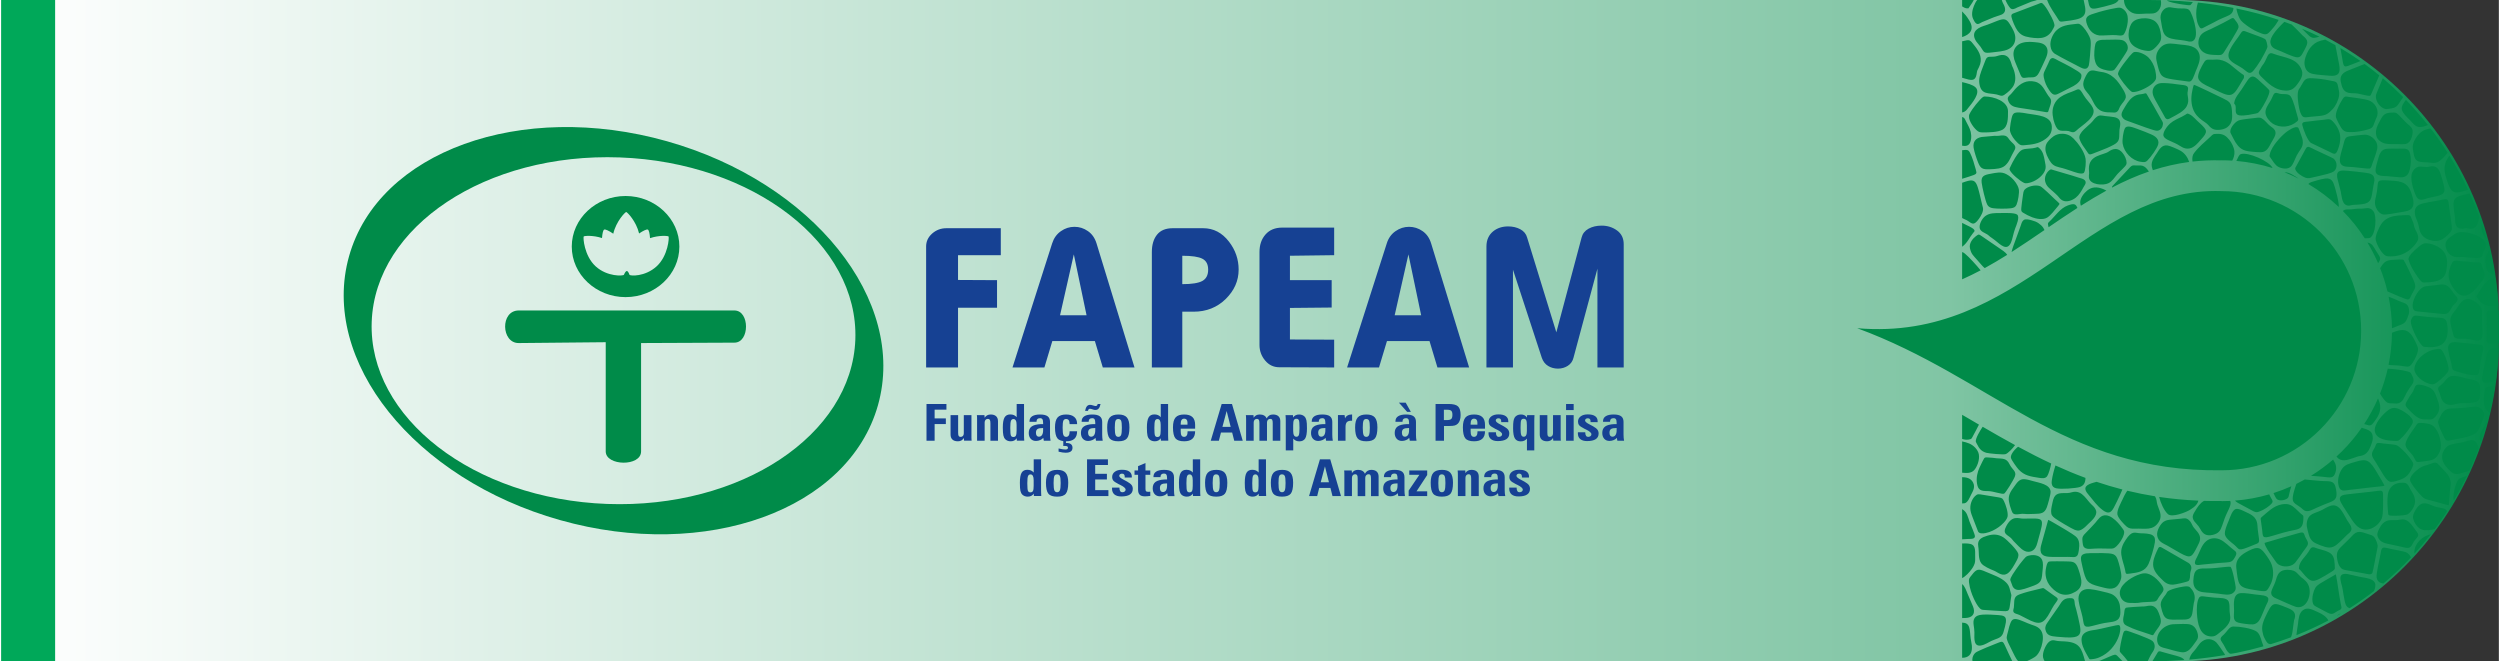
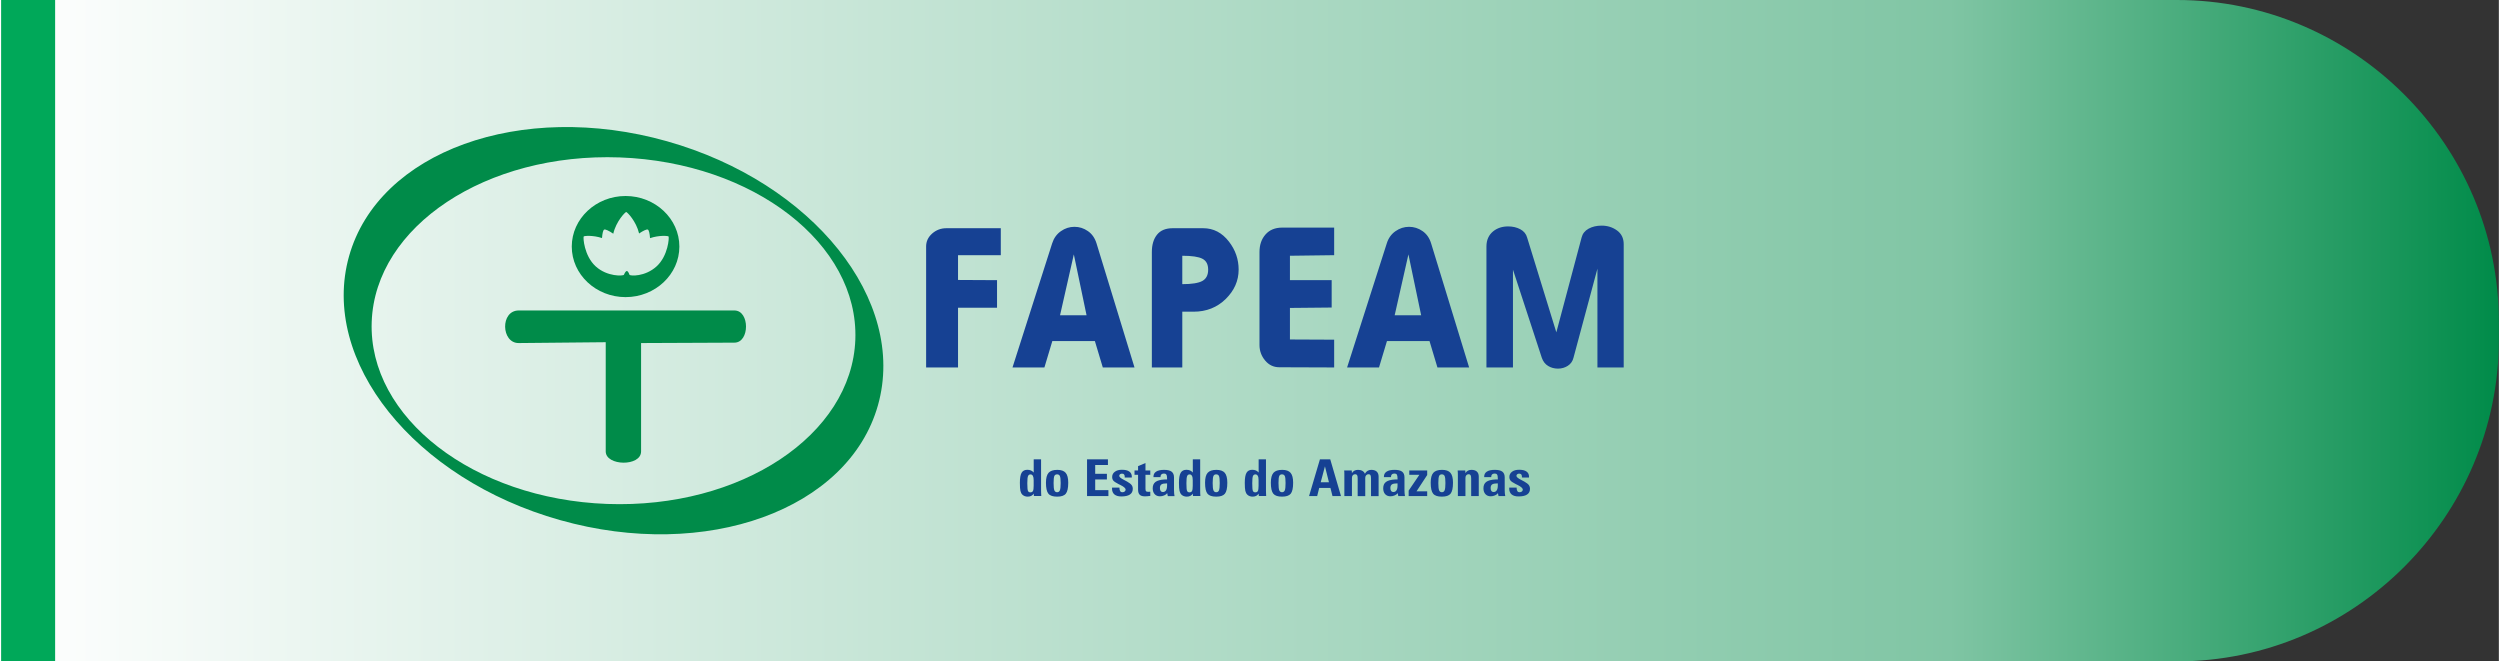
<svg xmlns="http://www.w3.org/2000/svg" xml:space="preserve" width="1512px" height="400px" version="1.0" shape-rendering="geometricPrecision" text-rendering="geometricPrecision" image-rendering="optimizeQuality" fill-rule="evenodd" clip-rule="evenodd" viewBox="0 0 731.86 193.79">
  <rect x="0" y="0" width="731.86" height="193.79" fill="#333333" stroke="none" />
  <defs>
    <linearGradient id="id0" gradientUnits="userSpaceOnUse" x1="0" y1="96.89" x2="731.86" y2="96.89">
      <stop offset="0" stop-opacity="1" stop-color="white" />
      <stop offset="0.78" stop-opacity="1" stop-color="#80C5A4" />
      <stop offset="1" stop-opacity="1" stop-color="#008B49" />
    </linearGradient>
    <clipPath id="id1">
-       <path d="M0 0l637.52 0c51.89,0 94.34,42.45 94.34,94.34l0 5.11c0,51.88 -42.45,94.34 -94.34,94.34l-637.52 0 0 -193.79z" />
-     </clipPath>
+       </clipPath>
  </defs>
  <g id="Camada_x0020_1">
    <path fill="url(#id0)" d="M0 0l637.52 0c51.89,0 94.34,42.45 94.34,94.34l0 5.11c0,51.88 -42.45,94.34 -94.34,94.34l-637.52 0 0 -193.79z" />
    <g clip-path="url(#id1)">
      <g id="_2580819319472">
-         <path id="1" fill="#008B49" fill-rule="nonzero" d="M650.61 137.8c22.59,0 40.9,-18.31 40.9,-40.9 0,-22.58 -18.31,-40.9 -40.9,-40.9 -39.3,-1.36 -58.84,44.32 -106.77,40.17 39.3,14.44 60.51,42.23 106.77,41.63zm-72.95 55.99l11.66 0c-0.78,-1.54 -1.46,-3.1 -2.2,-4.67 -0.76,-1.59 -0.7,-1.23 -3.51,-0.16 -1.31,0.51 -2.6,1.05 -3.85,1.62 -0.68,0.31 -1.23,0.52 -1.63,1.07 -0.37,0.49 -0.7,1.33 -0.47,2.14zm13.44 0l2.31 0c1.1,-0.45 2.5,-1.22 2.87,-1.58 0.93,-0.91 1.55,-2.34 1.85,-3.98 0.3,-1.69 0.17,-3.39 -1.31,-4.38 -0.57,-0.38 -1.28,-0.61 -2.03,-0.86 -1.23,-0.41 -3.11,-1.39 -4.24,-1.58 -1.06,-0.18 -1.45,0.33 -1.78,1.09 -0.28,0.65 -0.49,1.5 -0.65,2.23 -0.2,0.88 -0.58,1.83 -0.44,2.4 0.2,0.83 0.49,1.39 0.84,2.07 0.53,1.01 1.46,3.09 1.98,3.87 0.17,0.26 0.36,0.52 0.6,0.72zm4.78 0l0.61 0c-0.18,-0.04 -0.38,-0.04 -0.61,0zm2.92 0l11.82 0 -0.01 -0.05c-1.02,-3.8 -1.58,-5.53 -5.94,-5.8 -0.88,-0.05 -1.93,-0.04 -2.71,-0.24 -1.07,-0.29 -1.69,0.1 -2.18,0.63 -0.68,0.74 -1.78,2.95 -1.46,4.34 0.08,0.38 0.25,0.75 0.48,1.12zm15.72 0l7.14 0 -0.72 -0.72c-1.79,-1.8 -0.79,-1.59 -5.73,0.43l-0.69 0.29zm8.68 0l5.75 0 0.16 -0.35c0.33,-0.7 0.58,-1.25 0.92,-1.79 0.34,-0.55 0.78,-1.05 0.93,-1.77 0.19,-0.88 -0.14,-1.65 -0.59,-2.06 -0.8,-0.72 -7.42,-3.09 -7.72,-3.05 -0.74,0.08 -0.77,0.4 -1.09,1.61 -0.19,0.73 -0.96,3.95 -0.74,4.58 0.04,0.14 1,1.13 1.27,1.45 0.32,0.4 0.7,0.89 1.11,1.38zm7.13 -0.01c3.2,-0.03 6.33,-0.16 9.38,-0.38 -0.42,-0.65 -1.13,-0.88 -2.26,-1.22 -1.1,-0.33 -3.58,-0.92 -4.34,-1.19 -1.14,-0.41 -1.1,0.06 -1.61,0.84l-1.17 1.95zm10.82 -0.5c3.61,-0.31 7.11,-0.77 10.5,-1.35 -0.07,-0.15 -0.16,-0.31 -0.26,-0.48 -0.32,-0.53 -1.97,-2.89 -2.31,-3.21 -1.06,-1.01 -2.67,-1.36 -4.07,-0.37 -0.61,0.44 -0.85,0.73 -1.34,1.43 -0.47,0.67 -0.76,1.1 -1.2,1.56 -0.65,0.68 -1.15,1.42 -1.32,2.42zm13.95 -2.01c2.66,-0.54 5.25,-1.17 7.78,-1.89 -0.05,-0.28 -0.25,-0.68 -0.44,-1.29 -0.41,-1.33 -0.74,-2.65 -1.87,-3.23 -1.52,-0.79 -4.6,-1.3 -6.46,-1.28 -0.8,0 -1.23,0.49 -1.62,0.95 -0.4,0.47 -0.75,0.97 -1.2,1.39 -0.34,0.33 -1.11,0.83 -0.94,1.52 0.08,0.35 0.61,1 0.94,1.59 0.44,0.81 0.85,1.8 1.54,2.34 0.39,0.29 0.57,0.19 1.02,0.12l1.25 -0.22zm9.95 -2.53c2.01,-0.62 3.97,-1.29 5.9,-2.01 0.17,-0.39 0.31,-0.88 0.42,-1.47l0.48 -3.51c0.13,-0.39 0.26,-0.63 0.3,-1.07 0.16,-1.68 -1.4,-2.23 -2.6,-2.71 -3.86,-1.54 -4.01,-1.63 -6.06,2.68 -0.58,1.23 -1.21,2.69 -0.91,4.34 0.14,0.84 0.29,1.36 0.63,2.03 0.68,1.36 0.99,1.69 1.84,1.72zm7.49 -2.63c3.25,-1.29 6.38,-2.73 9.37,-4.31 -0.58,-1.13 -1.82,-1.91 -3.13,-2.47 -1.32,-0.57 -2.9,-1.57 -4.28,-0.58 -1.18,0.86 -1.3,2.36 -1.5,4.08 -0.1,0.81 -0.35,2.12 -0.46,3.28zm11.84 -5.66c0.4,-0.23 0.8,-0.46 1.2,-0.69 -0.47,0.13 -0.87,0.35 -1.2,0.69zm3.74 -2.24c2.48,-1.57 4.87,-3.24 7.15,-5.02 0.75,-1.81 0.79,-3.24 -2.32,-3.85 -1.86,-0.36 -2.32,-0.38 -4.29,-0.89 -1.47,-0.37 -3.45,-0.78 -3.22,1.3 0.09,0.79 0.29,1.4 0.49,2.11 0.22,0.83 0.23,1.38 0.38,2.2 0.5,2.69 0.56,3.72 1.81,4.15zm9.9 -7.23c2.86,-2.4 5.56,-4.96 8.1,-7.67 -0.02,-0.04 -0.05,-0.09 -0.07,-0.13 -0.92,-1.55 -1.65,-1.45 -3.53,-1.88 -0.76,-0.17 -1.51,-0.29 -2.26,-0.45 -0.5,-0.1 -1.81,-0.52 -2.27,-0.37 -0.66,0.2 -0.67,1.2 -0.81,1.9 -0.3,1.54 -1.32,5.89 -1.14,6.84 0.24,1.26 0.99,1.6 1.98,1.76zm9.1 -8.75c1.68,-1.83 3.29,-3.74 4.83,-5.72 -1.21,0.36 -2.32,0.87 -3.21,1.75 -0.89,0.9 -1.8,2.3 -1.62,3.97zm5.94 -7.18c1.26,-1.69 2.46,-3.43 3.61,-5.2 -0.29,-1.21 -2.03,-0.8 -4.08,-1.63 -1.54,-0.63 -3.15,-1.56 -4.71,0.57 -0.53,0.72 -1.42,2.16 -1.13,3.21 0.3,1.12 0.99,2.17 1.77,2.74 1.04,0.76 2.2,0.74 3.65,0.48 0.29,-0.05 0.59,-0.11 0.89,-0.17zm5.6 -8.41c1.38,-2.34 2.66,-4.76 3.85,-7.23 -0.94,0.32 -2.13,0.76 -2.31,0.91 -0.65,0.53 -1.16,2.31 -1.39,3.28 -0.14,0.6 -0.26,1.41 -0.26,2.09 -0.01,0.42 0.02,0.72 0.11,0.95zm4.54 -8.69c1.01,-2.21 1.94,-4.46 2.79,-6.76 -0.17,-0.41 -0.34,-0.82 -0.54,-1.19 -0.97,-1.81 -2.3,-0.83 -4.03,-0.45 -1.38,0.3 -3.65,0.51 -4.52,1.13 -1,0.72 -1.97,2.34 -1.59,3.96 0.33,1.42 1.36,2.43 2.3,3.39 1.32,1.36 2.49,0.85 4.29,0.31 0.43,-0.13 0.86,-0.26 1.3,-0.39zm3.36 -8.36c0.7,-1.99 1.33,-4.03 1.9,-6.09 -0.49,0.61 -0.95,1.51 -1.61,2.68 -0.39,0.7 -0.69,1.48 -0.59,2.44 0.04,0.34 0.15,0.66 0.3,0.97zm2.58 -8.67c0.65,-2.62 1.19,-5.28 1.63,-7.98l-0.21 0.04c-2.89,0.58 -2.62,0.22 -2.9,1.84 -0.39,2.19 -0.54,4.89 1.48,6.1zm1.83 -9.32c0.47,-3.2 0.79,-6.46 0.95,-9.76 -1.03,0.04 -2.07,0.08 -2.81,0.71 -0.88,0.76 -1.1,2.75 -1.38,4.1 -0.21,0.95 -0.94,3.8 -0.77,4.66 0.32,1.53 2,0.62 4.01,0.29zm1.01 -11.04c0.04,-1.21 0.06,-2.44 0.06,-3.67 0,-1.99 -0.06,-3.97 -0.18,-5.94 -1.28,-0.01 -2.82,0 -3.04,0.06 -0.72,0.23 -0.55,1.09 -0.54,1.86l0.01 4.79c0,0.56 -0.09,1.91 0.02,2.35 0.07,0.35 0.18,0.55 0.52,0.66 0.41,0.14 2.28,-0.05 3.15,-0.11zm-0.21 -10.9c-0.2,-2.71 -0.51,-5.4 -0.93,-8.04 -0.4,-0.04 -0.79,-0.03 -1.15,0.05 -0.96,0.22 -2.06,1.51 -2.62,2.3l-1.43 2.26c-0.15,0.25 -0.44,0.53 -0.26,0.85l1.07 1.34c1.43,1.53 3.34,1.3 5.32,1.24zm-1.1 -9.09c-0.42,-2.45 -0.93,-4.87 -1.53,-7.26 -0.84,1.02 -1.39,2.34 -1.2,3.64 0.27,1.81 0.41,2.84 1.99,3.43 0.16,0.06 0.42,0.13 0.74,0.19zm-2.5 -10.86c-0.41,-1.4 -0.85,-2.78 -1.31,-4.15 -0.11,0.59 -0.13,1.25 -0.03,1.85 0.16,1.02 0.6,1.79 1.34,2.3zm-2.05 -6.22c-0.85,-2.32 -1.78,-4.59 -2.8,-6.82 -0.38,0.08 -0.78,0.19 -1.19,0.28 -0.63,0.14 -1.27,0.28 -1.89,0.51 -1.45,0.57 -1.78,1.28 -1.64,3.04 0.07,0.94 0.26,2.17 0.41,3.12 0.12,0.76 -0.45,3.86 2.66,3.34 0.44,-0.08 0.55,-0.18 1.03,-0.06 2.69,0.67 3.05,-1.42 3.42,-3.41zm-3.28 -7.87c-1.63,-3.45 -3.45,-6.8 -5.45,-10.02 -0.08,0.1 -0.16,0.2 -0.23,0.3 -0.83,1.17 -1.44,2.68 -1.16,4.49 0.17,1.16 0.92,3.38 1.36,4.31 0.82,1.75 1.59,1.97 3.75,1.43 0.63,-0.16 1.17,-0.33 1.73,-0.51zm-5.98 -10.85c-1.56,-2.45 -3.22,-4.83 -4.99,-7.12 -0.15,0.02 -0.31,0.04 -0.49,0.07 -1.53,0.31 -2.48,0.94 -3.31,1.98 -0.74,0.92 -1.61,2.39 -1.42,3.8 0.47,3.41 0.69,4.02 3.91,4.06 2.39,0.03 3.03,1.19 6.2,-2.67l0.1 -0.12zm-5.77 -8.12c-2.03,-2.57 -4.19,-5.04 -6.46,-7.39 -0.64,0.81 -1.45,1.98 -1.19,2.88 0.33,1.13 1.48,2.18 2.34,3.03 1.45,1.44 1.85,2.89 5.31,1.48zm-7.26 -8.2c-0.99,-1 -2,-1.98 -3.03,-2.94 -0.97,-0.88 -1.95,-1.74 -2.95,-2.59 -0.05,0.11 -0.11,0.24 -0.16,0.38l-1.45 3.52c-0.26,0.64 -0.55,1.15 -0.37,2 0.26,1.29 1.11,2.35 2.08,2.87 0.75,0.4 1.15,0.27 2.02,0.14 0.83,-0.12 1.32,-0.21 1.87,-0.64 0.42,-0.33 0.75,-0.94 1.07,-1.38l0.92 -1.36zm-7.01 -6.38c-1.39,-1.15 -2.83,-2.25 -4.3,-3.32 -2.02,0.77 -4.27,1.69 -4.84,1.92 -1.34,0.55 -2.54,1.43 -2.14,3.28 0.35,1.59 0.66,2.86 2.31,3.26 0.77,0.18 1.75,0.05 2.59,0.19 0.72,0.13 2.97,0.71 3.46,0.69 0.44,-0.01 0.53,-0.42 0.66,-0.73l2.26 -5.29zm-5.5 -4.18c-1.91,-1.34 -3.88,-2.61 -5.91,-3.82 0.14,0.7 0.29,1.49 0.41,2.19 0.58,3.3 0.35,3.68 2.57,2.78 0.97,-0.4 1.95,-0.77 2.93,-1.15zm-7.36 -4.66c-0.98,-0.56 -1.97,-1.1 -2.98,-1.62 -0.94,0.16 -1.85,0.45 -2.3,0.67 -1.16,0.58 -2.04,1.5 -2.65,2.57 -0.53,0.93 -1.3,2.78 -1.1,4.11 0.23,1.5 0.96,2.42 2.52,2.72 1.46,0.28 3.27,0.36 4.78,0.5 3.39,0.32 3.25,-1.5 2.6,-4.44l-0.85 -4.37 -0.02 -0.14zm-4.67 -2.48c-1.67,-0.82 -3.37,-1.6 -5.12,-2.34l1.67 1.66c1.39,1.48 2.01,1.02 3.45,0.68zm-8.13 -3.55c-0.71,-0.28 -1.43,-0.54 -2.15,-0.8 -0.16,0.12 -0.3,0.27 -0.45,0.43 -0.27,0.27 -0.44,0.42 -0.68,0.68 -1.02,1.07 -3.21,3.41 -2.96,5.03 0.26,1.66 1.59,1.84 2.99,2.45 1.21,0.53 2.6,1.18 3.83,1.58 1.77,0.58 2.13,0.09 3.11,-1.85 0.74,-1.48 1.49,-2.51 0.09,-3.81 -0.73,-0.66 -0.62,-0.49 -1.38,-1.33 -0.68,-0.75 -1.59,-1.61 -2.4,-2.38zm-3.84 -1.38c-3.92,-1.32 -8.04,-2.44 -12.34,-3.32 0.01,0.14 0.02,0.28 0.05,0.44 0.17,0.84 0.67,2.32 1.19,2.96 0.82,1.03 2.83,2.36 4.01,2.99 0.65,0.34 1.18,0.56 1.92,0.85 1.5,0.6 1.92,0.33 2.86,-0.73 0.7,-0.78 1.28,-1.45 1.86,-2.39 0.21,-0.33 0.37,-0.57 0.45,-0.8zm-13.23 -3.5c-3.35,-0.66 -6.82,-1.19 -10.41,-1.57 -0.43,1.29 -0.61,2.94 -0.44,4.39 0.1,0.85 0.26,1.48 0.58,2.2 0.5,1.14 0.88,1.15 1.57,0.74 0.54,-0.32 1.25,-0.62 1.83,-0.94l1.57 -0.81c0.01,-0.01 0.03,-0.02 0.04,-0.03 1.46,-0.83 2.93,-1.3 3.99,-1.85 0.99,-0.52 1.26,-1.31 1.27,-2.13zm-11.9 -1.72c-2.48,-0.23 -5.03,-0.4 -7.63,-0.5 0.12,0.1 0.25,0.16 0.4,0.25 1.11,0.59 6.11,1.34 6.5,1.16 0.08,-0.04 0.38,-0.42 0.73,-0.91zm-9.38 -0.55c-1.21,-0.03 -2.44,-0.05 -3.68,-0.05l-7.12 0c0.01,0.16 0.02,0.32 0.04,0.49 0.18,1.37 1.02,2.43 2.06,3.08 1.29,0.79 2.94,0.47 4.54,0.41 1.38,-0.06 2.82,0.34 3.81,-1.39 0.48,-0.86 0.5,-1.69 0.35,-2.54zm-12.35 -0.05l-9 0c0.16,0.92 0.35,1.69 0.59,2.03 0.47,0.65 1.18,0.56 2.03,0.4 1.44,-0.29 2.81,-0.66 4.19,-1.05 1.09,-0.31 1.73,-0.65 2.19,-1.38zm-10.26 0l-10.71 0c0.41,1.13 1.04,2.21 1.57,3.05 0.35,0.55 0.82,1.26 1.2,1.83 0.71,1.04 0.72,1.55 1.59,1.45 1.53,-0.17 3.88,-0.43 5.16,-0.93 1.83,-0.74 1.94,-2.09 1.44,-4.18 -0.06,-0.28 -0.15,-0.72 -0.25,-1.22zm-13.66 0l-9.25 0c0.35,0.86 0.84,1.7 1.35,2.32 0.59,0.7 1.48,0.23 2.11,-0.13l4.08 -1.68c0.48,-0.17 1.12,-0.26 1.71,-0.51zm-10.32 0l-7.22 0c-0.22,0.26 -0.4,0.56 -0.57,0.89 -0.48,0.97 -1.07,2.42 -0.88,3.78 0.08,0.56 0.39,1.2 0.66,1.62 0.74,1.14 1.15,0.79 2.24,0.19l2.48 -1.03c1.2,-0.55 2.89,-0.98 3.37,-1.24 1.29,-0.71 0.98,-2 0.31,-3.18 -0.18,-0.3 -0.29,-0.66 -0.39,-1.03zm-8.22 0l-3.41 0 0 1.87 0.07 0.04c0.49,0.33 1.08,0.64 1.78,0.54 0.48,-0.8 1.07,-1.44 1.56,-2.45zm-3.41 3.34l0 7.53c2.22,-0.71 3.76,-2.18 2.08,-4.89 -0.96,-1.56 -1.22,-1.69 -2.08,-2.64zm0 8.76l0 10.69c0.25,0.07 0.5,0.13 0.75,0.21 0.64,0.18 1.61,0.52 2.29,0.39 0.79,-0.16 1.06,-0.88 1.18,-1.57 0.23,-1.39 0.14,-0.97 0.71,-2.13 1.18,-2.39 0.27,-4.28 -1.17,-6.15 -1.59,-2.08 -1.52,-1.94 -3.52,-1.49l-0.24 0.05zm0 11.96l0 8.89c0.98,-0.17 1.33,-0.74 1.76,-1.3 1.03,-1.3 3.81,-4.45 2.2,-6.02 -0.83,-0.82 -2.53,-1.23 -3.96,-1.57zm0 10.23l0 8.4 0.06 0.01c0.77,0.11 1.35,0.13 1.86,-0.32 0.81,-0.72 0.88,-2.55 0.6,-3.73 -0.29,-1.18 -0.91,-2.13 -1.41,-3.15 -0.28,-0.57 -0.41,-1.05 -1.07,-1.21l-0.04 0zm0 9.73l0 8.37c0.72,-0.2 1.45,-0.44 2.05,-0.64 2.37,-0.77 2.31,-0.79 1.96,-2.06 -0.41,-1.48 -0.96,-3.48 -1.67,-4.85 -0.31,-0.59 -0.48,-0.92 -1.29,-0.92 -0.37,0.01 -0.71,0.06 -1.05,0.1zm0 9.54l0 10.32 0.3 0.16c0.35,0.19 0.72,0.32 1.05,0.49 1.34,0.72 1.9,2 3.59,-0.43 0.55,-0.78 1.4,-2.19 1.16,-3.21 -0.11,-0.43 -0.21,-0.81 -0.31,-1.23 -0.38,-1.54 -0.73,-3.29 -1.2,-4.76 -0.65,-2.04 -1.38,-2.42 -3.63,-1.67 -0.31,0.11 -0.63,0.21 -0.96,0.33zm0 11.74l0 7c1.57,-1.14 2.12,-2.7 3.24,-4.06 0.08,-0.09 0.3,-0.33 0.34,-0.41 0.44,-0.69 -1.62,-1.54 -2.22,-1.84 -0.45,-0.22 -0.9,-0.46 -1.36,-0.69zm0 8.56l0 7.99c1.84,-0.82 3.65,-1.7 5.42,-2.64 -1.3,-1.6 -3.38,-3.88 -4.59,-4.88 -0.34,-0.28 -0.57,-0.42 -0.83,-0.47zm6.62 4.7c2.23,-1.23 4.42,-2.53 6.58,-3.88 -0.49,-0.84 -1.58,-1.42 -2.47,-2.07l-4.92 -3.37c-0.86,-0.54 -0.81,-0.77 -1.75,-0.06 -0.93,0.71 -2.1,2.07 -1.76,3.59 0.38,1.73 0.98,2.09 2.13,3.43 0.42,0.49 0.83,0.94 1.3,1.48 0.29,0.33 0.59,0.63 0.89,0.88zm7.86 -4.7c3.22,-2.06 6.35,-4.2 9.47,-6.33l0.18 -0.13c-0.12,-0.26 -0.24,-0.49 -0.37,-0.68 -0.4,-0.57 -0.77,-0.89 -1.42,-1.35 -0.55,-0.38 -1.27,-0.64 -2,-0.83 -0.68,-0.18 -1.73,-0.49 -2.3,-0.07 -0.54,0.39 -0.69,1.13 -0.95,1.88 -0.48,1.39 -1.02,2.75 -1.49,4.11 -0.22,0.62 -0.88,2.25 -1.12,3.4zm10.85 -7.28c2.82,-1.93 5.62,-3.83 8.45,-5.65 -0.47,-1.11 -0.86,-1.45 -2.84,-0.72 -2.26,0.82 -3.73,3.22 -5.37,4.72 -0.34,0.3 -0.52,0.47 -0.38,1.02 0.05,0.21 0.09,0.42 0.14,0.63zm9.46 -6.29c2.46,-1.56 4.95,-3.05 7.48,-4.44 -0.3,-0.17 -0.61,-0.32 -0.92,-0.45 -1.88,-0.73 -3.33,-0.68 -4.7,0.43 -0.89,0.72 -2.39,2.41 -1.98,4.02 0.03,0.15 0.07,0.29 0.12,0.44zm9.11 -5.31c3.49,-1.83 7.08,-3.44 10.83,-4.72 -0.33,-0.48 -0.66,-0.9 -0.92,-1.12 -0.61,-0.52 -1.11,-0.73 -2.21,-0.66 -1.2,0.08 -1.58,-0.3 -2.37,0.51l-4.91 5.24c-0.17,0.17 -0.45,0.42 -0.42,0.75zm11.98 -5.11c3.4,-1.09 6.93,-1.92 10.65,-2.41 -0.42,-1.31 -1.27,-2.53 -2.49,-3.26 -0.7,-0.42 -3.08,-1.46 -3.84,-1.57 -1.73,-0.27 -2.44,1.22 -3.13,2.26 -0.67,1.02 -1.74,2.36 -1.51,3.83 0.07,0.38 0.18,0.77 0.32,1.15zm11.63 -2.53c2.73,-0.31 5.56,-0.43 8.51,-0.35l0 -0.02c1.05,0 2.09,0.03 3.13,0.09 0.42,-0.76 0.72,-1.72 0.63,-2.72 -0.11,-1.2 -0.85,-2.57 -1.49,-3.37 -0.83,-1.02 -1.67,-1.75 -3.32,-1.75 -1.56,0 -1.4,0.08 -2.26,0.89 -1.6,1.5 -3.44,2.98 -4.74,4.73 -0.3,0.41 -0.35,0.52 -0.47,1.08 -0.09,0.39 -0.07,0.9 0.01,1.42zm12.84 -0.19c3.67,0.32 7.22,1.03 10.61,2.09 -0.82,-1.96 -7.27,-4.81 -9.32,-4.07 -0.51,0.18 -0.78,0.98 -1.14,1.69l-0.15 0.29zm14.09 3.32c1.42,0.57 2.82,1.2 4.18,1.89 -1.49,-1.03 -2.83,-1.94 -4.18,-1.89zm7.02 3.46c3.21,1.9 6.19,4.16 8.89,6.71 0.02,-0.3 0.01,-0.62 -0.03,-0.97 -0.13,-1.14 -0.72,-3.57 -1.06,-4.65 -0.5,-1.59 -0.81,-2.97 -2.9,-2.7 -0.71,0.09 -1.6,0.31 -2.29,0.51 -1.57,0.46 -2.25,0.58 -2.61,1.1zm10.1 7.89c2.4,2.43 4.55,5.11 6.41,7.99 0.74,0.05 1.35,0 1.65,-0.19 1.54,-1.01 2,-6.34 0.84,-7.79 -1.16,-1.47 -2.43,-0.56 -4.04,-0.68 -0.68,-0.05 -1.54,0.12 -2.26,0.18 -1.2,0.11 -1.82,-0.17 -2.6,0.49zm7.2 9.24c1.17,1.95 2.22,3.98 3.13,6.08 1.05,-1.6 0.65,-1.58 -0.64,-3.68 -0.72,-1.16 -1.02,-2.14 -2.49,-2.4zm3.72 7.52c0.87,2.19 1.59,4.47 2.14,6.8 1.29,0.58 5.36,2.34 5.83,2.37 0.84,0.05 0.89,-0.78 1.32,-1.55 1.05,-1.87 1.39,-2.07 0.46,-4.23 -0.33,-0.77 -2.55,-5.42 -2.88,-5.79 -0.25,-0.28 -2.24,-0.08 -2.72,-0.06 -2.18,0.07 -2.85,0.45 -3.83,1.97 -0.09,0.15 -0.2,0.31 -0.32,0.49zm2.48 8.36c0.61,3 0.95,6.09 0.99,9.25l0.06 -0.02c0.6,-0.24 1.26,-0.51 1.88,-0.76 1.47,-0.57 2.06,-0.67 2.7,-2.57 0.3,-0.87 0.48,-1.16 0.34,-2.18 -0.24,-1.83 -1.39,-1.79 -2.82,-2.42 -0.94,-0.42 -2.07,-0.94 -3.15,-1.3zm0.99 10.57c-0.04,3.21 -0.38,6.36 -1,9.4 0.86,0.15 1.92,0.08 3.21,0.22 2.57,0.28 2.8,0.8 3.94,-0.98 0.54,-0.85 1.64,-2.87 1.47,-4.12 -0.1,-0.74 -1.36,-3.15 -1.79,-3.74 -1.6,-2.23 -3.54,-1.74 -5.83,-0.78zm-1.24 10.51c-0.57,2.51 -1.33,4.96 -2.26,7.31 0.63,1.11 1.43,2.17 2.02,2.57 0.62,0.42 1.45,0.22 2.19,0.32 1.82,0.24 2.52,-0.91 3.08,-2.13 0.55,-1.17 1.26,-2.3 2.01,-3.28 0.77,-1 0.62,-1.83 0.03,-2.91 -0.16,-0.29 -0.28,-0.65 -0.56,-0.8 -0.83,-0.44 -3.25,-0.77 -4.37,-0.9 -0.94,-0.1 -1.63,-0.16 -2.14,-0.18zm-2.85 8.73c-1.14,2.62 -2.5,5.13 -4.05,7.5 0.55,0.17 1.01,0.31 1.24,0.36 0.91,0.2 1.28,-0.51 1.72,-1.07 1.63,-2.1 2.34,-3.94 1.2,-6.53l-0.11 -0.26zm-4.77 8.57c-1.72,2.47 -3.64,4.78 -5.76,6.89 -0.54,0.54 -1.09,1.07 -1.65,1.58 1.38,1.72 3.11,1.07 5.41,0.26 0.33,-0.12 0.85,-0.34 1.16,-0.38 1.84,-0.21 2.68,-1.06 3.37,-2.75 0.26,-0.65 0.67,-1.61 0.71,-2.39 0.11,-2.21 -1.25,-2.55 -2.95,-3.11l-0.29 -0.1zm-8.4 9.35c-2.02,1.75 -4.19,3.34 -6.47,4.75 1.08,0.09 2.2,0.14 3.25,0.26 2.49,0.26 3.35,0.63 3.94,-1.31 0.48,-1.61 -0.03,-2.66 -0.72,-3.7zm-8.28 5.82c-0.81,0.45 -1.64,0.89 -2.48,1.3 -0.03,0.09 -0.06,0.18 -0.09,0.27 -0.33,0.99 -1.19,3.42 -0.93,4.54 0.26,1.11 1.62,1.39 2.92,2.64 1.22,1.18 2.59,0.17 4.05,-0.46 1.3,-0.57 2.57,-1.12 3.92,-1.62 1.74,-0.65 2.16,-1.45 1.79,-3.57 -0.33,-1.95 -0.75,-2.61 -2.89,-2.61 -1.79,0 -3.46,-0.25 -5.16,-0.38 -0.35,-0.03 -0.74,-0.07 -1.13,-0.11zm-3.95 1.99c-1.7,0.76 -3.44,1.43 -5.23,2l0.11 0.22c0.25,0.5 0.51,1.18 0.86,1.53 0.74,0.74 3.01,0.33 3.43,-0.6l0.46 -1.94c0.12,-0.42 0.24,-0.81 0.37,-1.21zm-6.49 2.38c-3.22,0.94 -6.57,1.56 -10.02,1.83 0.48,0.52 1.18,0.84 1.94,1.25 1.18,0.64 2.3,1.26 3.44,1.85 0.89,0.46 1.18,0.32 2.07,-0.03 1.07,-0.42 2.46,-1.32 3.19,-2.11 0.67,-0.72 0.32,-1.01 -0.11,-1.79 -0.16,-0.31 -0.33,-0.65 -0.51,-1zm-11.42 1.92c-0.84,0.04 -1.68,0.06 -2.53,0.06l0 -0.03c-1.75,0.02 -3.46,0 -5.14,-0.05 -1.19,0.66 -1.94,1.86 -2.61,2.99 -0.36,0.6 -0.85,1.25 -0.67,2.07 0.16,0.72 0.61,1.17 1.06,1.66 0.51,0.56 0.79,0.89 1.17,1.59 0.72,1.39 1.73,2.1 3.63,1.65 1.67,-0.4 2.24,-1.21 2.74,-2.74 0.48,-1.46 0.91,-2.67 1.53,-3.94 0.28,-0.59 0.62,-1.22 0.81,-1.89 0.18,-0.62 0.16,-1.06 0.01,-1.37zm-9.34 -0.08c-4,-0.18 -7.82,-0.55 -11.48,-1.09 0.41,1.69 1.42,4.01 2.57,5.04 1.19,1.07 5.21,-0.51 6.38,-1.21 1.61,-0.96 2.35,-1.85 2.53,-2.74zm-12.7 -1.28c-2.79,-0.45 -5.49,-1 -8.1,-1.63 -0.12,0.15 -0.23,0.31 -0.33,0.47 -0.39,0.61 -0.74,1.33 -1.05,2.02 -0.45,0.96 -1.77,3.3 -1.53,4.5 0.22,1.06 1.88,2.8 2.68,3.5 0.64,0.55 1.35,0.68 2.44,0.63 3.03,-0.14 5.38,0.75 7.09,-2.13 1.05,-1.78 -0.01,-3.28 -0.48,-4.84 -0.28,-0.9 -0.18,-1.63 -0.66,-2.42l-0.06 -0.1zm-9.55 -1.99c-2.59,-0.67 -5.11,-1.42 -7.56,-2.25l-0.04 0.01c-1.13,0.32 -3.54,0.81 -3.23,2.25 0.14,0.66 0.59,1.12 1.04,1.68 1.19,1.45 2.46,3.19 3.98,4.32 1.63,1.2 2.42,0.94 3.32,-0.74 0.65,-1.22 1.22,-2.45 1.81,-3.72 0.22,-0.49 0.46,-1.03 0.68,-1.55zm-10.82 -3.4c-3.01,-1.11 -5.94,-2.33 -8.8,-3.64 -0.12,0.37 -0.23,0.76 -0.35,1.16 -0.25,0.9 -0.91,3.38 -0.73,4.24 0.16,0.75 0.51,1.08 1.27,1.28 1.44,0.36 5.88,-0.01 6.9,-0.35 1.26,-0.42 1.7,-1.32 1.71,-2.69zm-10.04 -4.21c-3.3,-1.54 -6.52,-3.19 -9.71,-4.92 -1.37,1.1 -2.26,2.47 -2.09,3.26 0.16,0.7 1.83,2.96 2.25,3.41 1.72,1.83 3.42,2.04 6.09,2.46 0.91,0.15 1.77,0.19 2.27,-0.49 0.41,-0.54 0.97,-2.48 1.19,-3.72zm-10.59 -5.4c-3.19,-1.73 -6.34,-3.54 -9.49,-5.37l-0.14 0.2c-0.46,0.72 -2.16,3.36 -1.84,4.27 0.14,0.38 0.36,0.63 0.54,1.01 0.19,0.41 0.35,0.64 0.6,0.95 0.44,0.55 1.07,0.95 1.88,1.19 0.74,0.22 5.01,0.61 5.67,0.4 0.67,-0.21 2.06,-1.63 2.78,-2.65zm-10.58 -6c-1.02,-0.6 -2.03,-1.19 -3.05,-1.79l-1.88 -1.09 0 7.08c0.59,0.19 1.2,0.27 1.79,0.2 1.13,-0.14 1,-0.39 1.51,-1.3 0.32,-0.59 1.03,-1.87 1.63,-3.1zm-4.93 4.92l0 9.17c1.37,0.14 2.68,0.19 3.55,-0.78 0.78,-0.87 1.66,-2.95 1.34,-4.62 -0.28,-1.43 -1.58,-2.65 -2.84,-3.17 -0.56,-0.23 -1.28,-0.45 -2.05,-0.6zm0 10.48l0 7.7c0.29,0 0.54,-0.02 0.73,-0.06 0.95,-0.2 1.49,-1.73 1.92,-2.56 0.51,-0.98 1.25,-2.16 0.55,-3.52 -0.51,-1 -1.48,-1.51 -2.95,-1.55l-0.25 -0.01zm0 9.37l0 8.84c0.54,-0.04 1.07,-0.07 1.61,-0.1 0.82,-0.03 2.07,0.1 2.14,-0.75 0.05,-0.55 -1.22,-3.31 -1.56,-4.27 -0.54,-1.53 -0.74,-2.9 -2.11,-3.67l-0.08 -0.05zm0 10.05l0 10.16c0.28,-0.14 0.54,-0.31 0.77,-0.5 0.56,-0.44 1.06,-0.92 1.5,-1.46 0.45,-0.55 0.82,-1.02 1.18,-1.77 0.44,-0.92 0.37,-1.43 0.37,-2.58 0.01,-2.19 0.14,-3.64 -2.09,-3.82 -0.49,-0.04 -1.09,-0.05 -1.73,-0.03zm0 11.9l0 9.96c0.61,0 1.25,-0.01 1.69,-0.1 1.66,-0.33 2.17,-1.56 1.51,-3.26 -0.51,-1.28 -1.09,-2.51 -1.6,-3.74 -0.34,-0.81 -0.81,-2.27 -1.6,-2.86zm0 11.29l0 10.31c0.82,0 1.56,-0.18 2.12,-0.73 0.88,-0.87 0.88,-2.53 0.55,-3.97 -0.56,-2.48 0.03,-5.08 -1.93,-5.51 -0.23,-0.05 -0.48,-0.08 -0.74,-0.1zm124.65 -34.36c0.05,0.74 0.07,1.37 0.16,2.1 0.03,0.28 0,0.71 0.26,0.82 0.19,0.08 0.77,0.11 1,0.12 1.31,0.04 2.98,-0.02 4.14,-0.29 0.83,-0.19 1.79,-1.56 2.12,-2.31 0.94,-2.1 -0.02,-3.55 -0.92,-5.03 -0.28,-0.47 -0.48,-1 -0.8,-1.41 -0.42,-0.54 -0.8,-0.63 -1.59,-0.63 -1.87,-0.01 -3.39,0.73 -4.06,2.58 -0.35,0.97 -0.4,2.93 -0.31,4.05zm17.02 -75.93c0.36,2.19 1.81,3.41 4.08,3.19 0.87,-0.08 1.42,0 2.26,0.1 0.81,0.09 1.47,0.09 2.29,0.14 2.24,0.11 1.96,-0.26 2.68,-2.1 0.23,-0.58 0.53,-1.23 0.42,-1.96 -0.28,-1.97 -4,-3.3 -6.26,-3.47 -1.99,-0.16 -2.38,0.25 -3.68,1.13 -0.88,0.59 -2.05,1.4 -1.79,2.97zm-11.67 46.79c0.2,0.56 1.94,2.17 2.41,2.59 0.95,0.84 2.02,1.5 3.69,1.37 0.99,-0.08 1.85,0.59 3.23,-1.7 0.82,-1.35 0.45,-2.69 -0.04,-4.08 -0.77,-2.17 -1.02,-3.26 -3.51,-4.01 -3.27,-0.97 -2.79,-0.12 -3.72,1.68 -0.19,0.36 -0.29,0.45 -0.52,0.77 -0.4,0.55 -0.63,0.98 -0.96,1.56 -0.27,0.5 -0.83,1.15 -0.58,1.82zm-8.31 38.01c0.35,1.4 1.37,2.04 2.73,2.34 1.41,0.3 2.77,0.58 4.2,0.91 1.75,0.41 2.62,0.84 3.42,-0.92 0.73,-1.6 2.25,-2.05 1.33,-3.23 -1.05,-1.35 -2.17,-3.44 -3.76,-3.8 -0.39,-0.09 -0.84,-0.08 -1.23,0.01 -2.24,0.49 -3.5,-0.47 -5.19,1.2 -0.5,0.5 -1.75,2.52 -1.5,3.49zm10.9 -48.23c0.5,1.63 2.32,3.08 3.95,3.63 1.69,0.57 1.93,0.24 3.54,-1.04l1.34 -1.24c1.29,-1.38 1.34,-1.57 0.8,-3.64 -0.32,-1.23 -0.88,-2.63 -1.49,-3.55 -0.51,-0.77 -0.82,-0.7 -1.88,-0.55 -1.94,0.28 -3.75,1.4 -4.95,2.74 -0.58,0.65 -1.7,2.4 -1.31,3.65zm-11.41 -58.32c0.31,1.26 2.1,1.15 3.48,1.24 1.06,0.07 3.57,0.39 4.29,0.32 1.41,-0.16 1.95,-1.09 2.26,-2.41 0.3,-1.25 0.39,-2.98 0.1,-4.29 -0.39,-1.74 -1.1,-1.73 -2.96,-1.68 -1.11,0.02 -3.63,-0.13 -4.5,0.15 -1.16,0.37 -1.61,1.54 -1.93,2.76 -0.22,0.83 -0.97,2.95 -0.74,3.91zm10.53 2.74c0.16,1.26 0.61,2.68 1.07,3.81 0.61,1.48 1.25,1.95 3.02,1.32 1.23,-0.44 2.69,-0.55 3.96,-0.96 1.75,-0.55 1.77,-1.4 1.35,-3.15 -0.2,-0.82 -0.81,-3.02 -1.12,-3.73 -0.54,-1.27 -1.37,-2.02 -3.09,-1.58 -1.56,0.38 -2.88,-0.58 -4.15,0.53 -1.05,0.92 -1.26,2.07 -1.04,3.76zm-10.77 73.32c0.51,2.53 4.2,2.73 6.37,2.75 0.49,0 0.64,-0.15 0.93,-0.4 1.1,-0.95 2.16,-2.29 2.99,-3.53 0.76,-1.16 1.19,-1.73 0.49,-2.7 -0.71,-0.97 -1.81,-1.72 -2.9,-2.32 -1.3,-0.72 -2.51,-1.11 -3.86,-0.15 -1.57,1.11 -4.46,4.21 -4.02,6.35zm5.69 -84.22l1.23 0c1.43,0 2.3,0.23 3.14,-0.64 0.57,-0.6 1.02,-1.91 1.02,-3.02 0,-1.17 -0.87,-1.7 -1.56,-2.31 -0.92,-0.81 -2.24,-2.37 -2.88,-2.89 -0.56,-0.45 -0.76,-0.39 -1.57,-0.38 -1.99,0.03 -2.62,0.53 -3.5,2.26 -0.7,1.36 -1.59,2.78 -1.14,4.52 0.25,0.99 0.89,1.58 1.83,2.03 0.98,0.47 2.2,0.43 3.43,0.43zm4.88 52.44c0.35,1.94 2.18,5.59 3.33,6.65 0.33,0.3 0.35,0.3 0.88,0.34 0.35,0.03 0.78,0.08 1.18,0.08 2.11,0.02 4.15,-0.36 5,-2.58 0.48,-1.25 0.47,-3.02 0.17,-4.47 -0.37,-1.75 -1.56,-1.52 -3.33,-1.65 -1.44,-0.11 -3.11,-0.23 -4.54,-0.42 -1.29,-0.16 -1.94,-0.49 -2.57,0.94 -0.19,0.42 -0.2,0.64 -0.12,1.11zm10.9 7.67c0.26,1.89 0.52,2.43 0.92,4.08 0.15,0.62 0.1,1.58 0.54,1.98 0.28,0.26 1.38,0.52 1.85,0.67 1.33,0.4 2.63,0.8 4.15,0.86 1.01,0.04 1.38,0.04 1.61,-0.93 0.18,-0.75 0.23,-1.44 0.31,-2.22 0.16,-1.43 0.49,-2.78 0.87,-4.12 0.25,-0.89 0.07,-1.41 -0.7,-1.62 -0.39,-0.11 -6.07,-0.66 -6.76,-0.73 -0.78,-0.08 -1.57,-0.15 -2.15,0.25 -0.55,0.38 -0.74,1.05 -0.64,1.78zm0.17 -21.13c0.21,1.36 0.79,2.5 1.6,3.57 0.66,0.85 1.68,2.1 3.32,1.84 1.6,-0.26 3.42,-2.31 4.23,-3.58 0.57,-0.91 1.91,-1.29 1.12,-3.67 -0.12,-0.35 -0.23,-0.62 -0.34,-0.95 -0.53,-1.46 -0.31,-1.62 -2.21,-1.54 -0.68,0.02 -1.58,-0.21 -2.4,-0.24 -0.95,-0.04 -1.5,-0.07 -2.39,-0.2 -0.93,-0.13 -1.57,-0.15 -1.95,0.58 -0.52,1.01 -1.2,2.76 -0.98,4.19zm-3.08 32.96c0.1,0.39 0.24,0.57 0.38,0.92 0.38,0.91 0.5,3.32 2.93,3.53 0.96,0.08 1.47,-0.14 2.3,-0.33 0.77,-0.18 1.6,-0.16 2.43,-0.17 0.76,0 1.69,-0.08 2.41,-0.2 1.88,-0.32 1.8,-1.53 1.85,-3.41 0.04,-1.54 0,-2.74 -1.99,-3.19 -0.74,-0.17 -1.42,-0.26 -2.14,-0.46 -0.69,-0.18 -1.4,-0.37 -2.11,-0.53 -3.22,-0.74 -3.28,0.66 -5.01,2.3 -0.49,0.46 -1.25,0.72 -1.05,1.54zm-15.75 28.14c-0.09,-0.38 -1.71,-3.01 -2.04,-3.58 -2.29,-3.93 -3,-4.52 -6.73,-3.33 -1.69,0.53 -2.74,0.69 -3.67,1.99 -0.7,0.98 -1.34,2.8 -1.11,4.37 0.39,2.62 1.68,1.94 3.5,1.76 1.68,-0.16 3.37,-0.4 5,-0.58 0.89,-0.09 1.68,-0.2 2.57,-0.29 0.25,-0.02 2.25,-0.2 2.48,-0.34zm8.28 -52.28c0.18,0.9 0.53,1.13 1.49,1.23l7.49 0.75c1.87,0.2 2.04,-1.55 2.92,-2.57 0.35,-0.4 1.08,-0.96 1.22,-1.48 0.22,-0.8 -0.6,-1.33 -0.92,-1.76 -0.78,-1.07 -1.47,-2.35 -2.71,-2.74 -0.86,-0.27 -1.56,-0.04 -2.42,0.06 -0.82,0.09 -1.65,0.19 -2.47,0.28 -0.95,0.1 -1.34,0.11 -2.05,0.66 -1.3,1.01 -2.87,3.92 -2.55,5.57zm-2.09 40.51c0.11,0.42 0.19,0.6 0.43,0.94 0.61,0.85 1.33,1.38 1.86,2.27 1.17,1.92 0.29,1.78 3.51,1.38 1.86,-0.22 2.88,-0.49 3.68,-1.8 0.35,-0.56 0.66,-1.15 0.79,-1.92 0.38,-2.18 -0.77,-5.88 -2.59,-6.86 -0.89,-0.49 -2.49,-0.64 -3.49,-0.64 -0.82,-0.01 -0.87,0.46 -1.45,1.26 -0.79,1.1 -3.07,4.13 -2.74,5.37zm-19.19 -82.99c0.21,0.73 0.68,1.04 1.38,1.21 0.61,0.14 1.76,0.14 2.44,0.2 0.73,0.06 4.41,0.52 4.79,0.44 0.55,-0.13 0.74,-1.19 0.92,-1.69 0.49,-1.33 0.96,-2.53 1.3,-3.94 0.57,-2.4 -1.71,-4.18 -3.31,-4.3 -0.6,-0.04 -4.02,0.37 -4.79,0.48 -1.48,0.23 -1.37,1.16 -1.98,3.23 -0.28,0.97 -1.07,3.33 -0.75,4.37zm-0.86 4.35c0.09,0.71 0.82,3.11 1.06,4.26 0.2,0.98 0.35,3.29 1.43,3.85 0.96,0.5 1.32,0.09 2.25,0.02 0.85,-0.05 1.64,-0.08 2.48,-0.18 2.75,-0.33 2.82,-1.58 3.28,-4.71l0.41 -2.24c0.1,-1.91 -1.28,-2.12 -2.97,-2.33 -1.57,-0.2 -3.2,-0.39 -4.79,-0.52 -1.72,-0.15 -3.44,-0.36 -3.15,1.85zm33.23 42.89c0.09,0.43 0.11,0.73 0.22,1.17 0.1,0.38 0.18,0.68 0.29,1.05 0.56,1.93 0.24,2.36 3.17,2.24 2.91,-0.12 5.46,1.98 5.69,-1.29 0.08,-1.15 -0.15,-2.81 -0.15,-3.86 0,-2.38 0.37,-3.87 -1.51,-5.33 -3.93,-3.05 -5.11,0.71 -6.3,2.14 -0.88,1.05 -1.78,2.05 -1.41,3.88zm-22.1 -34.77c0.25,1.18 1.17,2.7 2.47,2.84 0.79,0.1 3.79,-0.47 4.71,-0.63 1.42,-0.25 3.18,-0.33 3.79,-1.57 0.63,-1.26 -0.03,-3.1 -0.45,-4.32 -1.16,-3.35 -3.71,-3.32 -7.14,-3.5 -3.62,-0.19 -2.08,0.39 -3.16,4.81 -0.19,0.77 -0.39,1.59 -0.22,2.37zm-0.87 73.57c0.16,0.58 0.69,1.27 1.04,1.85 0.39,0.64 0.75,1.25 1.12,1.84 0.67,1.11 1.58,2.78 2.41,3.49 0.67,0.58 1.36,0.48 2.31,0.22 2.6,-0.73 3.71,-1.34 4.86,-4 0.45,-1.06 0.41,-1.13 -0.17,-2.05 -0.37,-0.59 -0.82,-1.13 -1.28,-1.67 -0.55,-0.66 -2.25,-2.43 -3.1,-2.8 -0.58,-0.26 -3.01,-0.38 -3.9,-0.52 -2.6,-0.44 -1.83,-0.03 -2.66,1.41 -0.34,0.59 -0.88,1.34 -0.63,2.23zm10.66 -57.53c0.34,1.35 1.16,2.77 1.86,3.87 0.39,0.62 1.25,1.93 1.8,2.45 0.38,0.35 0.41,0.4 1.07,0.38 1.66,-0.03 3.55,-0.18 4.75,-0.95 1.26,-0.82 1.62,-2.03 1.79,-3.94 0.24,-2.71 -0.63,-4.42 -2.81,-5.65 -0.95,-0.53 -2.21,-0.91 -3.36,-0.95 -1.05,-0.03 -2.01,0.95 -2.75,1.57 -0.64,0.54 -2.59,2.31 -2.35,3.22zm-21.29 -41.76c0.09,0.48 1.37,3.1 1.99,3.7 0.61,0.6 1.13,0.69 2.14,0.71 0.97,0.02 1.76,-0.05 2.65,-0.19 0.75,-0.12 1.62,-0.33 2.33,-0.51 2.1,-0.54 1.68,-1.07 2.58,-3.07 0.37,-0.82 0.61,-1.25 0.49,-2.34 -0.16,-1.49 -1.28,-2.71 -2.49,-3.16 -1.41,-0.52 -4.32,-0.79 -6.02,-1.06 -1.09,-0.18 -1.22,-0.32 -2.34,1.72 -0.52,0.95 -1.54,3 -1.33,4.2zm29.95 89.54c0.34,1.46 1.05,2.86 1.7,4.17 0.79,1.59 0.69,1.15 4.19,0.56 1.56,-0.27 3.26,-0.65 4.6,-1.3 1.24,-0.6 1.75,-2.23 2.31,-3.59 0.28,-0.67 0.78,-1.39 0.74,-2.16 -0.05,-0.81 -0.57,-1.49 -1.09,-1.86 -0.79,-0.55 -1.34,-0.54 -2.43,-0.43 -0.89,0.08 -1.81,0.19 -2.69,0.27 -0.91,0.09 -1.82,0.15 -2.77,0.17 -1.03,0.02 -1.71,0 -2.46,0.49 -0.6,0.39 -1.04,1.07 -1.33,1.63 -0.26,0.51 -0.9,1.52 -0.77,2.05zm3.12 24.22c0.16,-0.74 0.24,-3.85 0.51,-5.57 0.47,-2.91 -1.63,-4.25 -3.07,-5.9 -1.08,-1.23 -1.23,-1.32 -3.18,-0.54 -1.23,0.49 -1.66,0.25 -3.21,1.4 -0.61,0.46 -2.91,2.32 -2.3,3.59 0.61,1.26 1.73,2.58 2.56,3.53 1.59,1.82 1.62,1.56 3.89,2.19 0.81,0.23 1.6,0.43 2.41,0.66 0.78,0.22 1.64,0.49 2.39,0.64zm-9.91 -85.31c0.1,0.71 0.45,1.54 0.72,2.19 0.35,0.82 0.39,1.43 0.6,2.29 0.37,1.54 1.31,2.52 2.77,3.01 1.81,0.61 3.19,0.47 4.51,-0.53 0.53,-0.39 1.16,-0.93 1.53,-1.38 0.54,-0.66 0.83,-0.93 0.66,-2.09 -0.23,-1.69 -0.48,-3.41 -0.7,-5.09 -0.39,-3 -0.12,-3.07 -2.69,-2.51 -1.58,0.34 -3.36,0.56 -4.87,0.92 -1.77,0.4 -2.81,1.17 -2.53,3.19zm-21.94 83.87c0.23,0.81 1.69,2.93 2.22,3.76 0.85,1.31 1.61,2.61 2.5,3.52 2.76,2.82 6.46,0.44 7.49,-1.98 0.52,-1.22 0.39,-5.24 0.38,-7.09 -0.01,-1.5 -0.76,-1.05 -3.26,-0.78 -1.79,0.2 -3.58,0.42 -5.37,0.59 -0.86,0.08 -1.84,0.19 -2.69,0.33 -0.85,0.15 -1.58,0.6 -1.27,1.65zm-0.85 17.19c0.18,0.92 0.34,1.59 0.8,2.24 0.57,0.8 0.89,0.83 1.99,1.05 1.7,0.32 3.48,0.61 5.15,0.91 0.77,0.14 2.01,0.59 2.38,-0.14 0.17,-0.34 1.39,-6.93 1.53,-7.66 0.12,-0.61 -0.39,-1.77 -0.64,-2.28 -0.38,-0.77 -0.84,-1.08 -1.73,-1.31 -1.72,-0.44 -3.11,-1.47 -4.67,-0.04l-1.48 1.53c-0.62,0.62 -1.05,1.02 -1.56,1.52 -1.25,1.22 -2.18,1.94 -1.77,4.18zm11.3 -93.45c0.34,1.38 1.32,3.1 2.16,3.95 0.8,0.8 0.93,0.81 2.29,0.81 2.13,0.01 4.11,-0.72 5.68,-2.03 0.29,-0.25 0.5,-0.49 0.79,-0.76 0.38,-0.34 1.1,-1.28 1.33,-1.74 0.8,-1.65 -0.84,-2.99 -1.07,-4.6 -0.12,-0.88 -0.55,-1.47 -0.81,-2.27 -0.3,-0.95 -1.04,-0.67 -2.35,-0.65 -0.97,0.01 -1.95,0.09 -2.81,0.28 -1.75,0.38 -2.92,1.25 -3.7,2.47 -0.56,0.89 -1.79,3.42 -1.51,4.54zm-52.93 94.82c0.07,0.19 0.12,0.23 0.32,0.3 0.48,0.18 1.15,0 1.65,-0.04 2.32,-0.19 4.5,-0.49 6.89,-0.61 1.75,-0.1 2.16,-0.25 3.03,-1.97 0.42,-0.84 0.09,-1.25 -0.47,-1.65 -1.2,-0.84 -2.71,-2.59 -4.29,-3.21 -1.43,-0.56 -2.89,-0.26 -3.89,0.58 -1.39,1.19 -1.77,2.94 -2.71,4.73 -0.22,0.41 -0.77,1.31 -0.53,1.87zm41.25 3.1l-3.13 1.81c-1.07,0.66 -2.31,1.21 -2.89,2.16 -0.55,0.91 -1.05,2.78 -0.8,4.13 0.17,0.92 0.43,1.01 1.12,1.42 0.58,0.34 1.07,0.58 1.64,0.87 0.54,0.29 1.08,0.57 1.61,0.85 1.72,0.9 1.99,-0.12 3.54,-0.78 0.86,-0.37 0.51,-0.98 0.34,-1.81 -0.56,-2.84 -0.87,-5.79 -1.43,-8.65zm-106.13 14.9c0.1,0.68 0.22,1.39 0.22,2.11 0.01,1.66 -0.48,4.88 2.82,3.59 1.16,-0.46 1.64,-0.95 3.18,-1.5 1.32,-0.46 2.11,-0.81 2.51,-2.15 1.47,-4.91 0.86,-4.87 -2.69,-5.08 -1.31,-0.08 -3.25,-0.2 -4.44,0.1 -1.35,0.34 -1.85,1.29 -1.6,2.93zm10.74 -13.18l0.67 1.8c0.26,0.52 0.73,0.94 1.42,1.04 1.09,0.16 3,-0.62 3.97,-0.95 2.68,-0.92 3.14,-1.4 3.32,-4.06 0.13,-1.82 0.87,-4.55 -1.96,-5.12 -0.74,-0.14 -1.53,-0.04 -2.22,0.14 -0.63,0.17 -0.96,0.65 -1.38,1.14 -0.72,0.86 -1.47,1.83 -2.12,2.8 -0.35,0.54 -1.87,2.57 -1.7,3.21zm74.79 -136.73c0.17,1.11 1.19,2.34 2,2.88 2.25,1.52 5.31,1.13 7.25,-0.59 0.55,-0.49 0.28,-0.76 0.02,-1.75 -0.43,-1.59 -1.06,-4.15 -1.85,-5.48 -0.32,-0.53 -0.87,-0.71 -1.62,-0.75 -0.94,-0.04 -1.33,0.04 -2.2,-0.27 -1.37,-0.49 -1.25,0.77 -2.29,2.46 -0.55,0.9 -1.52,2.19 -1.31,3.5zm-50.11 -16.04c0.25,1.33 0.61,2.24 1.84,2.84 0.67,0.34 3.09,1.05 3.94,0.4 0.3,-0.23 2.52,-3.58 2.87,-4.14 0.24,-0.4 0.7,-1.05 0.91,-1.49 0.6,-1.31 -0.31,-2.71 -1.3,-3.03 -1.05,-0.34 -3.26,-0.16 -4.56,-0.16 -1.42,0 -3.06,-0.11 -3.45,1.21 -0.27,0.94 -0.45,3.34 -0.25,4.37zm-14.47 35.92c0.34,1.49 1.4,2.12 2.33,2.98 0.49,0.45 0.88,0.75 1.37,1.28 0.44,0.49 0.7,0.96 1.34,1.3 1.3,0.7 3.03,-0.07 3.94,-0.8 0.98,-0.78 1.67,-1.97 2.27,-3.09 0.28,-0.52 0.94,-1.2 0.44,-1.9 -0.4,-0.55 -1.13,-0.63 -1.81,-0.85 -1.28,-0.44 -2.67,-0.83 -4.04,-1.23l-4.09 -1.21c-0.52,-0.02 -2.19,1.58 -1.75,3.52zm74.36 113.54c0.44,0.33 0.81,0.84 1.21,1.3 0.47,0.55 0.79,0.92 1.2,1.32 1.16,1.14 2.05,1.1 3.66,0.26 1.05,-0.55 2.19,-1.24 3.18,-1.86 0.54,-0.34 1.23,-0.64 1.28,-1.24 0.03,-0.41 -0.12,-1.96 -0.19,-2.38 -0.28,-1.56 -1.06,-2.12 -2.42,-2.63 -1.02,-0.37 -2.39,-0.65 -2.93,-0.89 -1.46,-0.63 -1.55,0.15 -2.24,1.19 -0.37,0.56 -0.66,0.9 -1.1,1.43 -0.7,0.82 -1.71,2.01 -1.65,3.5zm-51.48 15.34c0.11,0.77 0.48,1.05 1.12,1.37 2.22,1.11 3.97,1.56 6.27,2.34 1.77,0.6 1.1,0.6 2.15,-0.84 1.49,-2.06 2,-2.38 0.88,-5.27 -0.24,-0.64 -0.5,-1.14 -0.92,-1.53 -0.9,-0.84 -1.79,-0.69 -2.91,-0.46 -0.4,0.08 -0.73,0.06 -1.15,0.07 -0.54,0 -4.41,0.26 -4.58,0.35 -0.6,0.31 -0.48,1.13 -0.62,1.86 -0.12,0.64 -0.35,1.41 -0.24,2.11zm1.63 -170.99c0.24,1.29 0.85,2.13 1.98,2.79 1.06,0.62 2.19,0.97 3.68,1.1 1.24,0.1 2.24,-1.08 2.9,-1.86 0.97,-1.15 1.11,-1.91 0.73,-3.74 -0.27,-1.31 -0.73,-2.39 -1.62,-3.1 -0.88,-0.7 -2.45,-1.01 -3.89,-0.84 -1.45,0.17 -2.52,0.66 -3.11,1.69 -0.53,0.92 -0.91,2.62 -0.67,3.96zm48.81 38.65c0.46,1.06 1.9,1.98 2.94,2.38 0.79,0.3 1.44,0.07 2.23,-0.1 0.77,-0.17 1.46,-0.33 2.2,-0.51 1,-0.24 3.25,-0.7 3.97,-1.31 0.97,-0.82 1.03,-2.73 -0.2,-3.71 -0.25,-0.2 -4.65,-2.19 -5.38,-2.55 -0.35,-0.17 -1.6,-0.83 -1.88,-0.86 -0.64,-0.07 -0.79,0.47 -1.29,1.37l-2.35 4.3c-0.17,0.3 -0.42,0.58 -0.24,0.99zm-17.97 131.55c0.16,0.68 0.54,0.98 1.24,1.19 0.83,0.25 3.4,0.59 4.26,0.52 1.88,-0.15 2.34,-2.08 3.2,-3.98 0.26,-0.58 0.45,-1.11 0.73,-1.68 0.24,-0.52 0.69,-1.22 0.61,-1.83 -0.13,-1.11 -2.3,-1.07 -3.55,-1.24 -1.21,-0.16 -3.19,-0.49 -4.38,-0.44 -2.51,0.09 -2.18,2.95 -2.11,5.12 0.02,0.71 -0.14,1.76 0,2.34zm20.15 -139.48c0,-1.02 -0.25,-1.48 -0.57,-2.39 -0.1,-0.27 -0.65,-1.83 -0.77,-1.94 -0.8,-0.74 -3.19,0.99 -3.69,1.41 -1,0.85 -1.75,1.59 -2.67,2.74 -0.72,0.89 -1.67,2.27 -1.96,3.52 -0.21,0.88 -0.06,0.7 0.7,1.86 0.42,0.63 0.65,0.99 1.19,1.51 0.86,0.81 2.95,1.34 4.08,0.5 0.88,-0.67 1.26,-2.18 1.93,-3.48 0.79,-1.5 1.76,-2.22 1.76,-3.73zm-64.78 146.41c0.3,1.76 1.23,3.15 2.02,4.58 0.27,0.49 0.24,0.46 0.94,0.4 0.79,-0.06 1.53,-0.25 2.17,-0.53 5.7,-2.39 6.96,-9.18 5.75,-9.47 -0.47,-0.12 -5.2,1.13 -6.62,1.35 -0.74,0.12 -1.58,0.2 -2.28,0.43 -1.42,0.48 -2.31,1.3 -1.98,3.24zm-11.13 -165.54c0.36,1.62 0.7,2.44 1.61,3.81 1.3,1.97 2.02,1.32 3.48,0.61l3.63 -1.85c1.11,-0.62 2.45,-1.73 2.32,-3.18 -0.05,-0.55 -0.94,-1.06 -1.39,-1.34 -0.53,-0.33 -1.11,-0.69 -1.69,-1.01 -1.22,-0.69 -2.36,-1.24 -3.6,-1.87 -0.37,-0.19 -1.43,-0.88 -1.87,-0.79 -0.7,0.13 -0.9,0.98 -1.18,1.58 -0.32,0.66 -0.56,1.16 -0.87,1.83 -0.33,0.75 -0.66,1.17 -0.44,2.21zm-4.54 139.05l0.06 0c1.25,0 2.03,-0.93 2.37,-1.88 0.17,-0.46 0.32,-1.07 0.47,-1.62 1.91,-6.91 1.92,-6.27 -4.38,-6.22 -1.4,0.01 -3.18,-1.11 -4.93,2.14 -1.3,2.41 0.27,2.5 1.4,3.61 0.25,0.25 0.41,0.5 0.67,0.8 0.29,0.33 0.51,0.53 0.76,0.78 1,1 2.14,2.39 3.58,2.39zm-2.05 -100.06c0.15,0.52 0.23,0.52 0.58,0.73 0.91,0.55 1.6,0.91 2.64,1.32 1.2,0.47 3.12,0.82 4.35,0.1 0.99,-0.59 2.29,-2.28 3.17,-3.35 0.77,-0.93 0.58,-0.6 -1.02,-2.16 -0.43,-0.43 -3.53,-3.43 -4.13,-3.68 -1.17,-0.5 -3.14,-0.12 -4.19,0.62 -0.62,0.43 -0.74,0.79 -0.88,1.76 -0.1,0.67 -0.63,4.28 -0.52,4.66zm29.71 -19.51c0.42,2.54 2.71,4.91 5.19,5.28 0.95,0.15 1.45,0.24 2.06,-0.36 0.93,-0.9 2.86,-3.56 3.16,-4.71 0.4,-1.54 -0.86,-2.44 -2.13,-2.98 -1.18,-0.5 -2.48,-1.04 -3.75,-1.48 -1.27,-0.44 -3.32,-1.41 -3.9,-0.21 -0.44,0.91 -0.82,3.3 -0.63,4.46zm22.27 -28.84c0.13,0.52 0.15,0.57 0.4,0.97 1.23,1.98 3.5,1.8 5.2,1.89 1.18,0.06 1.4,-0.21 1.89,-0.95 0.61,-0.94 4.1,-6.5 4.18,-7.12 0.11,-0.8 -0.45,-1.49 -0.81,-1.94 -0.58,-0.72 -0.58,-1.19 -1.67,-0.49 -0.66,0.42 -3.17,1.68 -3.72,1.94 -0.61,0.28 -1.3,0.65 -1.89,0.93 -1.17,0.55 -2.67,0.97 -3.3,2.36 -0.3,0.66 -0.49,1.55 -0.28,2.41zm-12.13 174.68c0.3,1.67 1.41,1.73 2.92,2.13 1.28,0.34 2.76,0.82 4.07,1.01 2.18,0.32 3.08,-1.47 4.34,-3.15 0.39,-0.53 0.74,-1.04 0.58,-1.94 -0.23,-1.33 -0.9,-2.53 -2.08,-2.96 -1.08,-0.39 -3.51,-0.15 -4.83,-0.15 -2.94,0 -5.43,2.59 -5,5.06zm42.49 -151.35c0.18,1.02 1.6,4.86 2.63,5.32l5.41 2.59c1.38,0.7 1.87,1.19 2.68,-1.52 0.72,-2.42 0.54,-4.26 -0.87,-6.32 -0.23,-0.35 -0.9,-1.15 -1.27,-1.43 -0.64,-0.5 -1.18,-0.29 -2.21,-0.16 -0.81,0.1 -1.57,0.15 -2.39,0.26 -0.79,0.1 -1.57,0.17 -2.36,0.28 -0.77,0.1 -1.79,0.04 -1.62,0.98zm-94.49 30.36c0.27,0.9 1.37,1.22 2.21,1.74 0.39,0.24 0.44,0.38 0.74,0.61 0.54,0.42 0.83,0.54 1.53,1.11 1.6,1.29 3.49,3.27 4.66,0.65 0.42,-0.94 0.69,-2.72 1.22,-4.13 0.32,-0.86 1.46,-3.4 0.57,-4.07 -0.78,-0.59 -3.65,-0.45 -4.85,-0.45 -1.67,0 -3.21,-0.04 -4.44,0.86 -1.09,0.8 -1.95,2.65 -1.64,3.68zm74.99 -35.28c0,0.95 -0.16,1.91 1.09,2.12 0.73,0.12 1.85,-0.01 2.55,-0.11 0.72,-0.11 1.51,-0.28 2.22,-0.42 0.43,-0.09 0.6,-0.12 0.92,-0.44 0.17,-0.16 0.46,-0.55 0.6,-0.75 0.59,-0.84 2.74,-4.48 2.47,-5.55 -0.08,-0.34 -2.26,-2.27 -2.69,-2.66 -0.25,-0.24 -0.43,-0.41 -0.7,-0.65 -0.16,-0.13 -0.23,-0.19 -0.39,-0.3 -0.18,-0.12 -0.18,-0.17 -0.38,-0.28 -1.33,-0.75 -1.97,0.53 -2.92,1.94 -0.36,0.54 -0.67,1.05 -1.04,1.61 -0.75,1.15 -1.97,2.37 -2.17,3.92 -0.09,0.65 0.44,0.12 0.44,1.57zm-21.94 145.92c0.95,4.45 1.74,3.96 5.92,3.95 1.78,-0.01 2.87,0.02 3.26,-1.67 0.21,-0.94 0.35,-2.72 0.48,-3.21 0.1,-0.36 0.18,-0.6 0.23,-1 0.21,-1.56 -0.51,-2.73 -1.32,-3.54 -0.47,-0.47 -1.29,-0.35 -2.08,-0.23 -0.72,0.11 -1.38,0.24 -2.05,0.42 -0.62,0.17 -1.28,0.36 -1.84,0.62 -0.94,0.45 -0.63,0.49 -1.18,1.27 -0.61,0.85 -1.72,1.97 -1.42,3.39zm30.38 -18.52c0.13,1.05 1.46,2.88 2.02,3.67 0.33,0.46 0.77,1.09 1.16,1.66 0.46,0.67 0.7,0.96 1.54,1.29 1.5,0.6 3.47,0.18 4.26,-0.83 0.85,-1.1 1.56,-2.08 2.37,-3.29 0.38,-0.55 0.88,-1.12 1.18,-1.66 0.62,-1.13 -0.42,-1.85 -0.81,-3.13 -0.36,-1.18 -0.84,-0.8 -2.94,-0.24 -3.16,0.85 -5.72,1.64 -8.78,2.53zm-52.21 -152.56c0.51,1.98 1.75,3.63 3.83,3.87 0.84,0.09 3.83,-0.21 4.94,-0.09 0.7,0.07 1.73,0.3 2.18,-0.22 0.74,-0.87 1.73,-4.35 0.89,-6.1 -0.32,-0.68 -0.63,-1.01 -1.18,-1.4 -0.7,-0.49 -1.23,-0.35 -2.07,-0.21 -1.95,0.34 -4.32,0.92 -6.16,1.54 -1.28,0.43 -2.91,0.73 -2.43,2.61zm-22.44 43.3c0.55,1.17 2.89,3.14 4.18,3.76 0.61,0.29 1.58,-0.01 2.2,-0.22 1.66,-0.55 3.67,-2.1 4.08,-3.87 0.17,-0.77 -0.06,-1.57 -0.19,-2.29 -0.28,-1.56 -0.54,-2.79 -1.56,-3.74 -0.72,-0.67 -0.4,-0.23 -1.98,-0.02 -2.93,0.37 -3.26,-0.24 -5.15,2.79 -0.62,1 -0.87,1.54 -1.37,2.57 -0.16,0.34 -0.39,0.65 -0.21,1.02zm-0.54 -20.57c0.48,1.67 1.65,2.07 3.11,2.31 2.21,0.36 4.95,0.72 7.07,1.13 1.68,0.32 1.56,0.31 1.81,-0.58 0.19,-0.7 0.51,-1.32 0.63,-2.07 0.16,-1 -0.31,-1.34 -0.75,-1.94 -1.17,-1.6 -1.73,-3.64 -3.95,-4.17 -2.46,-0.57 -4.24,0.49 -5.78,2.15 -0.38,0.42 -0.83,1.06 -1.23,1.47 -0.45,0.44 -1.15,0.88 -0.91,1.7zm1.66 -12.85c0.11,0.82 0.25,1.29 0.56,1.99l1.51 3.64c0.38,0.81 0.7,0.88 1.72,0.72 1.72,-0.27 2.7,0.42 3.68,-1.49 0.68,-1.32 1.06,-2.22 1.66,-3.5 0.5,-1.06 1.26,-2.72 0.51,-3.97 -0.72,-1.21 -2.13,-1.31 -3.69,-1.46 -1.59,-0.15 -3.2,-0.07 -4.38,0.64 -1.03,0.62 -1.8,1.8 -1.57,3.43zm22.06 32.99c0,0.51 0.09,1 0.07,1.35 -0.02,0.46 -0.11,0.79 -0.06,1.29 0.25,2.15 4.17,2.39 5.67,1.68 1.23,-0.58 1.78,-1.69 2.67,-2.69 0.76,-0.86 2.32,-2.17 2.6,-2.81 0.52,-1.19 -1.1,-4.63 -3.19,-4.56 -0.75,0.02 -1.45,0.39 -1.96,0.76 -1.55,1.11 -5.8,0.92 -5.8,4.98zm18.74 -21.81c0.21,0.98 1.22,2.57 1.75,3.54l1.89 3.4c0.6,0.74 1.12,0.31 1.77,-0.04 1.55,-0.83 3.79,-1.89 4.54,-3.39 0.97,-1.94 -0.08,-2.86 0.3,-4.49 0.43,-1.86 -0.92,-1.55 -3.29,-1.92 -1.11,-0.18 -3.84,-0.49 -4.92,-0.28 -1.35,0.26 -2.41,1.52 -2.04,3.18zm-9.06 6.53c0.32,0.71 0.8,1.02 1.6,1.3 0.76,0.26 1.4,0.49 2.13,0.77 0.89,0.32 5.68,2.14 6.52,2.13 0.82,-0.02 1.41,-0.59 1.63,-1.26 0.36,-1.11 0.03,-1.36 -0.42,-2.15 -0.33,-0.59 -0.68,-1.21 -1.04,-1.85 -0.67,-1.19 -1.88,-3.4 -2.63,-4.57 -0.72,-1.11 -0.44,-1.35 -1.53,-0.99 -0.35,0.12 -0.91,0.11 -1.3,0.19 -1.58,0.31 -2.52,1.32 -3.32,2.46 -0.38,0.55 -0.75,1.19 -1.1,1.78 -0.32,0.52 -0.88,1.42 -0.54,2.19zm12.2 5.76c0.24,0.6 0.92,0.96 1.57,1.27 0.65,0.3 1.27,0.58 1.94,0.88 1.41,0.64 2.4,1.82 4.14,1.47 1.35,-0.26 2.49,-1.66 3.19,-2.47 0.39,-0.45 0.95,-1.02 1.27,-1.56 0.47,-0.77 0.42,-1.32 -0.18,-2.04 -0.45,-0.55 -0.83,-0.86 -1.41,-1.42 -0.25,-0.24 -0.47,-0.43 -0.74,-0.68 -0.27,-0.24 -0.46,-0.45 -0.7,-0.7 -0.45,-0.45 -0.93,-0.89 -1.63,-1.21 -0.69,-0.32 -0.45,-0.04 -1.92,0.7 -1.16,0.57 -2.53,1.15 -3.6,2.06 -0.7,0.58 -2.33,2.66 -1.93,3.7zm-34.61 144.61c0.35,1.76 1.62,1.94 3.34,2.09 1.54,0.13 3.67,0.36 5.16,0.1 1.91,-0.34 1.94,-1.64 1.56,-3.55 -0.28,-1.43 -0.65,-3.04 -1.02,-4.45 -0.22,-0.82 -0.43,-1.29 -0.5,-2.23 -0.07,-1.07 -0.47,-1.2 -1.52,-1.18 -1.91,0.05 -2.35,1.27 -3.1,2.38 -0.73,1.07 -1.45,2.1 -2.23,3.19 -0.41,0.58 -0.71,1.03 -1.1,1.6 -0.39,0.56 -0.76,1.22 -0.59,2.05zm31.6 -18.51c0.25,1.45 1.35,2.66 2.14,3.43 1.05,1.03 1.81,1.97 3.66,1.91 0.65,-0.02 4.15,-0.8 4.5,-1.07 0.56,-0.43 0.44,-1.49 0.52,-2.28 0.09,-0.87 0.61,-1.33 0.16,-2.29 -0.31,-0.65 -0.9,-0.84 -1.54,-1.23 -1.9,-1.15 -4.2,-2.36 -6.13,-3.53 -1.6,-0.98 -1.59,-0.91 -2.28,0.61 -0.51,1.15 -1.29,2.93 -1.03,4.45zm-9.78 8.2c0.22,1.45 1.32,2.48 2.91,2.49 0.59,0 2.15,0.07 2.63,-0.04 0.71,-0.16 1.73,-0.18 2.48,-0.23 1.92,-0.12 2.6,0.09 3.09,-0.92 0.17,-0.33 0.33,-0.54 0.53,-0.82 1.08,-1.49 1.72,-1.8 0.4,-3.53 -0.74,-0.97 -1.63,-1.91 -2.8,-2.56 -1.55,-0.86 -2.6,-0.67 -4.23,0 -2.01,0.83 -5.41,3 -5.01,5.61zm-21.75 -5.57c0.2,1.56 0.81,2.57 1.62,3.45 2.06,2.25 4.36,2.95 7.09,1.34 1.11,-0.65 1.9,-1.56 1.73,-3.34 -0.1,-1 -0.72,-3.05 -1.1,-3.93 -0.7,-1.59 -1.45,-1.59 -3.43,-1.63 -0.74,-0.01 -4.58,-0.09 -4.98,0.08 -0.48,0.19 -0.67,1.11 -0.8,1.73 -0.16,0.71 -0.23,1.55 -0.13,2.3zm33.69 -163c0.7,4.1 0.61,5.38 4.29,5.94 0.63,0.1 2.86,0.33 3.33,0.48 4.32,1.35 2.42,-5.41 1.62,-7.41 -0.75,-1.88 -0.93,-2.14 -2.95,-2.13 -1,0 -1.46,-0.03 -2.36,-0.17 -0.88,-0.13 -1.38,-0.34 -2.2,-0.03 -1.09,0.42 -1.99,1.84 -1.73,3.32zm13.48 160.96c-1.91,0 -3.42,-0.15 -3.79,2.34 -0.25,1.67 -0.17,3.07 0.93,3.94 1.01,0.8 2.57,0.74 4.09,0.88 0.77,0.07 1.52,0.14 2.29,0.24 1.23,0.16 3.24,0.62 4.22,-0.23 0.49,-0.42 0.85,-0.84 0.77,-1.68 -0.09,-0.86 -0.98,-5.69 -1.54,-5.96 -0.23,-0.12 -1.96,0.08 -2.33,0.12 -1.47,0.16 -3.12,0.35 -4.64,0.35zm15.91 -13.87c0.12,0.81 0.25,1.64 0.34,2.45 0.25,2.08 -0.11,2.81 2.86,1.91 2.11,-0.64 4.45,-1.35 6.62,-1.75 1.83,-0.33 2.48,-0.99 2.6,-2.97 0.1,-1.61 -0.03,-1.16 -0.84,-1.91 -0.53,-0.49 -0.9,-0.88 -1.41,-1.35 -1.09,-1.03 -2.1,-1.64 -4.06,-1.29 -2.49,0.45 -4.16,2.29 -5.95,3.77 -0.38,0.3 -0.24,0.64 -0.16,1.14zm-47.52 8.01l3.26 0.05c0.9,0 1.21,0 1.97,-0.73 0.76,-0.72 1.74,-2.12 2.1,-3.37 0.31,-1.07 -0.05,-1.34 -0.51,-1.98 -1.21,-1.71 -4.25,-5.2 -6.58,-2.96 -0.37,0.35 -0.9,1.06 -1.24,1.46 -0.88,1.02 -1.8,1.92 -2.66,2.82 -0.37,0.38 -1.01,0.93 -1.13,1.58 -0.08,0.47 0.08,2.05 0.26,2.43 0.31,0.64 1.01,0.87 1.89,0.83 0.87,-0.04 1.7,-0.13 2.64,-0.13zm36.99 -3.99c0.31,1.15 1.88,2.23 2.64,2.86 1.78,1.49 0.83,2.15 5.51,0.21 2.02,-0.84 2.06,-0.43 1.6,-3.4 -0.13,-0.85 -0.2,-1.62 -0.26,-2.5 -0.19,-2.62 -2.02,-3.2 -4.03,-4.15 -0.51,-0.24 -1.46,-0.71 -2.17,-0.61 -1.12,0.15 -1.78,2.4 -2.16,3.33 -0.35,0.88 -1.42,3.17 -1.13,4.26zm-61.44 -145.57c0,-1.45 -0.85,-2.8 -1.57,-3.99 -0.98,-1.6 -1.61,-1.84 -3.6,-1.09 -1.31,0.48 -2.58,1.08 -3.98,1.5 -2.58,0.79 -3.8,2.29 -2.29,4.6 0.34,0.5 0.89,1.03 1.21,1.49 1.21,1.75 0.81,2.02 3.48,1.7 1.53,-0.18 3.38,-0.3 4.59,-0.88 1.25,-0.59 2.16,-1.64 2.16,-3.33zm9.63 141.18l-1.81 6.51c-0.2,0.76 -0.5,1.53 -0.44,2.42 0.14,1.83 1.93,1.91 3.6,1.94 1.34,0.03 4.52,-0.06 5.47,0.02 1.01,0.09 1.63,-0.02 1.92,-0.86 0.18,-0.54 0.35,-1.77 0.36,-2.39 0.04,-2.1 -0.76,-2.65 -2.07,-3.52 -1.18,-0.79 -2.38,-1.47 -3.44,-2.1 -0.47,-0.28 -3.35,-1.99 -3.59,-2.02zm65.37 21.69c0.18,0.75 0.77,1.06 1.46,1.35 1.11,0.47 4.98,2.27 5.82,2.48 3.17,0.75 4.83,-3.82 3.53,-6.55 -0.29,-0.61 -0.8,-1.14 -1.24,-1.53 -0.73,-0.64 -0.61,-0.34 -1.48,-1.29 -0.44,-0.47 -0.9,-0.97 -1.54,-1.23 -0.81,-0.33 -2.6,-0.45 -3.59,0.1 -1.02,0.57 -1.31,1.59 -1.6,2.59 -0.5,1.77 -1.59,3.14 -1.36,4.08zm-75.58 5.17c0.11,0.37 0.41,0.52 0.79,0.65 0.41,0.14 0.73,0.23 1.08,0.4 0.66,0.31 1.27,0.64 1.91,0.98 3.91,2.11 5.08,1.72 7.06,-1.99 0.32,-0.59 0.68,-1.31 1.05,-1.85 1.5,-2.18 1.63,-1.7 -0.46,-3.2 -0.63,-0.45 -1.12,-0.81 -1.68,-1.21 -1.06,-0.75 -0.7,-0.76 -2.02,-0.43 -0.8,0.2 -1.55,0.39 -2.32,0.57 -1.14,0.27 -3.57,0.92 -4.35,1.43 -1.07,0.71 -0.73,2.17 -0.91,3.48 -0.05,0.4 -0.26,0.8 -0.15,1.17zm30.69 -157.36c0.46,1.22 2.62,3.97 3.71,4.86 0.41,0.33 0.51,0.34 1.14,0.26 0.4,-0.05 0.82,-0.15 1.2,-0.28 1.45,-0.46 4.52,-1.98 5.02,-3.53 0.2,-0.64 -0.06,-1.99 -0.19,-2.58 -0.33,-1.44 -1.1,-2.84 -2,-3.72 -0.76,-0.75 -2.63,-1.8 -4.15,-1.59 -0.6,0.08 -2.32,2.42 -2.75,2.98 -0.42,0.55 -2.25,2.89 -1.98,3.6zm32.39 -5.07c0.45,1.75 2.99,2.25 4.92,3.94 1.44,1.26 1.91,0.7 3.32,-1.27 0.4,-0.56 0.79,-1.15 1.17,-1.77 0.34,-0.55 1.99,-3.52 1.96,-3.97 -0.04,-0.57 -0.26,-1.9 -0.7,-2.24 -0.42,-0.33 -3.52,-1.41 -4.24,-1.68 -2.63,-0.98 -2.11,-1.11 -3.57,1.02 -0.91,1.32 -3.32,4.18 -2.86,5.97zm-63.64 -11.82c0.22,1.1 1.14,3.19 1.73,4 0.92,1.26 1.8,1.73 3.68,2.03 3.43,0.55 5.5,0.22 6.93,-2.75 0.19,-0.4 0.36,-0.6 0.22,-1.15 -0.16,-0.68 -0.53,-1.48 -0.8,-2.01 -0.53,-1.05 -1.44,-2.69 -2.17,-3.55 -0.78,-0.91 -0.81,-0.69 -1.91,-0.27l-7.26 2.76c-0.37,0.19 -0.52,0.45 -0.42,0.94zm32.2 157.62c0.24,1.71 0.78,2.86 1.09,4.39 0.25,1.23 0.05,1.34 1.46,1.13 2.31,-0.33 4.34,-0.51 5.42,-2.82 0.54,-1.17 1.68,-4.89 1.86,-6.37 0.12,-1 -0.03,-1.59 -0.66,-2.03 -0.76,-0.53 -2.47,-0.57 -3.48,-0.59 -1.71,-0.02 -2.48,-1.08 -4.49,2.04 -0.74,1.14 -1.44,2.55 -1.2,4.25zm-42.29 -20.85c0.34,2.02 1.19,2.19 3.27,2.2 1.52,0.01 4.01,1.01 4.67,0.74 0.44,-0.19 2.81,-4.05 3.17,-5.07 0.54,-1.51 -0.81,-1.94 -1.59,-3.56 -0.88,-1.83 -2.08,-1.59 -3.8,-1.73 -0.43,-0.03 -0.88,-0.14 -1.21,-0.15 -2.29,-0.09 -2.15,-0.49 -2.87,1 -0.3,0.61 -0.61,1.22 -0.91,1.87 -0.58,1.29 -1.03,2.96 -0.73,4.7zm9.67 -103.33c0.34,1.36 1.18,2.46 2.11,3.37 0.67,0.67 1.01,0.9 1.89,0.83 2.46,-0.22 4.37,-0.38 6.4,-1.84 1.09,-0.79 1.94,-1.79 1.85,-3.64 -0.16,-3.24 -4.24,-3.31 -7.15,-3.81 -0.74,-0.13 -1.65,-0.31 -2.4,-0.33 -1.03,-0.03 -1.6,0.06 -1.96,0.82 -0.37,0.77 -0.9,3.99 -0.74,4.6zm54.77 141.44c0.19,2.77 0.75,6.53 4.14,6.68 0.94,0.04 1.45,-0.28 1.97,-0.7 0.51,-0.42 0.93,-0.73 1.5,-1.21 0.5,-0.41 0.92,-0.86 1.33,-1.38 1.39,-1.76 0.62,-2.99 0.62,-4.36 0,-0.81 0.02,-1.78 -0.23,-2.49 -0.45,-1.32 -2.73,-1.11 -4.19,-1.24 -0.78,-0.07 -1.57,-0.18 -2.35,-0.26 -0.89,-0.09 -1.75,-0.37 -2.17,0.28 -0.65,1.04 -0.72,3.27 -0.62,4.68zm-62.7 -141.01c1.71,0 4.36,-0.05 5.68,-0.77 1.71,-0.93 1.66,-3.38 1.66,-5.43 0,-2.9 -4.07,-4.33 -6.85,-4.33 -0.54,0 -1.11,0.71 -1.41,1.02 -0.37,0.39 -0.75,0.86 -1.11,1.29 -0.59,0.71 -1.55,2.05 -1.93,2.86 -0.64,1.36 1.02,3.76 2.13,4.74 0.54,0.49 0.91,0.62 1.83,0.62zm-3.65 110.75c0.14,0.88 0.39,1.38 0.66,2.14l1.56 4.04c0.36,0.67 1.32,0.63 2.21,0.46 1.42,-0.28 2.81,-1.01 3.84,-1.75 0.83,-0.59 2.3,-1.9 2.58,-3.02 0.29,-1.15 -0.58,-3.65 -1,-4.49 -0.45,-0.9 -0.51,-0.99 -1.58,-1.19l-4.81 -0.79c-1.1,-0.18 -1.44,-0.28 -2.15,0.43 -0.89,0.89 -1.57,2.48 -1.31,4.17zm3.27 -96.02c0.16,1.27 1.04,5.26 1.65,6.45 0.3,0.59 0.87,0.91 1.68,1.03 1.17,0.18 4.01,0.17 5.24,0.02 0.89,-0.12 1.35,-0.37 1.65,-1.06 0.42,-0.96 0.88,-3.51 0.66,-4.54 -0.16,-0.71 -0.51,-1.36 -0.85,-1.86 -0.78,-1.14 -1.68,-1.96 -2.84,-2.56 -1.5,-0.78 -2.88,-0.4 -4.55,-0.1 -1.89,0.33 -2.88,0.69 -2.64,2.62zm-2.35 -10.22c0.2,1.22 0.83,3.12 1.29,4.25 0.72,1.76 1.2,2.14 3.53,2.03 1.79,-0.08 3.37,-0.15 4.44,-1.11 1.28,-1.14 1.67,-2.72 2.63,-4.31 0.72,-1.19 0.19,-1.64 -0.9,-2.68 -0.71,-0.68 -0.81,-1.14 -1.28,-1.48 -0.64,-0.46 -1.48,-0.34 -2.32,-0.23 -0.53,0.07 -0.74,0.02 -1.22,0.01l-3.85 0.35c-1.62,0.28 -2.61,1.33 -2.32,3.17zm65.79 -20.47c0.27,1.27 2.22,2.15 3.32,2.65 1.43,0.67 2.44,1.26 4.04,1.92 2.04,0.84 2.9,0.43 4,-1.19 0.67,-1 1.08,-1.79 1.69,-2.8 0.23,-0.38 0.44,-0.5 0.38,-1.15 -0.03,-0.36 -0.19,-0.32 -0.75,-0.72 -0.29,-0.21 -0.58,-0.44 -0.84,-0.64 -1.63,-1.19 -3.05,-3 -5.57,-3.4 -1.07,-0.18 -1.69,0.06 -2.67,-0.03 -1.29,-0.12 -1.55,0.23 -2.01,1 -0.58,0.99 -1.83,3.2 -1.59,4.36zm-34.76 17.83c0.47,1.53 1.19,2.25 2.17,3.71 0.86,1.28 0.49,1.07 3.86,-0.2 1.41,-0.53 2.72,-1.07 4.04,-1.79 1.98,-1.09 1.45,-2.12 1.62,-4.31 0.09,-1.05 1.05,-3.3 -1.6,-3.77 -0.83,-0.15 -1.76,-0.2 -2.59,-0.31 -1.01,-0.13 -1.62,-0.37 -2.41,0.2 -0.57,0.42 -0.99,1 -1.4,1.49 -1.02,1.2 -4.24,3.2 -3.69,4.98zm52.56 -19.16c0.2,0.6 0.85,1.09 1.37,1.61 0.48,0.48 0.98,0.94 1.54,1.4 1.08,0.89 2.37,1.69 4.03,1.94 1.92,0.29 3.05,-0.09 4.19,-1.61 0.73,-0.97 2.02,-2.65 1.45,-4.21 -1.39,-3.77 -5.04,-3.62 -8.43,-4.93 -1.61,-0.62 -1.62,1.17 -2.71,2.89 -0.2,0.32 -0.42,0.49 -0.62,0.85 -0.38,0.68 -0.99,1.53 -0.82,2.06zm-29.8 135.46c0.33,1.76 1.58,2.15 3,2.92 1.22,0.67 2.49,1.48 3.78,2.18 3.06,1.66 3.34,1.26 4.97,-1.96 0.31,-0.62 0.78,-1.41 0.82,-2.18 0.09,-1.67 -1.46,-2.63 -2.13,-3.76 -0.43,-0.74 -0.47,-1.18 -1.16,-1.79 -0.8,-0.71 -1.33,-0.51 -2.45,-0.39 -0.9,0.1 -1.82,0.15 -2.68,0.25 -1.06,0.11 -1.52,0.15 -2.31,0.67 -0.81,0.54 -2.12,2.61 -1.84,4.06zm-27.82 -117.78c-1.37,0 -2.39,0.48 -3.31,1.35 -0.88,0.83 -1.63,1.56 -1.63,3.07 0,1.25 0.68,2.49 1.24,3.45 0.64,1.07 1.35,1.64 2.78,1.96 1.28,0.28 2.41,0.68 3.59,1.08 0.69,0.23 3.15,1.22 3.7,0.49 0.46,-0.62 0.6,-3.24 0.46,-4.09 -0.34,-2.05 -2.14,-4.5 -3.52,-5.9 -0.79,-0.8 -1.89,-1.41 -3.31,-1.41zm-24.31 -14.83c0.47,3.54 2.75,2.8 5.12,3.33 0.89,0.2 1.34,0.67 2.2,0.1 1.01,-0.67 2.2,-1.69 2.78,-2.82 0.87,-1.71 0.34,-4.05 -0.49,-5.65 -0.31,-0.6 -0.56,-3.89 -3.76,-3.09 -0.37,0.09 -0.77,0.25 -1.11,0.31 -1.58,0.28 -2.41,-0.4 -2.97,1.2 -0.26,0.74 -0.53,1.37 -0.79,2.05 -0.49,1.32 -1.2,2.92 -0.98,4.57zm41.62 144.45c0,-1.17 -0.71,-3.86 -1.08,-4.86 -0.28,-0.74 -0.58,-1.28 -1.31,-1.57 -1.14,-0.46 -5.23,-0.3 -6.68,-0.3 -3.45,0 -2.94,1.3 -2.31,4.06 0.96,4.22 1.37,4.81 4.98,5.73 2.12,0.53 4.07,1.26 5.41,-0.45 0.48,-0.61 0.99,-1.62 0.99,-2.61zm-41.93 -8.73c0.31,1.74 -0.1,3.61 0.89,4.97 0.61,0.84 2.61,1.73 3.74,2.17 1.05,0.4 2.53,2 4.2,0.62 0.87,-0.73 1.74,-2.32 2.39,-3.52 0.33,-0.62 0.75,-1.43 0.45,-2.22 -0.43,-1.14 -3.26,-3.96 -4.26,-4.62 -1.43,-0.94 -2.96,-1.06 -4.73,-0.52 -1.6,0.49 -3.04,1.07 -2.68,3.12zm73.9 -121.18l0.98 1.92c0.33,0.64 0.7,1.24 1.16,1.8 0.97,1.17 2.06,1.65 4,1.81 0.94,0.08 1.79,0.19 2.76,0.18 1.73,-0.03 2.28,-1.38 3.06,-2.8 0.86,-1.58 1.93,-2.82 0.72,-4.08 -0.35,-0.36 -0.88,-0.61 -1.62,-1.33 -0.52,-0.51 -0.84,-0.95 -1.46,-1.43 -0.81,-0.64 -1.23,-0.55 -2.31,-0.41 -1.19,0.16 -4.22,0.39 -5.04,0.8 -1.16,0.57 -2.58,2.45 -2.25,3.54zm-64.9 108.04c0.16,0.86 0.31,1.45 0.6,2.2 0.28,0.73 0.37,1.48 1.3,1.56 0.95,0.09 1.71,-0.27 2.68,-0.12 0.66,0.1 2.07,0.01 2.8,0 2.08,-0.03 3.04,-0.18 3.71,-1.92 0.27,-0.72 1.15,-3.76 1.11,-4.57 -0.1,-2.19 -3.31,-2.6 -5.28,-3.16 -0.73,-0.21 -1.54,-0.45 -2.31,-0.52 -1.62,-0.15 -2.25,1.03 -3.24,2.4 -0.76,1.04 -1.71,2.31 -1.37,4.13zm54.18 -122.09c-0.25,0.55 -0.51,1.87 -0.61,2.54 -0.14,1 -0.18,1.89 -0.04,2.9 0.58,4.22 3.79,5.12 4.77,6.24 0.82,0.95 1.5,1.62 3.18,1.53 0.88,-0.05 1.86,-0.31 2.45,-0.75 1.65,-1.24 1.53,-2.89 1.41,-4.81 -0.17,-2.49 -0.77,-2.76 -2.64,-3.69 -0.57,-0.28 -8.12,-3.95 -8.52,-3.96zm-33.76 151.25c0.24,1.6 0.79,3.12 1.13,4.68 0.48,2.18 0.04,3.37 2.78,2.65 1.56,-0.41 3.09,-0.84 4.74,-1.04 1.8,-0.23 3.29,-0.41 3.54,-2.33 0.09,-0.7 0,-2.1 -0.13,-2.77 -0.15,-0.79 -0.51,-1.52 -0.89,-2 -1.03,-1.29 -2.01,-1.45 -3.94,-1.91 -1.22,-0.29 -3.76,-0.93 -4.99,-0.74 -1.66,0.25 -2.53,1.56 -2.24,3.46zm1.39 -151c0.27,1.51 1.37,1.91 2.39,3.85 1.16,2.23 1.87,4.02 5.32,3.97 1.07,-0.02 1.77,0.35 2.43,-0.47 0.35,-0.43 0.32,-0.99 1.1,-1.97 0.35,-0.43 1.07,-1.25 1.19,-1.96 0.18,-1.12 -1.39,-3.23 -2.03,-4.15 -0.74,-1.07 -1.93,-2.23 -3.37,-2.83 -0.9,-0.37 -1.48,-0.42 -2.49,-0.58 -0.84,-0.14 -1.9,-0.58 -2.69,-0.12 -0.57,0.32 -1.02,1.19 -1.29,1.77 -0.34,0.73 -0.73,1.5 -0.56,2.49zm44.82 141.45c0.2,1.53 0.32,3.73 1.09,4.77 0.79,1.08 2.69,1.3 4.29,1.55 0.79,0.12 1.79,0.33 2.59,0.35 0.96,0.03 1.11,-0.33 1.69,-1.3 0.74,-1.23 1.28,-2.96 1.07,-4.77 -0.21,-1.86 -0.9,-2.89 -1.73,-4.1 -1.8,-2.6 -2.51,-3.14 -5.43,-1.65 -2.1,1.08 -3.94,2.4 -3.57,5.15zm-53.82 -132.81c0.14,1.05 0.25,1.57 0.59,2.51 1.02,2.8 2.07,1.84 4,2.14 0.53,0.08 1.38,0.8 2.28,-0.07 1.78,-1.74 6.34,-4.08 4.83,-6.86 -0.74,-1.37 -1.82,-2.19 -2.61,-3.54 -1.47,-2.54 -1.34,-1.79 -3.6,-1 -1.54,0.54 -3.02,1.19 -3.99,2.15 -1.04,1.04 -1.75,2.71 -1.5,4.67zm-0.46 116.01c0,1.12 0.31,1.5 1.15,2.12 0.83,0.63 4.91,3.07 5.82,3.4 0.97,0.36 1.57,0.21 2.31,-0.32 0.72,-0.5 1,-0.85 1.62,-1.45 0.92,-0.88 2.62,-2.27 2.3,-3.78 -0.16,-0.74 -0.83,-1.41 -1.24,-1.77 -1.59,-1.43 -2.71,-4.16 -5.34,-3.83 -0.52,0.07 -0.76,0.2 -1.2,0.28 -0.46,0.1 -0.98,0.09 -1.47,0.08 -2.14,-0.04 -3.06,0.37 -3.51,2.63 -0.15,0.75 -0.44,1.84 -0.44,2.64zm-24.05 20.96c0.22,1.73 0.75,3.27 1.41,4.7 0.42,0.91 1.05,2.15 1.77,2.85 0.36,0.35 0.56,0.41 1.08,0.45 1.93,0.16 3.82,0.24 5.78,0.36 2.18,0.14 1.65,-0.46 2.26,-3.89 0.11,-0.62 0.17,-0.71 -0.02,-1.29 -0.34,-1.03 -0.34,-2.14 -1.41,-3.21 -1.55,-1.55 -3.84,-2.21 -6.04,-3.18 -2.14,-0.95 -2.68,-0.77 -4.05,1.03 -0.55,0.72 -0.94,0.93 -0.78,2.18zm23.88 -157.14c0.16,1.03 0.49,1.59 1.16,2.12l1.89 1.07c1.33,0.68 2.71,1.47 4.11,2.15 0.36,0.18 0.67,0.37 1.01,0.53 0.88,0.42 2.47,1.54 3.06,-0.32 0.18,-0.58 0.53,-4.92 0.55,-5.7 0.04,-1.16 0.04,-1.76 -0.38,-2.67 -0.55,-1.19 -1.63,-2.88 -2.69,-3.58 -0.47,-0.31 -0.73,-0.22 -1.28,-0.16 -2.3,0.27 -4.25,0.4 -5.83,2.04 -0.84,0.87 -1.88,2.81 -1.6,4.52zm75.09 140.64c0.1,0.7 0.42,1.87 0.62,2.54 0.25,0.86 0.64,1.5 1.22,1.97 0.75,0.59 3.43,1.69 4.67,1.72 0.94,0.03 1.66,-0.39 2.27,-0.86 1.16,-0.89 2.91,-2.85 3.28,-3.11 2.11,-1.49 0.44,-2.85 -0.24,-4.03 -1.31,-2.25 -2.39,-5.16 -5.07,-4.17 -0.8,0.3 -1.44,0.7 -2.09,1.05 -1.74,0.93 -3.36,1.06 -4.12,2.27 -0.4,0.63 -0.68,1.65 -0.54,2.62zm-2.6 -124.95c0.16,1.6 0.46,3.66 1.23,4.7 0.47,0.64 1.56,0.37 2.36,0.27 0.93,-0.1 1.8,-0.14 2.73,-0.25 1.88,-0.2 2.49,-0.58 3.87,-2.02 0.86,-0.91 1.7,-2.6 1.88,-4.03 0.12,-1.02 -0.14,-1.63 -0.3,-2.53 -0.19,-1.01 -0.33,-1.41 -1.35,-1.61 -1.63,-0.33 -3.31,-0.66 -5.12,-0.79 -3.16,-0.23 -3.08,-0.19 -4.65,2.62 -0.23,0.41 -0.36,0.36 -0.54,0.93 -0.24,0.78 -0.2,1.87 -0.11,2.71zm-37.44 -16.51c-1.84,0 -3.03,1.06 -3.73,2.46 -0.33,0.66 -0.47,1.63 -0.28,2.47 0.18,0.8 0.36,1.66 0.59,2.42 0.55,1.84 0.99,2.54 3.01,2.95 1.6,0.33 3.52,0.52 5.2,0.77 0.8,0.11 1.29,0.3 1.87,-0.85 0.34,-0.68 0.59,-1.51 0.86,-2.16 0.49,-1.2 1.47,-3.14 1.09,-4.75 -0.69,-2.85 -3.65,-2.76 -5.88,-3.04 -0.83,-0.1 -1.93,-0.27 -2.73,-0.27z" />
+         <path id="1" fill="#008B49" fill-rule="nonzero" d="M650.61 137.8c22.59,0 40.9,-18.31 40.9,-40.9 0,-22.58 -18.31,-40.9 -40.9,-40.9 -39.3,-1.36 -58.84,44.32 -106.77,40.17 39.3,14.44 60.51,42.23 106.77,41.63zm-72.95 55.99l11.66 0c-0.78,-1.54 -1.46,-3.1 -2.2,-4.67 -0.76,-1.59 -0.7,-1.23 -3.51,-0.16 -1.31,0.51 -2.6,1.05 -3.85,1.62 -0.68,0.31 -1.23,0.52 -1.63,1.07 -0.37,0.49 -0.7,1.33 -0.47,2.14zm13.44 0l2.31 0c1.1,-0.45 2.5,-1.22 2.87,-1.58 0.93,-0.91 1.55,-2.34 1.85,-3.98 0.3,-1.69 0.17,-3.39 -1.31,-4.38 -0.57,-0.38 -1.28,-0.61 -2.03,-0.86 -1.23,-0.41 -3.11,-1.39 -4.24,-1.58 -1.06,-0.18 -1.45,0.33 -1.78,1.09 -0.28,0.65 -0.49,1.5 -0.65,2.23 -0.2,0.88 -0.58,1.83 -0.44,2.4 0.2,0.83 0.49,1.39 0.84,2.07 0.53,1.01 1.46,3.09 1.98,3.87 0.17,0.26 0.36,0.52 0.6,0.72zm4.78 0l0.61 0c-0.18,-0.04 -0.38,-0.04 -0.61,0zm2.92 0l11.82 0 -0.01 -0.05c-1.02,-3.8 -1.58,-5.53 -5.94,-5.8 -0.88,-0.05 -1.93,-0.04 -2.71,-0.24 -1.07,-0.29 -1.69,0.1 -2.18,0.63 -0.68,0.74 -1.78,2.95 -1.46,4.34 0.08,0.38 0.25,0.75 0.48,1.12zm15.72 0l7.14 0 -0.72 -0.72c-1.79,-1.8 -0.79,-1.59 -5.73,0.43l-0.69 0.29zm8.68 0l5.75 0 0.16 -0.35c0.33,-0.7 0.58,-1.25 0.92,-1.79 0.34,-0.55 0.78,-1.05 0.93,-1.77 0.19,-0.88 -0.14,-1.65 -0.59,-2.06 -0.8,-0.72 -7.42,-3.09 -7.72,-3.05 -0.74,0.08 -0.77,0.4 -1.09,1.61 -0.19,0.73 -0.96,3.95 -0.74,4.58 0.04,0.14 1,1.13 1.27,1.45 0.32,0.4 0.7,0.89 1.11,1.38zm7.13 -0.01c3.2,-0.03 6.33,-0.16 9.38,-0.38 -0.42,-0.65 -1.13,-0.88 -2.26,-1.22 -1.1,-0.33 -3.58,-0.92 -4.34,-1.19 -1.14,-0.41 -1.1,0.06 -1.61,0.84l-1.17 1.95zm10.82 -0.5c3.61,-0.31 7.11,-0.77 10.5,-1.35 -0.07,-0.15 -0.16,-0.31 -0.26,-0.48 -0.32,-0.53 -1.97,-2.89 -2.31,-3.21 -1.06,-1.01 -2.67,-1.36 -4.07,-0.37 -0.61,0.44 -0.85,0.73 -1.34,1.43 -0.47,0.67 -0.76,1.1 -1.2,1.56 -0.65,0.68 -1.15,1.42 -1.32,2.42zm13.95 -2.01c2.66,-0.54 5.25,-1.17 7.78,-1.89 -0.05,-0.28 -0.25,-0.68 -0.44,-1.29 -0.41,-1.33 -0.74,-2.65 -1.87,-3.23 -1.52,-0.79 -4.6,-1.3 -6.46,-1.28 -0.8,0 -1.23,0.49 -1.62,0.95 -0.4,0.47 -0.75,0.97 -1.2,1.39 -0.34,0.33 -1.11,0.83 -0.94,1.52 0.08,0.35 0.61,1 0.94,1.59 0.44,0.81 0.85,1.8 1.54,2.34 0.39,0.29 0.57,0.19 1.02,0.12l1.25 -0.22zm9.95 -2.53c2.01,-0.62 3.97,-1.29 5.9,-2.01 0.17,-0.39 0.31,-0.88 0.42,-1.47l0.48 -3.51c0.13,-0.39 0.26,-0.63 0.3,-1.07 0.16,-1.68 -1.4,-2.23 -2.6,-2.71 -3.86,-1.54 -4.01,-1.63 -6.06,2.68 -0.58,1.23 -1.21,2.69 -0.91,4.34 0.14,0.84 0.29,1.36 0.63,2.03 0.68,1.36 0.99,1.69 1.84,1.72zm7.49 -2.63c3.25,-1.29 6.38,-2.73 9.37,-4.31 -0.58,-1.13 -1.82,-1.91 -3.13,-2.47 -1.32,-0.57 -2.9,-1.57 -4.28,-0.58 -1.18,0.86 -1.3,2.36 -1.5,4.08 -0.1,0.81 -0.35,2.12 -0.46,3.28zm11.84 -5.66c0.4,-0.23 0.8,-0.46 1.2,-0.69 -0.47,0.13 -0.87,0.35 -1.2,0.69zm3.74 -2.24c2.48,-1.57 4.87,-3.24 7.15,-5.02 0.75,-1.81 0.79,-3.24 -2.32,-3.85 -1.86,-0.36 -2.32,-0.38 -4.29,-0.89 -1.47,-0.37 -3.45,-0.78 -3.22,1.3 0.09,0.79 0.29,1.4 0.49,2.11 0.22,0.83 0.23,1.38 0.38,2.2 0.5,2.69 0.56,3.72 1.81,4.15zm9.9 -7.23c2.86,-2.4 5.56,-4.96 8.1,-7.67 -0.02,-0.04 -0.05,-0.09 -0.07,-0.13 -0.92,-1.55 -1.65,-1.45 -3.53,-1.88 -0.76,-0.17 -1.51,-0.29 -2.26,-0.45 -0.5,-0.1 -1.81,-0.52 -2.27,-0.37 -0.66,0.2 -0.67,1.2 -0.81,1.9 -0.3,1.54 -1.32,5.89 -1.14,6.84 0.24,1.26 0.99,1.6 1.98,1.76zm9.1 -8.75c1.68,-1.83 3.29,-3.74 4.83,-5.72 -1.21,0.36 -2.32,0.87 -3.21,1.75 -0.89,0.9 -1.8,2.3 -1.62,3.97zm5.94 -7.18c1.26,-1.69 2.46,-3.43 3.61,-5.2 -0.29,-1.21 -2.03,-0.8 -4.08,-1.63 -1.54,-0.63 -3.15,-1.56 -4.71,0.57 -0.53,0.72 -1.42,2.16 -1.13,3.21 0.3,1.12 0.99,2.17 1.77,2.74 1.04,0.76 2.2,0.74 3.65,0.48 0.29,-0.05 0.59,-0.11 0.89,-0.17zm5.6 -8.41c1.38,-2.34 2.66,-4.76 3.85,-7.23 -0.94,0.32 -2.13,0.76 -2.31,0.91 -0.65,0.53 -1.16,2.31 -1.39,3.28 -0.14,0.6 -0.26,1.41 -0.26,2.09 -0.01,0.42 0.02,0.72 0.11,0.95zm4.54 -8.69c1.01,-2.21 1.94,-4.46 2.79,-6.76 -0.17,-0.41 -0.34,-0.82 -0.54,-1.19 -0.97,-1.81 -2.3,-0.83 -4.03,-0.45 -1.38,0.3 -3.65,0.51 -4.52,1.13 -1,0.72 -1.97,2.34 -1.59,3.96 0.33,1.42 1.36,2.43 2.3,3.39 1.32,1.36 2.49,0.85 4.29,0.31 0.43,-0.13 0.86,-0.26 1.3,-0.39zm3.36 -8.36c0.7,-1.99 1.33,-4.03 1.9,-6.09 -0.49,0.61 -0.95,1.51 -1.61,2.68 -0.39,0.7 -0.69,1.48 -0.59,2.44 0.04,0.34 0.15,0.66 0.3,0.97zm2.58 -8.67c0.65,-2.62 1.19,-5.28 1.63,-7.98l-0.21 0.04c-2.89,0.58 -2.62,0.22 -2.9,1.84 -0.39,2.19 -0.54,4.89 1.48,6.1zm1.83 -9.32c0.47,-3.2 0.79,-6.46 0.95,-9.76 -1.03,0.04 -2.07,0.08 -2.81,0.71 -0.88,0.76 -1.1,2.75 -1.38,4.1 -0.21,0.95 -0.94,3.8 -0.77,4.66 0.32,1.53 2,0.62 4.01,0.29zm1.01 -11.04c0.04,-1.21 0.06,-2.44 0.06,-3.67 0,-1.99 -0.06,-3.97 -0.18,-5.94 -1.28,-0.01 -2.82,0 -3.04,0.06 -0.72,0.23 -0.55,1.09 -0.54,1.86l0.01 4.79c0,0.56 -0.09,1.91 0.02,2.35 0.07,0.35 0.18,0.55 0.52,0.66 0.41,0.14 2.28,-0.05 3.15,-0.11zm-0.21 -10.9c-0.2,-2.71 -0.51,-5.4 -0.93,-8.04 -0.4,-0.04 -0.79,-0.03 -1.15,0.05 -0.96,0.22 -2.06,1.51 -2.62,2.3l-1.43 2.26c-0.15,0.25 -0.44,0.53 -0.26,0.85l1.07 1.34c1.43,1.53 3.34,1.3 5.32,1.24zm-1.1 -9.09c-0.42,-2.45 -0.93,-4.87 -1.53,-7.26 -0.84,1.02 -1.39,2.34 -1.2,3.64 0.27,1.81 0.41,2.84 1.99,3.43 0.16,0.06 0.42,0.13 0.74,0.19zm-2.5 -10.86c-0.41,-1.4 -0.85,-2.78 -1.31,-4.15 -0.11,0.59 -0.13,1.25 -0.03,1.85 0.16,1.02 0.6,1.79 1.34,2.3zm-2.05 -6.22c-0.85,-2.32 -1.78,-4.59 -2.8,-6.82 -0.38,0.08 -0.78,0.19 -1.19,0.28 -0.63,0.14 -1.27,0.28 -1.89,0.51 -1.45,0.57 -1.78,1.28 -1.64,3.04 0.07,0.94 0.26,2.17 0.41,3.12 0.12,0.76 -0.45,3.86 2.66,3.34 0.44,-0.08 0.55,-0.18 1.03,-0.06 2.69,0.67 3.05,-1.42 3.42,-3.41zm-3.28 -7.87c-1.63,-3.45 -3.45,-6.8 -5.45,-10.02 -0.08,0.1 -0.16,0.2 -0.23,0.3 -0.83,1.17 -1.44,2.68 -1.16,4.49 0.17,1.16 0.92,3.38 1.36,4.31 0.82,1.75 1.59,1.97 3.75,1.43 0.63,-0.16 1.17,-0.33 1.73,-0.51zm-5.98 -10.85c-1.56,-2.45 -3.22,-4.83 -4.99,-7.12 -0.15,0.02 -0.31,0.04 -0.49,0.07 -1.53,0.31 -2.48,0.94 -3.31,1.98 -0.74,0.92 -1.61,2.39 -1.42,3.8 0.47,3.41 0.69,4.02 3.91,4.06 2.39,0.03 3.03,1.19 6.2,-2.67l0.1 -0.12zm-5.77 -8.12c-2.03,-2.57 -4.19,-5.04 -6.46,-7.39 -0.64,0.81 -1.45,1.98 -1.19,2.88 0.33,1.13 1.48,2.18 2.34,3.03 1.45,1.44 1.85,2.89 5.31,1.48zm-7.26 -8.2c-0.99,-1 -2,-1.98 -3.03,-2.94 -0.97,-0.88 -1.95,-1.74 -2.95,-2.59 -0.05,0.11 -0.11,0.24 -0.16,0.38l-1.45 3.52c-0.26,0.64 -0.55,1.15 -0.37,2 0.26,1.29 1.11,2.35 2.08,2.87 0.75,0.4 1.15,0.27 2.02,0.14 0.83,-0.12 1.32,-0.21 1.87,-0.64 0.42,-0.33 0.75,-0.94 1.07,-1.38l0.92 -1.36zm-7.01 -6.38c-1.39,-1.15 -2.83,-2.25 -4.3,-3.32 -2.02,0.77 -4.27,1.69 -4.84,1.92 -1.34,0.55 -2.54,1.43 -2.14,3.28 0.35,1.59 0.66,2.86 2.31,3.26 0.77,0.18 1.75,0.05 2.59,0.19 0.72,0.13 2.97,0.71 3.46,0.69 0.44,-0.01 0.53,-0.42 0.66,-0.73l2.26 -5.29zm-5.5 -4.18c-1.91,-1.34 -3.88,-2.61 -5.91,-3.82 0.14,0.7 0.29,1.49 0.41,2.19 0.58,3.3 0.35,3.68 2.57,2.78 0.97,-0.4 1.95,-0.77 2.93,-1.15zm-7.36 -4.66c-0.98,-0.56 -1.97,-1.1 -2.98,-1.62 -0.94,0.16 -1.85,0.45 -2.3,0.67 -1.16,0.58 -2.04,1.5 -2.65,2.57 -0.53,0.93 -1.3,2.78 -1.1,4.11 0.23,1.5 0.96,2.42 2.52,2.72 1.46,0.28 3.27,0.36 4.78,0.5 3.39,0.32 3.25,-1.5 2.6,-4.44l-0.85 -4.37 -0.02 -0.14zm-4.67 -2.48c-1.67,-0.82 -3.37,-1.6 -5.12,-2.34l1.67 1.66c1.39,1.48 2.01,1.02 3.45,0.68zm-8.13 -3.55c-0.71,-0.28 -1.43,-0.54 -2.15,-0.8 -0.16,0.12 -0.3,0.27 -0.45,0.43 -0.27,0.27 -0.44,0.42 -0.68,0.68 -1.02,1.07 -3.21,3.41 -2.96,5.03 0.26,1.66 1.59,1.84 2.99,2.45 1.21,0.53 2.6,1.18 3.83,1.58 1.77,0.58 2.13,0.09 3.11,-1.85 0.74,-1.48 1.49,-2.51 0.09,-3.81 -0.73,-0.66 -0.62,-0.49 -1.38,-1.33 -0.68,-0.75 -1.59,-1.61 -2.4,-2.38zm-3.84 -1.38c-3.92,-1.32 -8.04,-2.44 -12.34,-3.32 0.01,0.14 0.02,0.28 0.05,0.44 0.17,0.84 0.67,2.32 1.19,2.96 0.82,1.03 2.83,2.36 4.01,2.99 0.65,0.34 1.18,0.56 1.92,0.85 1.5,0.6 1.92,0.33 2.86,-0.73 0.7,-0.78 1.28,-1.45 1.86,-2.39 0.21,-0.33 0.37,-0.57 0.45,-0.8zm-13.23 -3.5c-3.35,-0.66 -6.82,-1.19 -10.41,-1.57 -0.43,1.29 -0.61,2.94 -0.44,4.39 0.1,0.85 0.26,1.48 0.58,2.2 0.5,1.14 0.88,1.15 1.57,0.74 0.54,-0.32 1.25,-0.62 1.83,-0.94l1.57 -0.81c0.01,-0.01 0.03,-0.02 0.04,-0.03 1.46,-0.83 2.93,-1.3 3.99,-1.85 0.99,-0.52 1.26,-1.31 1.27,-2.13zm-11.9 -1.72c-2.48,-0.23 -5.03,-0.4 -7.63,-0.5 0.12,0.1 0.25,0.16 0.4,0.25 1.11,0.59 6.11,1.34 6.5,1.16 0.08,-0.04 0.38,-0.42 0.73,-0.91zm-9.38 -0.55c-1.21,-0.03 -2.44,-0.05 -3.68,-0.05l-7.12 0c0.01,0.16 0.02,0.32 0.04,0.49 0.18,1.37 1.02,2.43 2.06,3.08 1.29,0.79 2.94,0.47 4.54,0.41 1.38,-0.06 2.82,0.34 3.81,-1.39 0.48,-0.86 0.5,-1.69 0.35,-2.54zm-12.35 -0.05l-9 0c0.16,0.92 0.35,1.69 0.59,2.03 0.47,0.65 1.18,0.56 2.03,0.4 1.44,-0.29 2.81,-0.66 4.19,-1.05 1.09,-0.31 1.73,-0.65 2.19,-1.38zm-10.26 0l-10.71 0c0.41,1.13 1.04,2.21 1.57,3.05 0.35,0.55 0.82,1.26 1.2,1.83 0.71,1.04 0.72,1.55 1.59,1.45 1.53,-0.17 3.88,-0.43 5.16,-0.93 1.83,-0.74 1.94,-2.09 1.44,-4.18 -0.06,-0.28 -0.15,-0.72 -0.25,-1.22zm-13.66 0l-9.25 0c0.35,0.86 0.84,1.7 1.35,2.32 0.59,0.7 1.48,0.23 2.11,-0.13l4.08 -1.68c0.48,-0.17 1.12,-0.26 1.71,-0.51zm-10.32 0l-7.22 0c-0.22,0.26 -0.4,0.56 -0.57,0.89 -0.48,0.97 -1.07,2.42 -0.88,3.78 0.08,0.56 0.39,1.2 0.66,1.62 0.74,1.14 1.15,0.79 2.24,0.19l2.48 -1.03c1.2,-0.55 2.89,-0.98 3.37,-1.24 1.29,-0.71 0.98,-2 0.31,-3.18 -0.18,-0.3 -0.29,-0.66 -0.39,-1.03zm-8.22 0l-3.41 0 0 1.87 0.07 0.04c0.49,0.33 1.08,0.64 1.78,0.54 0.48,-0.8 1.07,-1.44 1.56,-2.45zm-3.41 3.34l0 7.53c2.22,-0.71 3.76,-2.18 2.08,-4.89 -0.96,-1.56 -1.22,-1.69 -2.08,-2.64zm0 8.76l0 10.69c0.25,0.07 0.5,0.13 0.75,0.21 0.64,0.18 1.61,0.52 2.29,0.39 0.79,-0.16 1.06,-0.88 1.18,-1.57 0.23,-1.39 0.14,-0.97 0.71,-2.13 1.18,-2.39 0.27,-4.28 -1.17,-6.15 -1.59,-2.08 -1.52,-1.94 -3.52,-1.49l-0.24 0.05zm0 11.96l0 8.89c0.98,-0.17 1.33,-0.74 1.76,-1.3 1.03,-1.3 3.81,-4.45 2.2,-6.02 -0.83,-0.82 -2.53,-1.23 -3.96,-1.57zm0 10.23l0 8.4 0.06 0.01c0.77,0.11 1.35,0.13 1.86,-0.32 0.81,-0.72 0.88,-2.55 0.6,-3.73 -0.29,-1.18 -0.91,-2.13 -1.41,-3.15 -0.28,-0.57 -0.41,-1.05 -1.07,-1.21l-0.04 0zm0 9.73l0 8.37c0.72,-0.2 1.45,-0.44 2.05,-0.64 2.37,-0.77 2.31,-0.79 1.96,-2.06 -0.41,-1.48 -0.96,-3.48 -1.67,-4.85 -0.31,-0.59 -0.48,-0.92 -1.29,-0.92 -0.37,0.01 -0.71,0.06 -1.05,0.1zm0 9.54l0 10.32 0.3 0.16c0.35,0.19 0.72,0.32 1.05,0.49 1.34,0.72 1.9,2 3.59,-0.43 0.55,-0.78 1.4,-2.19 1.16,-3.21 -0.11,-0.43 -0.21,-0.81 -0.31,-1.23 -0.38,-1.54 -0.73,-3.29 -1.2,-4.76 -0.65,-2.04 -1.38,-2.42 -3.63,-1.67 -0.31,0.11 -0.63,0.21 -0.96,0.33zm0 11.74l0 7c1.57,-1.14 2.12,-2.7 3.24,-4.06 0.08,-0.09 0.3,-0.33 0.34,-0.41 0.44,-0.69 -1.62,-1.54 -2.22,-1.84 -0.45,-0.22 -0.9,-0.46 -1.36,-0.69zm0 8.56l0 7.99c1.84,-0.82 3.65,-1.7 5.42,-2.64 -1.3,-1.6 -3.38,-3.88 -4.59,-4.88 -0.34,-0.28 -0.57,-0.42 -0.83,-0.47zm6.62 4.7c2.23,-1.23 4.42,-2.53 6.58,-3.88 -0.49,-0.84 -1.58,-1.42 -2.47,-2.07l-4.92 -3.37c-0.86,-0.54 -0.81,-0.77 -1.75,-0.06 -0.93,0.71 -2.1,2.07 -1.76,3.59 0.38,1.73 0.98,2.09 2.13,3.43 0.42,0.49 0.83,0.94 1.3,1.48 0.29,0.33 0.59,0.63 0.89,0.88zm7.86 -4.7c3.22,-2.06 6.35,-4.2 9.47,-6.33l0.18 -0.13c-0.12,-0.26 -0.24,-0.49 -0.37,-0.68 -0.4,-0.57 -0.77,-0.89 -1.42,-1.35 -0.55,-0.38 -1.27,-0.64 -2,-0.83 -0.68,-0.18 -1.73,-0.49 -2.3,-0.07 -0.54,0.39 -0.69,1.13 -0.95,1.88 -0.48,1.39 -1.02,2.75 -1.49,4.11 -0.22,0.62 -0.88,2.25 -1.12,3.4zm10.85 -7.28c2.82,-1.93 5.62,-3.83 8.45,-5.65 -0.47,-1.11 -0.86,-1.45 -2.84,-0.72 -2.26,0.82 -3.73,3.22 -5.37,4.72 -0.34,0.3 -0.52,0.47 -0.38,1.02 0.05,0.21 0.09,0.42 0.14,0.63zm9.46 -6.29c2.46,-1.56 4.95,-3.05 7.48,-4.44 -0.3,-0.17 -0.61,-0.32 -0.92,-0.45 -1.88,-0.73 -3.33,-0.68 -4.7,0.43 -0.89,0.72 -2.39,2.41 -1.98,4.02 0.03,0.15 0.07,0.29 0.12,0.44zm9.11 -5.31c3.49,-1.83 7.08,-3.44 10.83,-4.72 -0.33,-0.48 -0.66,-0.9 -0.92,-1.12 -0.61,-0.52 -1.11,-0.73 -2.21,-0.66 -1.2,0.08 -1.58,-0.3 -2.37,0.51l-4.91 5.24c-0.17,0.17 -0.45,0.42 -0.42,0.75zm11.98 -5.11c3.4,-1.09 6.93,-1.92 10.65,-2.41 -0.42,-1.31 -1.27,-2.53 -2.49,-3.26 -0.7,-0.42 -3.08,-1.46 -3.84,-1.57 -1.73,-0.27 -2.44,1.22 -3.13,2.26 -0.67,1.02 -1.74,2.36 -1.51,3.83 0.07,0.38 0.18,0.77 0.32,1.15zm11.63 -2.53c2.73,-0.31 5.56,-0.43 8.51,-0.35l0 -0.02c1.05,0 2.09,0.03 3.13,0.09 0.42,-0.76 0.72,-1.72 0.63,-2.72 -0.11,-1.2 -0.85,-2.57 -1.49,-3.37 -0.83,-1.02 -1.67,-1.75 -3.32,-1.75 -1.56,0 -1.4,0.08 -2.26,0.89 -1.6,1.5 -3.44,2.98 -4.74,4.73 -0.3,0.41 -0.35,0.52 -0.47,1.08 -0.09,0.39 -0.07,0.9 0.01,1.42zm12.84 -0.19c3.67,0.32 7.22,1.03 10.61,2.09 -0.82,-1.96 -7.27,-4.81 -9.32,-4.07 -0.51,0.18 -0.78,0.98 -1.14,1.69l-0.15 0.29zm14.09 3.32c1.42,0.57 2.82,1.2 4.18,1.89 -1.49,-1.03 -2.83,-1.94 -4.18,-1.89zm7.02 3.46c3.21,1.9 6.19,4.16 8.89,6.71 0.02,-0.3 0.01,-0.62 -0.03,-0.97 -0.13,-1.14 -0.72,-3.57 -1.06,-4.65 -0.5,-1.59 -0.81,-2.97 -2.9,-2.7 -0.71,0.09 -1.6,0.31 -2.29,0.51 -1.57,0.46 -2.25,0.58 -2.61,1.1zm10.1 7.89c2.4,2.43 4.55,5.11 6.41,7.99 0.74,0.05 1.35,0 1.65,-0.19 1.54,-1.01 2,-6.34 0.84,-7.79 -1.16,-1.47 -2.43,-0.56 -4.04,-0.68 -0.68,-0.05 -1.54,0.12 -2.26,0.18 -1.2,0.11 -1.82,-0.17 -2.6,0.49zm7.2 9.24c1.17,1.95 2.22,3.98 3.13,6.08 1.05,-1.6 0.65,-1.58 -0.64,-3.68 -0.72,-1.16 -1.02,-2.14 -2.49,-2.4zm3.72 7.52c0.87,2.19 1.59,4.47 2.14,6.8 1.29,0.58 5.36,2.34 5.83,2.37 0.84,0.05 0.89,-0.78 1.32,-1.55 1.05,-1.87 1.39,-2.07 0.46,-4.23 -0.33,-0.77 -2.55,-5.42 -2.88,-5.79 -0.25,-0.28 -2.24,-0.08 -2.72,-0.06 -2.18,0.07 -2.85,0.45 -3.83,1.97 -0.09,0.15 -0.2,0.31 -0.32,0.49zm2.48 8.36c0.61,3 0.95,6.09 0.99,9.25l0.06 -0.02c0.6,-0.24 1.26,-0.51 1.88,-0.76 1.47,-0.57 2.06,-0.67 2.7,-2.57 0.3,-0.87 0.48,-1.16 0.34,-2.18 -0.24,-1.83 -1.39,-1.79 -2.82,-2.42 -0.94,-0.42 -2.07,-0.94 -3.15,-1.3zm0.99 10.57c-0.04,3.21 -0.38,6.36 -1,9.4 0.86,0.15 1.92,0.08 3.21,0.22 2.57,0.28 2.8,0.8 3.94,-0.98 0.54,-0.85 1.64,-2.87 1.47,-4.12 -0.1,-0.74 -1.36,-3.15 -1.79,-3.74 -1.6,-2.23 -3.54,-1.74 -5.83,-0.78zm-1.24 10.51c-0.57,2.51 -1.33,4.96 -2.26,7.31 0.63,1.11 1.43,2.17 2.02,2.57 0.62,0.42 1.45,0.22 2.19,0.32 1.82,0.24 2.52,-0.91 3.08,-2.13 0.55,-1.17 1.26,-2.3 2.01,-3.28 0.77,-1 0.62,-1.83 0.03,-2.91 -0.16,-0.29 -0.28,-0.65 -0.56,-0.8 -0.83,-0.44 -3.25,-0.77 -4.37,-0.9 -0.94,-0.1 -1.63,-0.16 -2.14,-0.18zm-2.85 8.73c-1.14,2.62 -2.5,5.13 -4.05,7.5 0.55,0.17 1.01,0.31 1.24,0.36 0.91,0.2 1.28,-0.51 1.72,-1.07 1.63,-2.1 2.34,-3.94 1.2,-6.53l-0.11 -0.26zm-4.77 8.57c-1.72,2.47 -3.64,4.78 -5.76,6.89 -0.54,0.54 -1.09,1.07 -1.65,1.58 1.38,1.72 3.11,1.07 5.41,0.26 0.33,-0.12 0.85,-0.34 1.16,-0.38 1.84,-0.21 2.68,-1.06 3.37,-2.75 0.26,-0.65 0.67,-1.61 0.71,-2.39 0.11,-2.21 -1.25,-2.55 -2.95,-3.11l-0.29 -0.1zm-8.4 9.35c-2.02,1.75 -4.19,3.34 -6.47,4.75 1.08,0.09 2.2,0.14 3.25,0.26 2.49,0.26 3.35,0.63 3.94,-1.31 0.48,-1.61 -0.03,-2.66 -0.72,-3.7zm-8.28 5.82c-0.81,0.45 -1.64,0.89 -2.48,1.3 -0.03,0.09 -0.06,0.18 -0.09,0.27 -0.33,0.99 -1.19,3.42 -0.93,4.54 0.26,1.11 1.62,1.39 2.92,2.64 1.22,1.18 2.59,0.17 4.05,-0.46 1.3,-0.57 2.57,-1.12 3.92,-1.62 1.74,-0.65 2.16,-1.45 1.79,-3.57 -0.33,-1.95 -0.75,-2.61 -2.89,-2.61 -1.79,0 -3.46,-0.25 -5.16,-0.38 -0.35,-0.03 -0.74,-0.07 -1.13,-0.11zm-3.95 1.99c-1.7,0.76 -3.44,1.43 -5.23,2l0.11 0.22c0.25,0.5 0.51,1.18 0.86,1.53 0.74,0.74 3.01,0.33 3.43,-0.6l0.46 -1.94c0.12,-0.42 0.24,-0.81 0.37,-1.21zm-6.49 2.38c-3.22,0.94 -6.57,1.56 -10.02,1.83 0.48,0.52 1.18,0.84 1.94,1.25 1.18,0.64 2.3,1.26 3.44,1.85 0.89,0.46 1.18,0.32 2.07,-0.03 1.07,-0.42 2.46,-1.32 3.19,-2.11 0.67,-0.72 0.32,-1.01 -0.11,-1.79 -0.16,-0.31 -0.33,-0.65 -0.51,-1zm-11.42 1.92c-0.84,0.04 -1.68,0.06 -2.53,0.06l0 -0.03c-1.75,0.02 -3.46,0 -5.14,-0.05 -1.19,0.66 -1.94,1.86 -2.61,2.99 -0.36,0.6 -0.85,1.25 -0.67,2.07 0.16,0.72 0.61,1.17 1.06,1.66 0.51,0.56 0.79,0.89 1.17,1.59 0.72,1.39 1.73,2.1 3.63,1.65 1.67,-0.4 2.24,-1.21 2.74,-2.74 0.48,-1.46 0.91,-2.67 1.53,-3.94 0.28,-0.59 0.62,-1.22 0.81,-1.89 0.18,-0.62 0.16,-1.06 0.01,-1.37zm-9.34 -0.08c-4,-0.18 -7.82,-0.55 -11.48,-1.09 0.41,1.69 1.42,4.01 2.57,5.04 1.19,1.07 5.21,-0.51 6.38,-1.21 1.61,-0.96 2.35,-1.85 2.53,-2.74zm-12.7 -1.28c-2.79,-0.45 -5.49,-1 -8.1,-1.63 -0.12,0.15 -0.23,0.31 -0.33,0.47 -0.39,0.61 -0.74,1.33 -1.05,2.02 -0.45,0.96 -1.77,3.3 -1.53,4.5 0.22,1.06 1.88,2.8 2.68,3.5 0.64,0.55 1.35,0.68 2.44,0.63 3.03,-0.14 5.38,0.75 7.09,-2.13 1.05,-1.78 -0.01,-3.28 -0.48,-4.84 -0.28,-0.9 -0.18,-1.63 -0.66,-2.42l-0.06 -0.1zm-9.55 -1.99c-2.59,-0.67 -5.11,-1.42 -7.56,-2.25l-0.04 0.01c-1.13,0.32 -3.54,0.81 -3.23,2.25 0.14,0.66 0.59,1.12 1.04,1.68 1.19,1.45 2.46,3.19 3.98,4.32 1.63,1.2 2.42,0.94 3.32,-0.74 0.65,-1.22 1.22,-2.45 1.81,-3.72 0.22,-0.49 0.46,-1.03 0.68,-1.55zm-10.82 -3.4c-3.01,-1.11 -5.94,-2.33 -8.8,-3.64 -0.12,0.37 -0.23,0.76 -0.35,1.16 -0.25,0.9 -0.91,3.38 -0.73,4.24 0.16,0.75 0.51,1.08 1.27,1.28 1.44,0.36 5.88,-0.01 6.9,-0.35 1.26,-0.42 1.7,-1.32 1.71,-2.69zm-10.04 -4.21c-3.3,-1.54 -6.52,-3.19 -9.71,-4.92 -1.37,1.1 -2.26,2.47 -2.09,3.26 0.16,0.7 1.83,2.96 2.25,3.41 1.72,1.83 3.42,2.04 6.09,2.46 0.91,0.15 1.77,0.19 2.27,-0.49 0.41,-0.54 0.97,-2.48 1.19,-3.72zm-10.59 -5.4c-3.19,-1.73 -6.34,-3.54 -9.49,-5.37l-0.14 0.2c-0.46,0.72 -2.16,3.36 -1.84,4.27 0.14,0.38 0.36,0.63 0.54,1.01 0.19,0.41 0.35,0.64 0.6,0.95 0.44,0.55 1.07,0.95 1.88,1.19 0.74,0.22 5.01,0.61 5.67,0.4 0.67,-0.21 2.06,-1.63 2.78,-2.65zm-10.58 -6c-1.02,-0.6 -2.03,-1.19 -3.05,-1.79l-1.88 -1.09 0 7.08c0.59,0.19 1.2,0.27 1.79,0.2 1.13,-0.14 1,-0.39 1.51,-1.3 0.32,-0.59 1.03,-1.87 1.63,-3.1zm-4.93 4.92l0 9.17c1.37,0.14 2.68,0.19 3.55,-0.78 0.78,-0.87 1.66,-2.95 1.34,-4.62 -0.28,-1.43 -1.58,-2.65 -2.84,-3.17 -0.56,-0.23 -1.28,-0.45 -2.05,-0.6zm0 10.48l0 7.7c0.29,0 0.54,-0.02 0.73,-0.06 0.95,-0.2 1.49,-1.73 1.92,-2.56 0.51,-0.98 1.25,-2.16 0.55,-3.52 -0.51,-1 -1.48,-1.51 -2.95,-1.55l-0.25 -0.01zm0 9.37l0 8.84c0.54,-0.04 1.07,-0.07 1.61,-0.1 0.82,-0.03 2.07,0.1 2.14,-0.75 0.05,-0.55 -1.22,-3.31 -1.56,-4.27 -0.54,-1.53 -0.74,-2.9 -2.11,-3.67l-0.08 -0.05zm0 10.05l0 10.16c0.28,-0.14 0.54,-0.31 0.77,-0.5 0.56,-0.44 1.06,-0.92 1.5,-1.46 0.45,-0.55 0.82,-1.02 1.18,-1.77 0.44,-0.92 0.37,-1.43 0.37,-2.58 0.01,-2.19 0.14,-3.64 -2.09,-3.82 -0.49,-0.04 -1.09,-0.05 -1.73,-0.03zm0 11.9l0 9.96c0.61,0 1.25,-0.01 1.69,-0.1 1.66,-0.33 2.17,-1.56 1.51,-3.26 -0.51,-1.28 -1.09,-2.51 -1.6,-3.74 -0.34,-0.81 -0.81,-2.27 -1.6,-2.86zm0 11.29l0 10.31c0.82,0 1.56,-0.18 2.12,-0.73 0.88,-0.87 0.88,-2.53 0.55,-3.97 -0.56,-2.48 0.03,-5.08 -1.93,-5.51 -0.23,-0.05 -0.48,-0.08 -0.74,-0.1zm124.65 -34.36c0.05,0.74 0.07,1.37 0.16,2.1 0.03,0.28 0,0.71 0.26,0.82 0.19,0.08 0.77,0.11 1,0.12 1.31,0.04 2.98,-0.02 4.14,-0.29 0.83,-0.19 1.79,-1.56 2.12,-2.31 0.94,-2.1 -0.02,-3.55 -0.92,-5.03 -0.28,-0.47 -0.48,-1 -0.8,-1.41 -0.42,-0.54 -0.8,-0.63 -1.59,-0.63 -1.87,-0.01 -3.39,0.73 -4.06,2.58 -0.35,0.97 -0.4,2.93 -0.31,4.05zm17.02 -75.93c0.36,2.19 1.81,3.41 4.08,3.19 0.87,-0.08 1.42,0 2.26,0.1 0.81,0.09 1.47,0.09 2.29,0.14 2.24,0.11 1.96,-0.26 2.68,-2.1 0.23,-0.58 0.53,-1.23 0.42,-1.96 -0.28,-1.97 -4,-3.3 -6.26,-3.47 -1.99,-0.16 -2.38,0.25 -3.68,1.13 -0.88,0.59 -2.05,1.4 -1.79,2.97zm-11.67 46.79c0.2,0.56 1.94,2.17 2.41,2.59 0.95,0.84 2.02,1.5 3.69,1.37 0.99,-0.08 1.85,0.59 3.23,-1.7 0.82,-1.35 0.45,-2.69 -0.04,-4.08 -0.77,-2.17 -1.02,-3.26 -3.51,-4.01 -3.27,-0.97 -2.79,-0.12 -3.72,1.68 -0.19,0.36 -0.29,0.45 -0.52,0.77 -0.4,0.55 -0.63,0.98 -0.96,1.56 -0.27,0.5 -0.83,1.15 -0.58,1.82zm-8.31 38.01c0.35,1.4 1.37,2.04 2.73,2.34 1.41,0.3 2.77,0.58 4.2,0.91 1.75,0.41 2.62,0.84 3.42,-0.92 0.73,-1.6 2.25,-2.05 1.33,-3.23 -1.05,-1.35 -2.17,-3.44 -3.76,-3.8 -0.39,-0.09 -0.84,-0.08 -1.23,0.01 -2.24,0.49 -3.5,-0.47 -5.19,1.2 -0.5,0.5 -1.75,2.52 -1.5,3.49zm10.9 -48.23c0.5,1.63 2.32,3.08 3.95,3.63 1.69,0.57 1.93,0.24 3.54,-1.04l1.34 -1.24c1.29,-1.38 1.34,-1.57 0.8,-3.64 -0.32,-1.23 -0.88,-2.63 -1.49,-3.55 -0.51,-0.77 -0.82,-0.7 -1.88,-0.55 -1.94,0.28 -3.75,1.4 -4.95,2.74 -0.58,0.65 -1.7,2.4 -1.31,3.65zm-11.41 -58.32c0.31,1.26 2.1,1.15 3.48,1.24 1.06,0.07 3.57,0.39 4.29,0.32 1.41,-0.16 1.95,-1.09 2.26,-2.41 0.3,-1.25 0.39,-2.98 0.1,-4.29 -0.39,-1.74 -1.1,-1.73 -2.96,-1.68 -1.11,0.02 -3.63,-0.13 -4.5,0.15 -1.16,0.37 -1.61,1.54 -1.93,2.76 -0.22,0.83 -0.97,2.95 -0.74,3.91zm10.53 2.74c0.16,1.26 0.61,2.68 1.07,3.81 0.61,1.48 1.25,1.95 3.02,1.32 1.23,-0.44 2.69,-0.55 3.96,-0.96 1.75,-0.55 1.77,-1.4 1.35,-3.15 -0.2,-0.82 -0.81,-3.02 -1.12,-3.73 -0.54,-1.27 -1.37,-2.02 -3.09,-1.58 -1.56,0.38 -2.88,-0.58 -4.15,0.53 -1.05,0.92 -1.26,2.07 -1.04,3.76zm-10.77 73.32c0.51,2.53 4.2,2.73 6.37,2.75 0.49,0 0.64,-0.15 0.93,-0.4 1.1,-0.95 2.16,-2.29 2.99,-3.53 0.76,-1.16 1.19,-1.73 0.49,-2.7 -0.71,-0.97 -1.81,-1.72 -2.9,-2.32 -1.3,-0.72 -2.51,-1.11 -3.86,-0.15 -1.57,1.11 -4.46,4.21 -4.02,6.35zm5.69 -84.22l1.23 0c1.43,0 2.3,0.23 3.14,-0.64 0.57,-0.6 1.02,-1.91 1.02,-3.02 0,-1.17 -0.87,-1.7 -1.56,-2.31 -0.92,-0.81 -2.24,-2.37 -2.88,-2.89 -0.56,-0.45 -0.76,-0.39 -1.57,-0.38 -1.99,0.03 -2.62,0.53 -3.5,2.26 -0.7,1.36 -1.59,2.78 -1.14,4.52 0.25,0.99 0.89,1.58 1.83,2.03 0.98,0.47 2.2,0.43 3.43,0.43zm4.88 52.44c0.35,1.94 2.18,5.59 3.33,6.65 0.33,0.3 0.35,0.3 0.88,0.34 0.35,0.03 0.78,0.08 1.18,0.08 2.11,0.02 4.15,-0.36 5,-2.58 0.48,-1.25 0.47,-3.02 0.17,-4.47 -0.37,-1.75 -1.56,-1.52 -3.33,-1.65 -1.44,-0.11 -3.11,-0.23 -4.54,-0.42 -1.29,-0.16 -1.94,-0.49 -2.57,0.94 -0.19,0.42 -0.2,0.64 -0.12,1.11zm10.9 7.67c0.26,1.89 0.52,2.43 0.92,4.08 0.15,0.62 0.1,1.58 0.54,1.98 0.28,0.26 1.38,0.52 1.85,0.67 1.33,0.4 2.63,0.8 4.15,0.86 1.01,0.04 1.38,0.04 1.61,-0.93 0.18,-0.75 0.23,-1.44 0.31,-2.22 0.16,-1.43 0.49,-2.78 0.87,-4.12 0.25,-0.89 0.07,-1.41 -0.7,-1.62 -0.39,-0.11 -6.07,-0.66 -6.76,-0.73 -0.78,-0.08 -1.57,-0.15 -2.15,0.25 -0.55,0.38 -0.74,1.05 -0.64,1.78zm0.17 -21.13c0.21,1.36 0.79,2.5 1.6,3.57 0.66,0.85 1.68,2.1 3.32,1.84 1.6,-0.26 3.42,-2.31 4.23,-3.58 0.57,-0.91 1.91,-1.29 1.12,-3.67 -0.12,-0.35 -0.23,-0.62 -0.34,-0.95 -0.53,-1.46 -0.31,-1.62 -2.21,-1.54 -0.68,0.02 -1.58,-0.21 -2.4,-0.24 -0.95,-0.04 -1.5,-0.07 -2.39,-0.2 -0.93,-0.13 -1.57,-0.15 -1.95,0.58 -0.52,1.01 -1.2,2.76 -0.98,4.19zm-3.08 32.96c0.1,0.39 0.24,0.57 0.38,0.92 0.38,0.91 0.5,3.32 2.93,3.53 0.96,0.08 1.47,-0.14 2.3,-0.33 0.77,-0.18 1.6,-0.16 2.43,-0.17 0.76,0 1.69,-0.08 2.41,-0.2 1.88,-0.32 1.8,-1.53 1.85,-3.41 0.04,-1.54 0,-2.74 -1.99,-3.19 -0.74,-0.17 -1.42,-0.26 -2.14,-0.46 -0.69,-0.18 -1.4,-0.37 -2.11,-0.53 -3.22,-0.74 -3.28,0.66 -5.01,2.3 -0.49,0.46 -1.25,0.72 -1.05,1.54zm-15.75 28.14c-0.09,-0.38 -1.71,-3.01 -2.04,-3.58 -2.29,-3.93 -3,-4.52 -6.73,-3.33 -1.69,0.53 -2.74,0.69 -3.67,1.99 -0.7,0.98 -1.34,2.8 -1.11,4.37 0.39,2.62 1.68,1.94 3.5,1.76 1.68,-0.16 3.37,-0.4 5,-0.58 0.89,-0.09 1.68,-0.2 2.57,-0.29 0.25,-0.02 2.25,-0.2 2.48,-0.34zm8.28 -52.28c0.18,0.9 0.53,1.13 1.49,1.23l7.49 0.75c1.87,0.2 2.04,-1.55 2.92,-2.57 0.35,-0.4 1.08,-0.96 1.22,-1.48 0.22,-0.8 -0.6,-1.33 -0.92,-1.76 -0.78,-1.07 -1.47,-2.35 -2.71,-2.74 -0.86,-0.27 -1.56,-0.04 -2.42,0.06 -0.82,0.09 -1.65,0.19 -2.47,0.28 -0.95,0.1 -1.34,0.11 -2.05,0.66 -1.3,1.01 -2.87,3.92 -2.55,5.57zm-2.09 40.51c0.11,0.42 0.19,0.6 0.43,0.94 0.61,0.85 1.33,1.38 1.86,2.27 1.17,1.92 0.29,1.78 3.51,1.38 1.86,-0.22 2.88,-0.49 3.68,-1.8 0.35,-0.56 0.66,-1.15 0.79,-1.92 0.38,-2.18 -0.77,-5.88 -2.59,-6.86 -0.89,-0.49 -2.49,-0.64 -3.49,-0.64 -0.82,-0.01 -0.87,0.46 -1.45,1.26 -0.79,1.1 -3.07,4.13 -2.74,5.37zm-19.19 -82.99c0.21,0.73 0.68,1.04 1.38,1.21 0.61,0.14 1.76,0.14 2.44,0.2 0.73,0.06 4.41,0.52 4.79,0.44 0.55,-0.13 0.74,-1.19 0.92,-1.69 0.49,-1.33 0.96,-2.53 1.3,-3.94 0.57,-2.4 -1.71,-4.18 -3.31,-4.3 -0.6,-0.04 -4.02,0.37 -4.79,0.48 -1.48,0.23 -1.37,1.16 -1.98,3.23 -0.28,0.97 -1.07,3.33 -0.75,4.37zm-0.86 4.35c0.09,0.71 0.82,3.11 1.06,4.26 0.2,0.98 0.35,3.29 1.43,3.85 0.96,0.5 1.32,0.09 2.25,0.02 0.85,-0.05 1.64,-0.08 2.48,-0.18 2.75,-0.33 2.82,-1.58 3.28,-4.71l0.41 -2.24c0.1,-1.91 -1.28,-2.12 -2.97,-2.33 -1.57,-0.2 -3.2,-0.39 -4.79,-0.52 -1.72,-0.15 -3.44,-0.36 -3.15,1.85zm33.23 42.89c0.09,0.43 0.11,0.73 0.22,1.17 0.1,0.38 0.18,0.68 0.29,1.05 0.56,1.93 0.24,2.36 3.17,2.24 2.91,-0.12 5.46,1.98 5.69,-1.29 0.08,-1.15 -0.15,-2.81 -0.15,-3.86 0,-2.38 0.37,-3.87 -1.51,-5.33 -3.93,-3.05 -5.11,0.71 -6.3,2.14 -0.88,1.05 -1.78,2.05 -1.41,3.88zm-22.1 -34.77c0.25,1.18 1.17,2.7 2.47,2.84 0.79,0.1 3.79,-0.47 4.71,-0.63 1.42,-0.25 3.18,-0.33 3.79,-1.57 0.63,-1.26 -0.03,-3.1 -0.45,-4.32 -1.16,-3.35 -3.71,-3.32 -7.14,-3.5 -3.62,-0.19 -2.08,0.39 -3.16,4.81 -0.19,0.77 -0.39,1.59 -0.22,2.37zm-0.87 73.57c0.16,0.58 0.69,1.27 1.04,1.85 0.39,0.64 0.75,1.25 1.12,1.84 0.67,1.11 1.58,2.78 2.41,3.49 0.67,0.58 1.36,0.48 2.31,0.22 2.6,-0.73 3.71,-1.34 4.86,-4 0.45,-1.06 0.41,-1.13 -0.17,-2.05 -0.37,-0.59 -0.82,-1.13 -1.28,-1.67 -0.55,-0.66 -2.25,-2.43 -3.1,-2.8 -0.58,-0.26 -3.01,-0.38 -3.9,-0.52 -2.6,-0.44 -1.83,-0.03 -2.66,1.41 -0.34,0.59 -0.88,1.34 -0.63,2.23zm10.66 -57.53c0.34,1.35 1.16,2.77 1.86,3.87 0.39,0.62 1.25,1.93 1.8,2.45 0.38,0.35 0.41,0.4 1.07,0.38 1.66,-0.03 3.55,-0.18 4.75,-0.95 1.26,-0.82 1.62,-2.03 1.79,-3.94 0.24,-2.71 -0.63,-4.42 -2.81,-5.65 -0.95,-0.53 -2.21,-0.91 -3.36,-0.95 -1.05,-0.03 -2.01,0.95 -2.75,1.57 -0.64,0.54 -2.59,2.31 -2.35,3.22zm-21.29 -41.76c0.09,0.48 1.37,3.1 1.99,3.7 0.61,0.6 1.13,0.69 2.14,0.71 0.97,0.02 1.76,-0.05 2.65,-0.19 0.75,-0.12 1.62,-0.33 2.33,-0.51 2.1,-0.54 1.68,-1.07 2.58,-3.07 0.37,-0.82 0.61,-1.25 0.49,-2.34 -0.16,-1.49 -1.28,-2.71 -2.49,-3.16 -1.41,-0.52 -4.32,-0.79 -6.02,-1.06 -1.09,-0.18 -1.22,-0.32 -2.34,1.72 -0.52,0.95 -1.54,3 -1.33,4.2zm29.95 89.54c0.34,1.46 1.05,2.86 1.7,4.17 0.79,1.59 0.69,1.15 4.19,0.56 1.56,-0.27 3.26,-0.65 4.6,-1.3 1.24,-0.6 1.75,-2.23 2.31,-3.59 0.28,-0.67 0.78,-1.39 0.74,-2.16 -0.05,-0.81 -0.57,-1.49 -1.09,-1.86 -0.79,-0.55 -1.34,-0.54 -2.43,-0.43 -0.89,0.08 -1.81,0.19 -2.69,0.27 -0.91,0.09 -1.82,0.15 -2.77,0.17 -1.03,0.02 -1.71,0 -2.46,0.49 -0.6,0.39 -1.04,1.07 -1.33,1.63 -0.26,0.51 -0.9,1.52 -0.77,2.05zm3.12 24.22c0.16,-0.74 0.24,-3.85 0.51,-5.57 0.47,-2.91 -1.63,-4.25 -3.07,-5.9 -1.08,-1.23 -1.23,-1.32 -3.18,-0.54 -1.23,0.49 -1.66,0.25 -3.21,1.4 -0.61,0.46 -2.91,2.32 -2.3,3.59 0.61,1.26 1.73,2.58 2.56,3.53 1.59,1.82 1.62,1.56 3.89,2.19 0.81,0.23 1.6,0.43 2.41,0.66 0.78,0.22 1.64,0.49 2.39,0.64zm-9.91 -85.31c0.1,0.71 0.45,1.54 0.72,2.19 0.35,0.82 0.39,1.43 0.6,2.29 0.37,1.54 1.31,2.52 2.77,3.01 1.81,0.61 3.19,0.47 4.51,-0.53 0.53,-0.39 1.16,-0.93 1.53,-1.38 0.54,-0.66 0.83,-0.93 0.66,-2.09 -0.23,-1.69 -0.48,-3.41 -0.7,-5.09 -0.39,-3 -0.12,-3.07 -2.69,-2.51 -1.58,0.34 -3.36,0.56 -4.87,0.92 -1.77,0.4 -2.81,1.17 -2.53,3.19zm-21.94 83.87c0.23,0.81 1.69,2.93 2.22,3.76 0.85,1.31 1.61,2.61 2.5,3.52 2.76,2.82 6.46,0.44 7.49,-1.98 0.52,-1.22 0.39,-5.24 0.38,-7.09 -0.01,-1.5 -0.76,-1.05 -3.26,-0.78 -1.79,0.2 -3.58,0.42 -5.37,0.59 -0.86,0.08 -1.84,0.19 -2.69,0.33 -0.85,0.15 -1.58,0.6 -1.27,1.65zm-0.85 17.19c0.18,0.92 0.34,1.59 0.8,2.24 0.57,0.8 0.89,0.83 1.99,1.05 1.7,0.32 3.48,0.61 5.15,0.91 0.77,0.14 2.01,0.59 2.38,-0.14 0.17,-0.34 1.39,-6.93 1.53,-7.66 0.12,-0.61 -0.39,-1.77 -0.64,-2.28 -0.38,-0.77 -0.84,-1.08 -1.73,-1.31 -1.72,-0.44 -3.11,-1.47 -4.67,-0.04l-1.48 1.53c-0.62,0.62 -1.05,1.02 -1.56,1.52 -1.25,1.22 -2.18,1.94 -1.77,4.18zm11.3 -93.45c0.34,1.38 1.32,3.1 2.16,3.95 0.8,0.8 0.93,0.81 2.29,0.81 2.13,0.01 4.11,-0.72 5.68,-2.03 0.29,-0.25 0.5,-0.49 0.79,-0.76 0.38,-0.34 1.1,-1.28 1.33,-1.74 0.8,-1.65 -0.84,-2.99 -1.07,-4.6 -0.12,-0.88 -0.55,-1.47 -0.81,-2.27 -0.3,-0.95 -1.04,-0.67 -2.35,-0.65 -0.97,0.01 -1.95,0.09 -2.81,0.28 -1.75,0.38 -2.92,1.25 -3.7,2.47 -0.56,0.89 -1.79,3.42 -1.51,4.54zm-52.93 94.82c0.07,0.19 0.12,0.23 0.32,0.3 0.48,0.18 1.15,0 1.65,-0.04 2.32,-0.19 4.5,-0.49 6.89,-0.61 1.75,-0.1 2.16,-0.25 3.03,-1.97 0.42,-0.84 0.09,-1.25 -0.47,-1.65 -1.2,-0.84 -2.71,-2.59 -4.29,-3.21 -1.43,-0.56 -2.89,-0.26 -3.89,0.58 -1.39,1.19 -1.77,2.94 -2.71,4.73 -0.22,0.41 -0.77,1.31 -0.53,1.87zm41.25 3.1l-3.13 1.81c-1.07,0.66 -2.31,1.21 -2.89,2.16 -0.55,0.91 -1.05,2.78 -0.8,4.13 0.17,0.92 0.43,1.01 1.12,1.42 0.58,0.34 1.07,0.58 1.64,0.87 0.54,0.29 1.08,0.57 1.61,0.85 1.72,0.9 1.99,-0.12 3.54,-0.78 0.86,-0.37 0.51,-0.98 0.34,-1.81 -0.56,-2.84 -0.87,-5.79 -1.43,-8.65zm-106.13 14.9c0.1,0.68 0.22,1.39 0.22,2.11 0.01,1.66 -0.48,4.88 2.82,3.59 1.16,-0.46 1.64,-0.95 3.18,-1.5 1.32,-0.46 2.11,-0.81 2.51,-2.15 1.47,-4.91 0.86,-4.87 -2.69,-5.08 -1.31,-0.08 -3.25,-0.2 -4.44,0.1 -1.35,0.34 -1.85,1.29 -1.6,2.93zm10.74 -13.18l0.67 1.8c0.26,0.52 0.73,0.94 1.42,1.04 1.09,0.16 3,-0.62 3.97,-0.95 2.68,-0.92 3.14,-1.4 3.32,-4.06 0.13,-1.82 0.87,-4.55 -1.96,-5.12 -0.74,-0.14 -1.53,-0.04 -2.22,0.14 -0.63,0.17 -0.96,0.65 -1.38,1.14 -0.72,0.86 -1.47,1.83 -2.12,2.8 -0.35,0.54 -1.87,2.57 -1.7,3.21zm74.79 -136.73c0.17,1.11 1.19,2.34 2,2.88 2.25,1.52 5.31,1.13 7.25,-0.59 0.55,-0.49 0.28,-0.76 0.02,-1.75 -0.43,-1.59 -1.06,-4.15 -1.85,-5.48 -0.32,-0.53 -0.87,-0.71 -1.62,-0.75 -0.94,-0.04 -1.33,0.04 -2.2,-0.27 -1.37,-0.49 -1.25,0.77 -2.29,2.46 -0.55,0.9 -1.52,2.19 -1.31,3.5zm-50.11 -16.04c0.25,1.33 0.61,2.24 1.84,2.84 0.67,0.34 3.09,1.05 3.94,0.4 0.3,-0.23 2.52,-3.58 2.87,-4.14 0.24,-0.4 0.7,-1.05 0.91,-1.49 0.6,-1.31 -0.31,-2.71 -1.3,-3.03 -1.05,-0.34 -3.26,-0.16 -4.56,-0.16 -1.42,0 -3.06,-0.11 -3.45,1.21 -0.27,0.94 -0.45,3.34 -0.25,4.37zm-14.47 35.92c0.34,1.49 1.4,2.12 2.33,2.98 0.49,0.45 0.88,0.75 1.37,1.28 0.44,0.49 0.7,0.96 1.34,1.3 1.3,0.7 3.03,-0.07 3.94,-0.8 0.98,-0.78 1.67,-1.97 2.27,-3.09 0.28,-0.52 0.94,-1.2 0.44,-1.9 -0.4,-0.55 -1.13,-0.63 -1.81,-0.85 -1.28,-0.44 -2.67,-0.83 -4.04,-1.23l-4.09 -1.21c-0.52,-0.02 -2.19,1.58 -1.75,3.52zm74.36 113.54c0.44,0.33 0.81,0.84 1.21,1.3 0.47,0.55 0.79,0.92 1.2,1.32 1.16,1.14 2.05,1.1 3.66,0.26 1.05,-0.55 2.19,-1.24 3.18,-1.86 0.54,-0.34 1.23,-0.64 1.28,-1.24 0.03,-0.41 -0.12,-1.96 -0.19,-2.38 -0.28,-1.56 -1.06,-2.12 -2.42,-2.63 -1.02,-0.37 -2.39,-0.65 -2.93,-0.89 -1.46,-0.63 -1.55,0.15 -2.24,1.19 -0.37,0.56 -0.66,0.9 -1.1,1.43 -0.7,0.82 -1.71,2.01 -1.65,3.5zm-51.48 15.34c0.11,0.77 0.48,1.05 1.12,1.37 2.22,1.11 3.97,1.56 6.27,2.34 1.77,0.6 1.1,0.6 2.15,-0.84 1.49,-2.06 2,-2.38 0.88,-5.27 -0.24,-0.64 -0.5,-1.14 -0.92,-1.53 -0.9,-0.84 -1.79,-0.69 -2.91,-0.46 -0.4,0.08 -0.73,0.06 -1.15,0.07 -0.54,0 -4.41,0.26 -4.58,0.35 -0.6,0.31 -0.48,1.13 -0.62,1.86 -0.12,0.64 -0.35,1.41 -0.24,2.11zm1.63 -170.99c0.24,1.29 0.85,2.13 1.98,2.79 1.06,0.62 2.19,0.97 3.68,1.1 1.24,0.1 2.24,-1.08 2.9,-1.86 0.97,-1.15 1.11,-1.91 0.73,-3.74 -0.27,-1.31 -0.73,-2.39 -1.62,-3.1 -0.88,-0.7 -2.45,-1.01 -3.89,-0.84 -1.45,0.17 -2.52,0.66 -3.11,1.69 -0.53,0.92 -0.91,2.62 -0.67,3.96m48.81 38.65c0.46,1.06 1.9,1.98 2.94,2.38 0.79,0.3 1.44,0.07 2.23,-0.1 0.77,-0.17 1.46,-0.33 2.2,-0.51 1,-0.24 3.25,-0.7 3.97,-1.31 0.97,-0.82 1.03,-2.73 -0.2,-3.71 -0.25,-0.2 -4.65,-2.19 -5.38,-2.55 -0.35,-0.17 -1.6,-0.83 -1.88,-0.86 -0.64,-0.07 -0.79,0.47 -1.29,1.37l-2.35 4.3c-0.17,0.3 -0.42,0.58 -0.24,0.99zm-17.97 131.55c0.16,0.68 0.54,0.98 1.24,1.19 0.83,0.25 3.4,0.59 4.26,0.52 1.88,-0.15 2.34,-2.08 3.2,-3.98 0.26,-0.58 0.45,-1.11 0.73,-1.68 0.24,-0.52 0.69,-1.22 0.61,-1.83 -0.13,-1.11 -2.3,-1.07 -3.55,-1.24 -1.21,-0.16 -3.19,-0.49 -4.38,-0.44 -2.51,0.09 -2.18,2.95 -2.11,5.12 0.02,0.71 -0.14,1.76 0,2.34zm20.15 -139.48c0,-1.02 -0.25,-1.48 -0.57,-2.39 -0.1,-0.27 -0.65,-1.83 -0.77,-1.94 -0.8,-0.74 -3.19,0.99 -3.69,1.41 -1,0.85 -1.75,1.59 -2.67,2.74 -0.72,0.89 -1.67,2.27 -1.96,3.52 -0.21,0.88 -0.06,0.7 0.7,1.86 0.42,0.63 0.65,0.99 1.19,1.51 0.86,0.81 2.95,1.34 4.08,0.5 0.88,-0.67 1.26,-2.18 1.93,-3.48 0.79,-1.5 1.76,-2.22 1.76,-3.73zm-64.78 146.41c0.3,1.76 1.23,3.15 2.02,4.58 0.27,0.49 0.24,0.46 0.94,0.4 0.79,-0.06 1.53,-0.25 2.17,-0.53 5.7,-2.39 6.96,-9.18 5.75,-9.47 -0.47,-0.12 -5.2,1.13 -6.62,1.35 -0.74,0.12 -1.58,0.2 -2.28,0.43 -1.42,0.48 -2.31,1.3 -1.98,3.24zm-11.13 -165.54c0.36,1.62 0.7,2.44 1.61,3.81 1.3,1.97 2.02,1.32 3.48,0.61l3.63 -1.85c1.11,-0.62 2.45,-1.73 2.32,-3.18 -0.05,-0.55 -0.94,-1.06 -1.39,-1.34 -0.53,-0.33 -1.11,-0.69 -1.69,-1.01 -1.22,-0.69 -2.36,-1.24 -3.6,-1.87 -0.37,-0.19 -1.43,-0.88 -1.87,-0.79 -0.7,0.13 -0.9,0.98 -1.18,1.58 -0.32,0.66 -0.56,1.16 -0.87,1.83 -0.33,0.75 -0.66,1.17 -0.44,2.21zm-4.54 139.05l0.06 0c1.25,0 2.03,-0.93 2.37,-1.88 0.17,-0.46 0.32,-1.07 0.47,-1.62 1.91,-6.91 1.92,-6.27 -4.38,-6.22 -1.4,0.01 -3.18,-1.11 -4.93,2.14 -1.3,2.41 0.27,2.5 1.4,3.61 0.25,0.25 0.41,0.5 0.67,0.8 0.29,0.33 0.51,0.53 0.76,0.78 1,1 2.14,2.39 3.58,2.39zm-2.05 -100.06c0.15,0.52 0.23,0.52 0.58,0.73 0.91,0.55 1.6,0.91 2.64,1.32 1.2,0.47 3.12,0.82 4.35,0.1 0.99,-0.59 2.29,-2.28 3.17,-3.35 0.77,-0.93 0.58,-0.6 -1.02,-2.16 -0.43,-0.43 -3.53,-3.43 -4.13,-3.68 -1.17,-0.5 -3.14,-0.12 -4.19,0.62 -0.62,0.43 -0.74,0.79 -0.88,1.76 -0.1,0.67 -0.63,4.28 -0.52,4.66zm29.71 -19.51c0.42,2.54 2.71,4.91 5.19,5.28 0.95,0.15 1.45,0.24 2.06,-0.36 0.93,-0.9 2.86,-3.56 3.16,-4.71 0.4,-1.54 -0.86,-2.44 -2.13,-2.98 -1.18,-0.5 -2.48,-1.04 -3.75,-1.48 -1.27,-0.44 -3.32,-1.41 -3.9,-0.21 -0.44,0.91 -0.82,3.3 -0.63,4.46zm22.27 -28.84c0.13,0.52 0.15,0.57 0.4,0.97 1.23,1.98 3.5,1.8 5.2,1.89 1.18,0.06 1.4,-0.21 1.89,-0.95 0.61,-0.94 4.1,-6.5 4.18,-7.12 0.11,-0.8 -0.45,-1.49 -0.81,-1.94 -0.58,-0.72 -0.58,-1.19 -1.67,-0.49 -0.66,0.42 -3.17,1.68 -3.72,1.94 -0.61,0.28 -1.3,0.65 -1.89,0.93 -1.17,0.55 -2.67,0.97 -3.3,2.36 -0.3,0.66 -0.49,1.55 -0.28,2.41zm-12.13 174.68c0.3,1.67 1.41,1.73 2.92,2.13 1.28,0.34 2.76,0.82 4.07,1.01 2.18,0.32 3.08,-1.47 4.34,-3.15 0.39,-0.53 0.74,-1.04 0.58,-1.94 -0.23,-1.33 -0.9,-2.53 -2.08,-2.96 -1.08,-0.39 -3.51,-0.15 -4.83,-0.15 -2.94,0 -5.43,2.59 -5,5.06zm42.49 -151.35c0.18,1.02 1.6,4.86 2.63,5.32l5.41 2.59c1.38,0.7 1.87,1.19 2.68,-1.52 0.72,-2.42 0.54,-4.26 -0.87,-6.32 -0.23,-0.35 -0.9,-1.15 -1.27,-1.43 -0.64,-0.5 -1.18,-0.29 -2.21,-0.16 -0.81,0.1 -1.57,0.15 -2.39,0.26 -0.79,0.1 -1.57,0.17 -2.36,0.28 -0.77,0.1 -1.79,0.04 -1.62,0.98zm-94.49 30.36c0.27,0.9 1.37,1.22 2.21,1.74 0.39,0.24 0.44,0.38 0.74,0.61 0.54,0.42 0.83,0.54 1.53,1.11 1.6,1.29 3.49,3.27 4.66,0.65 0.42,-0.94 0.69,-2.72 1.22,-4.13 0.32,-0.86 1.46,-3.4 0.57,-4.07 -0.78,-0.59 -3.65,-0.45 -4.85,-0.45 -1.67,0 -3.21,-0.04 -4.44,0.86 -1.09,0.8 -1.95,2.65 -1.64,3.68zm74.99 -35.28c0,0.95 -0.16,1.91 1.09,2.12 0.73,0.12 1.85,-0.01 2.55,-0.11 0.72,-0.11 1.51,-0.28 2.22,-0.42 0.43,-0.09 0.6,-0.12 0.92,-0.44 0.17,-0.16 0.46,-0.55 0.6,-0.75 0.59,-0.84 2.74,-4.48 2.47,-5.55 -0.08,-0.34 -2.26,-2.27 -2.69,-2.66 -0.25,-0.24 -0.43,-0.41 -0.7,-0.65 -0.16,-0.13 -0.23,-0.19 -0.39,-0.3 -0.18,-0.12 -0.18,-0.17 -0.38,-0.28 -1.33,-0.75 -1.97,0.53 -2.92,1.94 -0.36,0.54 -0.67,1.05 -1.04,1.61 -0.75,1.15 -1.97,2.37 -2.17,3.92 -0.09,0.65 0.44,0.12 0.44,1.57zm-21.94 145.92c0.95,4.45 1.74,3.96 5.92,3.95 1.78,-0.01 2.87,0.02 3.26,-1.67 0.21,-0.94 0.35,-2.72 0.48,-3.21 0.1,-0.36 0.18,-0.6 0.23,-1 0.21,-1.56 -0.51,-2.73 -1.32,-3.54 -0.47,-0.47 -1.29,-0.35 -2.08,-0.23 -0.72,0.11 -1.38,0.24 -2.05,0.42 -0.62,0.17 -1.28,0.36 -1.84,0.62 -0.94,0.45 -0.63,0.49 -1.18,1.27 -0.61,0.85 -1.72,1.97 -1.42,3.39zm30.38 -18.52c0.13,1.05 1.46,2.88 2.02,3.67 0.33,0.46 0.77,1.09 1.16,1.66 0.46,0.67 0.7,0.96 1.54,1.29 1.5,0.6 3.47,0.18 4.26,-0.83 0.85,-1.1 1.56,-2.08 2.37,-3.29 0.38,-0.55 0.88,-1.12 1.18,-1.66 0.62,-1.13 -0.42,-1.85 -0.81,-3.13 -0.36,-1.18 -0.84,-0.8 -2.94,-0.24 -3.16,0.85 -5.72,1.64 -8.78,2.53zm-52.21 -152.56c0.51,1.98 1.75,3.63 3.83,3.87 0.84,0.09 3.83,-0.21 4.94,-0.09 0.7,0.07 1.73,0.3 2.18,-0.22 0.74,-0.87 1.73,-4.35 0.89,-6.1 -0.32,-0.68 -0.63,-1.01 -1.18,-1.4 -0.7,-0.49 -1.23,-0.35 -2.07,-0.21 -1.95,0.34 -4.32,0.92 -6.16,1.54 -1.28,0.43 -2.91,0.73 -2.43,2.61zm-22.44 43.3c0.55,1.17 2.89,3.14 4.18,3.76 0.61,0.29 1.58,-0.01 2.2,-0.22 1.66,-0.55 3.67,-2.1 4.08,-3.87 0.17,-0.77 -0.06,-1.57 -0.19,-2.29 -0.28,-1.56 -0.54,-2.79 -1.56,-3.74 -0.72,-0.67 -0.4,-0.23 -1.98,-0.02 -2.93,0.37 -3.26,-0.24 -5.15,2.79 -0.62,1 -0.87,1.54 -1.37,2.57 -0.16,0.34 -0.39,0.65 -0.21,1.02zm-0.54 -20.57c0.48,1.67 1.65,2.07 3.11,2.31 2.21,0.36 4.95,0.72 7.07,1.13 1.68,0.32 1.56,0.31 1.81,-0.58 0.19,-0.7 0.51,-1.32 0.63,-2.07 0.16,-1 -0.31,-1.34 -0.75,-1.94 -1.17,-1.6 -1.73,-3.64 -3.95,-4.17 -2.46,-0.57 -4.24,0.49 -5.78,2.15 -0.38,0.42 -0.83,1.06 -1.23,1.47 -0.45,0.44 -1.15,0.88 -0.91,1.7zm1.66 -12.85c0.11,0.82 0.25,1.29 0.56,1.99l1.51 3.64c0.38,0.81 0.7,0.88 1.72,0.72 1.72,-0.27 2.7,0.42 3.68,-1.49 0.68,-1.32 1.06,-2.22 1.66,-3.5 0.5,-1.06 1.26,-2.72 0.51,-3.97 -0.72,-1.21 -2.13,-1.31 -3.69,-1.46 -1.59,-0.15 -3.2,-0.07 -4.38,0.64 -1.03,0.62 -1.8,1.8 -1.57,3.43zm22.06 32.99c0,0.51 0.09,1 0.07,1.35 -0.02,0.46 -0.11,0.79 -0.06,1.29 0.25,2.15 4.17,2.39 5.67,1.68 1.23,-0.58 1.78,-1.69 2.67,-2.69 0.76,-0.86 2.32,-2.17 2.6,-2.81 0.52,-1.19 -1.1,-4.63 -3.19,-4.56 -0.75,0.02 -1.45,0.39 -1.96,0.76 -1.55,1.11 -5.8,0.92 -5.8,4.98zm18.74 -21.81c0.21,0.98 1.22,2.57 1.75,3.54l1.89 3.4c0.6,0.74 1.12,0.31 1.77,-0.04 1.55,-0.83 3.79,-1.89 4.54,-3.39 0.97,-1.94 -0.08,-2.86 0.3,-4.49 0.43,-1.86 -0.92,-1.55 -3.29,-1.92 -1.11,-0.18 -3.84,-0.49 -4.92,-0.28 -1.35,0.26 -2.41,1.52 -2.04,3.18zm-9.06 6.53c0.32,0.71 0.8,1.02 1.6,1.3 0.76,0.26 1.4,0.49 2.13,0.77 0.89,0.32 5.68,2.14 6.52,2.13 0.82,-0.02 1.41,-0.59 1.63,-1.26 0.36,-1.11 0.03,-1.36 -0.42,-2.15 -0.33,-0.59 -0.68,-1.21 -1.04,-1.85 -0.67,-1.19 -1.88,-3.4 -2.63,-4.57 -0.72,-1.11 -0.44,-1.35 -1.53,-0.99 -0.35,0.12 -0.91,0.11 -1.3,0.19 -1.58,0.31 -2.52,1.32 -3.32,2.46 -0.38,0.55 -0.75,1.19 -1.1,1.78 -0.32,0.52 -0.88,1.42 -0.54,2.19zm12.2 5.76c0.24,0.6 0.92,0.96 1.57,1.27 0.65,0.3 1.27,0.58 1.94,0.88 1.41,0.64 2.4,1.82 4.14,1.47 1.35,-0.26 2.49,-1.66 3.19,-2.47 0.39,-0.45 0.95,-1.02 1.27,-1.56 0.47,-0.77 0.42,-1.32 -0.18,-2.04 -0.45,-0.55 -0.83,-0.86 -1.41,-1.42 -0.25,-0.24 -0.47,-0.43 -0.74,-0.68 -0.27,-0.24 -0.46,-0.45 -0.7,-0.7 -0.45,-0.45 -0.93,-0.89 -1.63,-1.21 -0.69,-0.32 -0.45,-0.04 -1.92,0.7 -1.16,0.57 -2.53,1.15 -3.6,2.06 -0.7,0.58 -2.33,2.66 -1.93,3.7zm-34.61 144.61c0.35,1.76 1.62,1.94 3.34,2.09 1.54,0.13 3.67,0.36 5.16,0.1 1.91,-0.34 1.94,-1.64 1.56,-3.55 -0.28,-1.43 -0.65,-3.04 -1.02,-4.45 -0.22,-0.82 -0.43,-1.29 -0.5,-2.23 -0.07,-1.07 -0.47,-1.2 -1.52,-1.18 -1.91,0.05 -2.35,1.27 -3.1,2.38 -0.73,1.07 -1.45,2.1 -2.23,3.19 -0.41,0.58 -0.71,1.03 -1.1,1.6 -0.39,0.56 -0.76,1.22 -0.59,2.05zm31.6 -18.51c0.25,1.45 1.35,2.66 2.14,3.43 1.05,1.03 1.81,1.97 3.66,1.91 0.65,-0.02 4.15,-0.8 4.5,-1.07 0.56,-0.43 0.44,-1.49 0.52,-2.28 0.09,-0.87 0.61,-1.33 0.16,-2.29 -0.31,-0.65 -0.9,-0.84 -1.54,-1.23 -1.9,-1.15 -4.2,-2.36 -6.13,-3.53 -1.6,-0.98 -1.59,-0.91 -2.28,0.61 -0.51,1.15 -1.29,2.93 -1.03,4.45zm-9.78 8.2c0.22,1.45 1.32,2.48 2.91,2.49 0.59,0 2.15,0.07 2.63,-0.04 0.71,-0.16 1.73,-0.18 2.48,-0.23 1.92,-0.12 2.6,0.09 3.09,-0.92 0.17,-0.33 0.33,-0.54 0.53,-0.82 1.08,-1.49 1.72,-1.8 0.4,-3.53 -0.74,-0.97 -1.63,-1.91 -2.8,-2.56 -1.55,-0.86 -2.6,-0.67 -4.23,0 -2.01,0.83 -5.41,3 -5.01,5.61zm-21.75 -5.57c0.2,1.56 0.81,2.57 1.62,3.45 2.06,2.25 4.36,2.95 7.09,1.34 1.11,-0.65 1.9,-1.56 1.73,-3.34 -0.1,-1 -0.72,-3.05 -1.1,-3.93 -0.7,-1.59 -1.45,-1.59 -3.43,-1.63 -0.74,-0.01 -4.58,-0.09 -4.98,0.08 -0.48,0.19 -0.67,1.11 -0.8,1.73 -0.16,0.71 -0.23,1.55 -0.13,2.3zm33.69 -163c0.7,4.1 0.61,5.38 4.29,5.94 0.63,0.1 2.86,0.33 3.33,0.48 4.32,1.35 2.42,-5.41 1.62,-7.41 -0.75,-1.88 -0.93,-2.14 -2.95,-2.13 -1,0 -1.46,-0.03 -2.36,-0.17 -0.88,-0.13 -1.38,-0.34 -2.2,-0.03 -1.09,0.42 -1.99,1.84 -1.73,3.32zm13.48 160.96c-1.91,0 -3.42,-0.15 -3.79,2.34 -0.25,1.67 -0.17,3.07 0.93,3.94 1.01,0.8 2.57,0.74 4.09,0.88 0.77,0.07 1.52,0.14 2.29,0.24 1.23,0.16 3.24,0.62 4.22,-0.23 0.49,-0.42 0.85,-0.84 0.77,-1.68 -0.09,-0.86 -0.98,-5.69 -1.54,-5.96 -0.23,-0.12 -1.96,0.08 -2.33,0.12 -1.47,0.16 -3.12,0.35 -4.64,0.35zm15.91 -13.87c0.12,0.81 0.25,1.64 0.34,2.45 0.25,2.08 -0.11,2.81 2.86,1.91 2.11,-0.64 4.45,-1.35 6.62,-1.75 1.83,-0.33 2.48,-0.99 2.6,-2.97 0.1,-1.61 -0.03,-1.16 -0.84,-1.91 -0.53,-0.49 -0.9,-0.88 -1.41,-1.35 -1.09,-1.03 -2.1,-1.64 -4.06,-1.29 -2.49,0.45 -4.16,2.29 -5.95,3.77 -0.38,0.3 -0.24,0.64 -0.16,1.14zm-47.52 8.01l3.26 0.05c0.9,0 1.21,0 1.97,-0.73 0.76,-0.72 1.74,-2.12 2.1,-3.37 0.31,-1.07 -0.05,-1.34 -0.51,-1.98 -1.21,-1.71 -4.25,-5.2 -6.58,-2.96 -0.37,0.35 -0.9,1.06 -1.24,1.46 -0.88,1.02 -1.8,1.92 -2.66,2.82 -0.37,0.38 -1.01,0.93 -1.13,1.58 -0.08,0.47 0.08,2.05 0.26,2.43 0.31,0.64 1.01,0.87 1.89,0.83 0.87,-0.04 1.7,-0.13 2.64,-0.13zm36.99 -3.99c0.31,1.15 1.88,2.23 2.64,2.86 1.78,1.49 0.83,2.15 5.51,0.21 2.02,-0.84 2.06,-0.43 1.6,-3.4 -0.13,-0.85 -0.2,-1.62 -0.26,-2.5 -0.19,-2.62 -2.02,-3.2 -4.03,-4.15 -0.51,-0.24 -1.46,-0.71 -2.17,-0.61 -1.12,0.15 -1.78,2.4 -2.16,3.33 -0.35,0.88 -1.42,3.17 -1.13,4.26zm-61.44 -145.57c0,-1.45 -0.85,-2.8 -1.57,-3.99 -0.98,-1.6 -1.61,-1.84 -3.6,-1.09 -1.31,0.48 -2.58,1.08 -3.98,1.5 -2.58,0.79 -3.8,2.29 -2.29,4.6 0.34,0.5 0.89,1.03 1.21,1.49 1.21,1.75 0.81,2.02 3.48,1.7 1.53,-0.18 3.38,-0.3 4.59,-0.88 1.25,-0.59 2.16,-1.64 2.16,-3.33zm9.63 141.18l-1.81 6.51c-0.2,0.76 -0.5,1.53 -0.44,2.42 0.14,1.83 1.93,1.91 3.6,1.94 1.34,0.03 4.52,-0.06 5.47,0.02 1.01,0.09 1.63,-0.02 1.92,-0.86 0.18,-0.54 0.35,-1.77 0.36,-2.39 0.04,-2.1 -0.76,-2.65 -2.07,-3.52 -1.18,-0.79 -2.38,-1.47 -3.44,-2.1 -0.47,-0.28 -3.35,-1.99 -3.59,-2.02zm65.37 21.69c0.18,0.75 0.77,1.06 1.46,1.35 1.11,0.47 4.98,2.27 5.82,2.48 3.17,0.75 4.83,-3.82 3.53,-6.55 -0.29,-0.61 -0.8,-1.14 -1.24,-1.53 -0.73,-0.64 -0.61,-0.34 -1.48,-1.29 -0.44,-0.47 -0.9,-0.97 -1.54,-1.23 -0.81,-0.33 -2.6,-0.45 -3.59,0.1 -1.02,0.57 -1.31,1.59 -1.6,2.59 -0.5,1.77 -1.59,3.14 -1.36,4.08zm-75.58 5.17c0.11,0.37 0.41,0.52 0.79,0.65 0.41,0.14 0.73,0.23 1.08,0.4 0.66,0.31 1.27,0.64 1.91,0.98 3.91,2.11 5.08,1.72 7.06,-1.99 0.32,-0.59 0.68,-1.31 1.05,-1.85 1.5,-2.18 1.63,-1.7 -0.46,-3.2 -0.63,-0.45 -1.12,-0.81 -1.68,-1.21 -1.06,-0.75 -0.7,-0.76 -2.02,-0.43 -0.8,0.2 -1.55,0.39 -2.32,0.57 -1.14,0.27 -3.57,0.92 -4.35,1.43 -1.07,0.71 -0.73,2.17 -0.91,3.48 -0.05,0.4 -0.26,0.8 -0.15,1.17zm30.69 -157.36c0.46,1.22 2.62,3.97 3.71,4.86 0.41,0.33 0.51,0.34 1.14,0.26 0.4,-0.05 0.82,-0.15 1.2,-0.28 1.45,-0.46 4.52,-1.98 5.02,-3.53 0.2,-0.64 -0.06,-1.99 -0.19,-2.58 -0.33,-1.44 -1.1,-2.84 -2,-3.72 -0.76,-0.75 -2.63,-1.8 -4.15,-1.59 -0.6,0.08 -2.32,2.42 -2.75,2.98 -0.42,0.55 -2.25,2.89 -1.98,3.6zm32.39 -5.07c0.45,1.75 2.99,2.25 4.92,3.94 1.44,1.26 1.91,0.7 3.32,-1.27 0.4,-0.56 0.79,-1.15 1.17,-1.77 0.34,-0.55 1.99,-3.52 1.96,-3.97 -0.04,-0.57 -0.26,-1.9 -0.7,-2.24 -0.42,-0.33 -3.52,-1.41 -4.24,-1.68 -2.63,-0.98 -2.11,-1.11 -3.57,1.02 -0.91,1.32 -3.32,4.18 -2.86,5.97zm-63.64 -11.82c0.22,1.1 1.14,3.19 1.73,4 0.92,1.26 1.8,1.73 3.68,2.03 3.43,0.55 5.5,0.22 6.93,-2.75 0.19,-0.4 0.36,-0.6 0.22,-1.15 -0.16,-0.68 -0.53,-1.48 -0.8,-2.01 -0.53,-1.05 -1.44,-2.69 -2.17,-3.55 -0.78,-0.91 -0.81,-0.69 -1.91,-0.27l-7.26 2.76c-0.37,0.19 -0.52,0.45 -0.42,0.94zm32.2 157.62c0.24,1.71 0.78,2.86 1.09,4.39 0.25,1.23 0.05,1.34 1.46,1.13 2.31,-0.33 4.34,-0.51 5.42,-2.82 0.54,-1.17 1.68,-4.89 1.86,-6.37 0.12,-1 -0.03,-1.59 -0.66,-2.03 -0.76,-0.53 -2.47,-0.57 -3.48,-0.59 -1.71,-0.02 -2.48,-1.08 -4.49,2.04 -0.74,1.14 -1.44,2.55 -1.2,4.25zm-42.29 -20.85c0.34,2.02 1.19,2.19 3.27,2.2 1.52,0.01 4.01,1.01 4.67,0.74 0.44,-0.19 2.81,-4.05 3.17,-5.07 0.54,-1.51 -0.81,-1.94 -1.59,-3.56 -0.88,-1.83 -2.08,-1.59 -3.8,-1.73 -0.43,-0.03 -0.88,-0.14 -1.21,-0.15 -2.29,-0.09 -2.15,-0.49 -2.87,1 -0.3,0.61 -0.61,1.22 -0.91,1.87 -0.58,1.29 -1.03,2.96 -0.73,4.7zm9.67 -103.33c0.34,1.36 1.18,2.46 2.11,3.37 0.67,0.67 1.01,0.9 1.89,0.83 2.46,-0.22 4.37,-0.38 6.4,-1.84 1.09,-0.79 1.94,-1.79 1.85,-3.64 -0.16,-3.24 -4.24,-3.31 -7.15,-3.81 -0.74,-0.13 -1.65,-0.31 -2.4,-0.33 -1.03,-0.03 -1.6,0.06 -1.96,0.82 -0.37,0.77 -0.9,3.99 -0.74,4.6zm54.77 141.44c0.19,2.77 0.75,6.53 4.14,6.68 0.94,0.04 1.45,-0.28 1.97,-0.7 0.51,-0.42 0.93,-0.73 1.5,-1.21 0.5,-0.41 0.92,-0.86 1.33,-1.38 1.39,-1.76 0.62,-2.99 0.62,-4.36 0,-0.81 0.02,-1.78 -0.23,-2.49 -0.45,-1.32 -2.73,-1.11 -4.19,-1.24 -0.78,-0.07 -1.57,-0.18 -2.35,-0.26 -0.89,-0.09 -1.75,-0.37 -2.17,0.28 -0.65,1.04 -0.72,3.27 -0.62,4.68zm-62.7 -141.01c1.71,0 4.36,-0.05 5.68,-0.77 1.71,-0.93 1.66,-3.38 1.66,-5.43 0,-2.9 -4.07,-4.33 -6.85,-4.33 -0.54,0 -1.11,0.71 -1.41,1.02 -0.37,0.39 -0.75,0.86 -1.11,1.29 -0.59,0.71 -1.55,2.05 -1.93,2.86 -0.64,1.36 1.02,3.76 2.13,4.74 0.54,0.49 0.91,0.62 1.83,0.62zm-3.65 110.75c0.14,0.88 0.39,1.38 0.66,2.14l1.56 4.04c0.36,0.67 1.32,0.63 2.21,0.46 1.42,-0.28 2.81,-1.01 3.84,-1.75 0.83,-0.59 2.3,-1.9 2.58,-3.02 0.29,-1.15 -0.58,-3.65 -1,-4.49 -0.45,-0.9 -0.51,-0.99 -1.58,-1.19l-4.81 -0.79c-1.1,-0.18 -1.44,-0.28 -2.15,0.43 -0.89,0.89 -1.57,2.48 -1.31,4.17zm3.27 -96.02c0.16,1.27 1.04,5.26 1.65,6.45 0.3,0.59 0.87,0.91 1.68,1.03 1.17,0.18 4.01,0.17 5.24,0.02 0.89,-0.12 1.35,-0.37 1.65,-1.06 0.42,-0.96 0.88,-3.51 0.66,-4.54 -0.16,-0.71 -0.51,-1.36 -0.85,-1.86 -0.78,-1.14 -1.68,-1.96 -2.84,-2.56 -1.5,-0.78 -2.88,-0.4 -4.55,-0.1 -1.89,0.33 -2.88,0.69 -2.64,2.62zm-2.35 -10.22c0.2,1.22 0.83,3.12 1.29,4.25 0.72,1.76 1.2,2.14 3.53,2.03 1.79,-0.08 3.37,-0.15 4.44,-1.11 1.28,-1.14 1.67,-2.72 2.63,-4.31 0.72,-1.19 0.19,-1.64 -0.9,-2.68 -0.71,-0.68 -0.81,-1.14 -1.28,-1.48 -0.64,-0.46 -1.48,-0.34 -2.32,-0.23 -0.53,0.07 -0.74,0.02 -1.22,0.01l-3.85 0.35c-1.62,0.28 -2.61,1.33 -2.32,3.17zm65.79 -20.47c0.27,1.27 2.22,2.15 3.32,2.65 1.43,0.67 2.44,1.26 4.04,1.92 2.04,0.84 2.9,0.43 4,-1.19 0.67,-1 1.08,-1.79 1.69,-2.8 0.23,-0.38 0.44,-0.5 0.38,-1.15 -0.03,-0.36 -0.19,-0.32 -0.75,-0.72 -0.29,-0.21 -0.58,-0.44 -0.84,-0.64 -1.63,-1.19 -3.05,-3 -5.57,-3.4 -1.07,-0.18 -1.69,0.06 -2.67,-0.03 -1.29,-0.12 -1.55,0.23 -2.01,1 -0.58,0.99 -1.83,3.2 -1.59,4.36zm-34.76 17.83c0.47,1.53 1.19,2.25 2.17,3.71 0.86,1.28 0.49,1.07 3.86,-0.2 1.41,-0.53 2.72,-1.07 4.04,-1.79 1.98,-1.09 1.45,-2.12 1.62,-4.31 0.09,-1.05 1.05,-3.3 -1.6,-3.77 -0.83,-0.15 -1.76,-0.2 -2.59,-0.31 -1.01,-0.13 -1.62,-0.37 -2.41,0.2 -0.57,0.42 -0.99,1 -1.4,1.49 -1.02,1.2 -4.24,3.2 -3.69,4.98zm52.56 -19.16c0.2,0.6 0.85,1.09 1.37,1.61 0.48,0.48 0.98,0.94 1.54,1.4 1.08,0.89 2.37,1.69 4.03,1.94 1.92,0.29 3.05,-0.09 4.19,-1.61 0.73,-0.97 2.02,-2.65 1.45,-4.21 -1.39,-3.77 -5.04,-3.62 -8.43,-4.93 -1.61,-0.62 -1.62,1.17 -2.71,2.89 -0.2,0.32 -0.42,0.49 -0.62,0.85 -0.38,0.68 -0.99,1.53 -0.82,2.06zm-29.8 135.46c0.33,1.76 1.58,2.15 3,2.92 1.22,0.67 2.49,1.48 3.78,2.18 3.06,1.66 3.34,1.26 4.97,-1.96 0.31,-0.62 0.78,-1.41 0.82,-2.18 0.09,-1.67 -1.46,-2.63 -2.13,-3.76 -0.43,-0.74 -0.47,-1.18 -1.16,-1.79 -0.8,-0.71 -1.33,-0.51 -2.45,-0.39 -0.9,0.1 -1.82,0.15 -2.68,0.25 -1.06,0.11 -1.52,0.15 -2.31,0.67 -0.81,0.54 -2.12,2.61 -1.84,4.06zm-27.82 -117.78c-1.37,0 -2.39,0.48 -3.31,1.35 -0.88,0.83 -1.63,1.56 -1.63,3.07 0,1.25 0.68,2.49 1.24,3.45 0.64,1.07 1.35,1.64 2.78,1.96 1.28,0.28 2.41,0.68 3.59,1.08 0.69,0.23 3.15,1.22 3.7,0.49 0.46,-0.62 0.6,-3.24 0.46,-4.09 -0.34,-2.05 -2.14,-4.5 -3.52,-5.9 -0.79,-0.8 -1.89,-1.41 -3.31,-1.41zm-24.31 -14.83c0.47,3.54 2.75,2.8 5.12,3.33 0.89,0.2 1.34,0.67 2.2,0.1 1.01,-0.67 2.2,-1.69 2.78,-2.82 0.87,-1.71 0.34,-4.05 -0.49,-5.65 -0.31,-0.6 -0.56,-3.89 -3.76,-3.09 -0.37,0.09 -0.77,0.25 -1.11,0.31 -1.58,0.28 -2.41,-0.4 -2.97,1.2 -0.26,0.74 -0.53,1.37 -0.79,2.05 -0.49,1.32 -1.2,2.92 -0.98,4.57zm41.62 144.45c0,-1.17 -0.71,-3.86 -1.08,-4.86 -0.28,-0.74 -0.58,-1.28 -1.31,-1.57 -1.14,-0.46 -5.23,-0.3 -6.68,-0.3 -3.45,0 -2.94,1.3 -2.31,4.06 0.96,4.22 1.37,4.81 4.98,5.73 2.12,0.53 4.07,1.26 5.41,-0.45 0.48,-0.61 0.99,-1.62 0.99,-2.61zm-41.93 -8.73c0.31,1.74 -0.1,3.61 0.89,4.97 0.61,0.84 2.61,1.73 3.74,2.17 1.05,0.4 2.53,2 4.2,0.62 0.87,-0.73 1.74,-2.32 2.39,-3.52 0.33,-0.62 0.75,-1.43 0.45,-2.22 -0.43,-1.14 -3.26,-3.96 -4.26,-4.62 -1.43,-0.94 -2.96,-1.06 -4.73,-0.52 -1.6,0.49 -3.04,1.07 -2.68,3.12zm73.9 -121.18l0.98 1.92c0.33,0.64 0.7,1.24 1.16,1.8 0.97,1.17 2.06,1.65 4,1.81 0.94,0.08 1.79,0.19 2.76,0.18 1.73,-0.03 2.28,-1.38 3.06,-2.8 0.86,-1.58 1.93,-2.82 0.72,-4.08 -0.35,-0.36 -0.88,-0.61 -1.62,-1.33 -0.52,-0.51 -0.84,-0.95 -1.46,-1.43 -0.81,-0.64 -1.23,-0.55 -2.31,-0.41 -1.19,0.16 -4.22,0.39 -5.04,0.8 -1.16,0.57 -2.58,2.45 -2.25,3.54zm-64.9 108.04c0.16,0.86 0.31,1.45 0.6,2.2 0.28,0.73 0.37,1.48 1.3,1.56 0.95,0.09 1.71,-0.27 2.68,-0.12 0.66,0.1 2.07,0.01 2.8,0 2.08,-0.03 3.04,-0.18 3.71,-1.92 0.27,-0.72 1.15,-3.76 1.11,-4.57 -0.1,-2.19 -3.31,-2.6 -5.28,-3.16 -0.73,-0.21 -1.54,-0.45 -2.31,-0.52 -1.62,-0.15 -2.25,1.03 -3.24,2.4 -0.76,1.04 -1.71,2.31 -1.37,4.13zm54.18 -122.09c-0.25,0.55 -0.51,1.87 -0.61,2.54 -0.14,1 -0.18,1.89 -0.04,2.9 0.58,4.22 3.79,5.12 4.77,6.24 0.82,0.95 1.5,1.62 3.18,1.53 0.88,-0.05 1.86,-0.31 2.45,-0.75 1.65,-1.24 1.53,-2.89 1.41,-4.81 -0.17,-2.49 -0.77,-2.76 -2.64,-3.69 -0.57,-0.28 -8.12,-3.95 -8.52,-3.96zm-33.76 151.25c0.24,1.6 0.79,3.12 1.13,4.68 0.48,2.18 0.04,3.37 2.78,2.65 1.56,-0.41 3.09,-0.84 4.74,-1.04 1.8,-0.23 3.29,-0.41 3.54,-2.33 0.09,-0.7 0,-2.1 -0.13,-2.77 -0.15,-0.79 -0.51,-1.52 -0.89,-2 -1.03,-1.29 -2.01,-1.45 -3.94,-1.91 -1.22,-0.29 -3.76,-0.93 -4.99,-0.74 -1.66,0.25 -2.53,1.56 -2.24,3.46zm1.39 -151c0.27,1.51 1.37,1.91 2.39,3.85 1.16,2.23 1.87,4.02 5.32,3.97 1.07,-0.02 1.77,0.35 2.43,-0.47 0.35,-0.43 0.32,-0.99 1.1,-1.97 0.35,-0.43 1.07,-1.25 1.19,-1.96 0.18,-1.12 -1.39,-3.23 -2.03,-4.15 -0.74,-1.07 -1.93,-2.23 -3.37,-2.83 -0.9,-0.37 -1.48,-0.42 -2.49,-0.58 -0.84,-0.14 -1.9,-0.58 -2.69,-0.12 -0.57,0.32 -1.02,1.19 -1.29,1.77 -0.34,0.73 -0.73,1.5 -0.56,2.49zm44.82 141.45c0.2,1.53 0.32,3.73 1.09,4.77 0.79,1.08 2.69,1.3 4.29,1.55 0.79,0.12 1.79,0.33 2.59,0.35 0.96,0.03 1.11,-0.33 1.69,-1.3 0.74,-1.23 1.28,-2.96 1.07,-4.77 -0.21,-1.86 -0.9,-2.89 -1.73,-4.1 -1.8,-2.6 -2.51,-3.14 -5.43,-1.65 -2.1,1.08 -3.94,2.4 -3.57,5.15zm-53.82 -132.81c0.14,1.05 0.25,1.57 0.59,2.51 1.02,2.8 2.07,1.84 4,2.14 0.53,0.08 1.38,0.8 2.28,-0.07 1.78,-1.74 6.34,-4.08 4.83,-6.86 -0.74,-1.37 -1.82,-2.19 -2.61,-3.54 -1.47,-2.54 -1.34,-1.79 -3.6,-1 -1.54,0.54 -3.02,1.19 -3.99,2.15 -1.04,1.04 -1.75,2.71 -1.5,4.67zm-0.46 116.01c0,1.12 0.31,1.5 1.15,2.12 0.83,0.63 4.91,3.07 5.82,3.4 0.97,0.36 1.57,0.21 2.31,-0.32 0.72,-0.5 1,-0.85 1.62,-1.45 0.92,-0.88 2.62,-2.27 2.3,-3.78 -0.16,-0.74 -0.83,-1.41 -1.24,-1.77 -1.59,-1.43 -2.71,-4.16 -5.34,-3.83 -0.52,0.07 -0.76,0.2 -1.2,0.28 -0.46,0.1 -0.98,0.09 -1.47,0.08 -2.14,-0.04 -3.06,0.37 -3.51,2.63 -0.15,0.75 -0.44,1.84 -0.44,2.64zm-24.05 20.96c0.22,1.73 0.75,3.27 1.41,4.7 0.42,0.91 1.05,2.15 1.77,2.85 0.36,0.35 0.56,0.41 1.08,0.45 1.93,0.16 3.82,0.24 5.78,0.36 2.18,0.14 1.65,-0.46 2.26,-3.89 0.11,-0.62 0.17,-0.71 -0.02,-1.29 -0.34,-1.03 -0.34,-2.14 -1.41,-3.21 -1.55,-1.55 -3.84,-2.21 -6.04,-3.18 -2.14,-0.95 -2.68,-0.77 -4.05,1.03 -0.55,0.72 -0.94,0.93 -0.78,2.18zm23.88 -157.14c0.16,1.03 0.49,1.59 1.16,2.12l1.89 1.07c1.33,0.68 2.71,1.47 4.11,2.15 0.36,0.18 0.67,0.37 1.01,0.53 0.88,0.42 2.47,1.54 3.06,-0.32 0.18,-0.58 0.53,-4.92 0.55,-5.7 0.04,-1.16 0.04,-1.76 -0.38,-2.67 -0.55,-1.19 -1.63,-2.88 -2.69,-3.58 -0.47,-0.31 -0.73,-0.22 -1.28,-0.16 -2.3,0.27 -4.25,0.4 -5.83,2.04 -0.84,0.87 -1.88,2.81 -1.6,4.52zm75.09 140.64c0.1,0.7 0.42,1.87 0.62,2.54 0.25,0.86 0.64,1.5 1.22,1.97 0.75,0.59 3.43,1.69 4.67,1.72 0.94,0.03 1.66,-0.39 2.27,-0.86 1.16,-0.89 2.91,-2.85 3.28,-3.11 2.11,-1.49 0.44,-2.85 -0.24,-4.03 -1.31,-2.25 -2.39,-5.16 -5.07,-4.17 -0.8,0.3 -1.44,0.7 -2.09,1.05 -1.74,0.93 -3.36,1.06 -4.12,2.27 -0.4,0.63 -0.68,1.65 -0.54,2.62zm-2.6 -124.95c0.16,1.6 0.46,3.66 1.23,4.7 0.47,0.64 1.56,0.37 2.36,0.27 0.93,-0.1 1.8,-0.14 2.73,-0.25 1.88,-0.2 2.49,-0.58 3.87,-2.02 0.86,-0.91 1.7,-2.6 1.88,-4.03 0.12,-1.02 -0.14,-1.63 -0.3,-2.53 -0.19,-1.01 -0.33,-1.41 -1.35,-1.61 -1.63,-0.33 -3.31,-0.66 -5.12,-0.79 -3.16,-0.23 -3.08,-0.19 -4.65,2.62 -0.23,0.41 -0.36,0.36 -0.54,0.93 -0.24,0.78 -0.2,1.87 -0.11,2.71zm-37.44 -16.51c-1.84,0 -3.03,1.06 -3.73,2.46 -0.33,0.66 -0.47,1.63 -0.28,2.47 0.18,0.8 0.36,1.66 0.59,2.42 0.55,1.84 0.99,2.54 3.01,2.95 1.6,0.33 3.52,0.52 5.2,0.77 0.8,0.11 1.29,0.3 1.87,-0.85 0.34,-0.68 0.59,-1.51 0.86,-2.16 0.49,-1.2 1.47,-3.14 1.09,-4.75 -0.69,-2.85 -3.65,-2.76 -5.88,-3.04 -0.83,-0.1 -1.93,-0.27 -2.73,-0.27z" />
      </g>
    </g>
    <path fill="none" d="M0 0l637.52 0c51.89,0 94.34,42.45 94.34,94.34l0 5.11c0,51.88 -42.45,94.34 -94.34,94.34l-637.52 0 0 -193.79z" />
    <rect fill="#00A859" width="15.82" height="193.79" />
    <g id="_2580819322832">
      <path fill="#164193" d="M292.91 74.77l-12.53 0 0 7.26 11.43 0.06 0 8.08 -11.43 0 0 17.5 -9.35 0 0 -35.46c0,-1.47 0.59,-2.73 1.77,-3.78 1.19,-1.04 2.57,-1.56 4.16,-1.56l15.95 0 0 7.9zm39.18 32.9l-9.29 0 -2.32 -7.73 -12.47 0 -2.32 7.73 -9.35 0 11.61 -36.33c0.49,-1.55 1.35,-2.75 2.57,-3.6 1.22,-0.86 2.55,-1.28 3.97,-1.28 1.43,0 2.74,0.41 3.94,1.25 1.21,0.83 2.05,2.04 2.54,3.63l11.12 36.33zm-14.05 -15.29l-3.73 -17.84 -4.04 17.84 7.77 0zm44.56 -13.37c0,3.26 -1.27,6.12 -3.79,8.6 -2.53,2.48 -5.67,3.72 -9.42,3.72l-3.3 0 0 16.34 -8.92 0 0 -33.83c0,-2.13 0.51,-3.83 1.53,-5.09 1.02,-1.26 2.54,-1.88 4.58,-1.88l8.93 0c3.01,0 5.54,1.31 7.57,3.95 1.88,2.44 2.82,5.17 2.82,8.19zm-8.93 0c0,-1.55 -0.56,-2.61 -1.68,-3.19 -1.12,-0.59 -3.09,-0.88 -5.9,-0.88l0 8.32c2.77,0 4.73,-0.31 5.87,-0.93 1.14,-0.63 1.71,-1.73 1.71,-3.32zm36.92 28.66l-16.08 -0.06c-1.67,0 -3.05,-0.66 -4.15,-1.98 -1.1,-1.32 -1.65,-2.83 -1.65,-4.53l0 -27.26c0,-2.09 0.59,-3.81 1.77,-5.14 1.18,-1.34 2.81,-2.01 4.89,-2.01l15.22 0 0 8.08 -12.96 0.17 0 7.15 12.23 0 0 8.02 -12.23 0.12 0 9.24 12.96 0.06 0 8.14zm39.55 0l-9.29 0 -2.32 -7.73 -12.47 0 -2.33 7.73 -9.35 0 11.62 -36.33c0.48,-1.55 1.34,-2.75 2.56,-3.6 1.23,-0.86 2.55,-1.28 3.98,-1.28 1.42,0 2.74,0.41 3.94,1.25 1.2,0.83 2.05,2.04 2.53,3.63l11.13 36.33zm-14.06 -15.29l-3.73 -17.84 -4.03 17.84 7.76 0zm59.35 15.29l-7.7 0 0 -28.95 -7 26.05c-0.24,1.03 -0.8,1.84 -1.66,2.4 -0.86,0.56 -1.83,0.84 -2.89,0.84 -1.07,0 -2.04,-0.26 -2.89,-0.78 -0.87,-0.52 -1.48,-1.32 -1.86,-2.4l-8.45 -25.82 0 28.66 -7.77 0 0 -35.46c0,-1.9 0.68,-3.39 2.02,-4.47 1.18,-0.93 2.63,-1.4 4.34,-1.4 1.34,0 2.54,0.28 3.58,0.84 1.03,0.57 1.7,1.37 1.98,2.42l8.56 27.78 7.4 -27.78c0.28,-1.13 0.96,-1.99 2.04,-2.59 1.08,-0.6 2.36,-0.9 3.83,-0.9 1.7,0 3.21,0.47 4.52,1.42 1.3,0.95 1.95,2.3 1.95,4.04l0 36.1z" />
      <path fill="#164193" fill-rule="nonzero" d="M441.91 142.87l2.15 0 0 0.16c0,0.37 0.08,0.66 0.22,0.88 0.15,0.22 0.35,0.32 0.59,0.32 0.3,0 0.54,-0.07 0.72,-0.21 0.18,-0.14 0.27,-0.33 0.27,-0.56 0,-0.4 -0.5,-0.85 -1.49,-1.35 -0.23,-0.1 -0.41,-0.19 -0.53,-0.25 -0.85,-0.44 -1.38,-0.79 -1.59,-1.07 -0.21,-0.28 -0.32,-0.62 -0.32,-1.04 0,-0.63 0.26,-1.14 0.78,-1.53 0.52,-0.39 1.22,-0.58 2.08,-0.58 0.95,0 1.67,0.17 2.16,0.52 0.49,0.34 0.74,0.85 0.74,1.51 0,0.03 -0.01,0.07 -0.01,0.12 -0.01,0.05 -0.01,0.09 -0.01,0.13l-2.07 -0.01c0,-0.03 0.01,-0.06 0.01,-0.09 0,-0.04 0,-0.09 0,-0.15 0,-0.3 -0.07,-0.52 -0.2,-0.67 -0.13,-0.15 -0.33,-0.22 -0.61,-0.22 -0.23,0 -0.42,0.06 -0.57,0.18 -0.15,0.12 -0.23,0.28 -0.23,0.48 0,0.32 0.46,0.71 1.36,1.16 0.4,0.21 0.72,0.38 0.96,0.51 0.63,0.36 1.07,0.69 1.3,1 0.23,0.31 0.35,0.69 0.35,1.12 0,0.74 -0.28,1.3 -0.85,1.67 -0.57,0.38 -1.42,0.56 -2.53,0.56 -0.87,0 -1.53,-0.2 -2,-0.59 -0.46,-0.39 -0.7,-0.96 -0.7,-1.7 0,-0.07 0,-0.13 0.01,-0.17 0,-0.05 0,-0.08 0.01,-0.13zm-3.37 -1.24c-0.8,0 -1.35,0.1 -1.65,0.3 -0.3,0.21 -0.45,0.56 -0.45,1.07 0,0.38 0.07,0.66 0.22,0.87 0.16,0.2 0.37,0.3 0.63,0.3 0.4,0 0.71,-0.16 0.92,-0.48 0.22,-0.33 0.33,-0.79 0.33,-1.4l0 -0.66zm-3.99 -1.82l0 -0.15c0,-0.65 0.26,-1.14 0.79,-1.48 0.53,-0.34 1.3,-0.51 2.31,-0.51 1,0 1.74,0.17 2.21,0.52 0.47,0.36 0.7,0.91 0.7,1.66l0 3.74c0,0.33 0.02,0.64 0.04,0.94 0.03,0.29 0.07,0.57 0.12,0.83l-1.97 0 -0.17 -0.86c-0.2,0.27 -0.49,0.5 -0.88,0.66 -0.4,0.17 -0.81,0.26 -1.24,0.26 -0.65,0 -1.17,-0.21 -1.55,-0.63 -0.38,-0.42 -0.58,-1 -0.58,-1.72 0,-0.84 0.28,-1.47 0.83,-1.87 0.55,-0.41 1.45,-0.65 2.68,-0.71l0.7 0 0 -0.34c0,-0.51 -0.07,-0.88 -0.21,-1.09 -0.14,-0.21 -0.36,-0.31 -0.68,-0.31 -0.35,0 -0.61,0.09 -0.79,0.27 -0.17,0.17 -0.26,0.44 -0.26,0.79l-2.05 0zm-5.49 5.55l-2.22 0 0 -6.16c0,-0.35 -0.01,-0.62 -0.02,-0.8 -0.01,-0.19 -0.03,-0.38 -0.05,-0.55l2.23 0 0.06 0.77c0.18,-0.31 0.42,-0.54 0.72,-0.71 0.29,-0.16 0.64,-0.24 1.05,-0.24 0.68,0 1.21,0.17 1.58,0.51 0.37,0.34 0.55,0.82 0.55,1.47l0 5.71 -2.22 0 0 -5.13c0,-0.49 -0.06,-0.82 -0.17,-1 -0.11,-0.18 -0.3,-0.28 -0.57,-0.28 -0.28,0 -0.51,0.1 -0.68,0.29 -0.17,0.2 -0.26,0.45 -0.26,0.78l0 5.34zm-7.95 -3.83c0,1.06 0.08,1.77 0.23,2.14 0.15,0.37 0.42,0.55 0.81,0.55 0.39,0 0.66,-0.18 0.81,-0.55 0.15,-0.37 0.23,-1.08 0.23,-2.14 0,-1.03 -0.08,-1.72 -0.23,-2.05 -0.15,-0.33 -0.43,-0.49 -0.83,-0.49 -0.38,0 -0.65,0.16 -0.8,0.49 -0.14,0.34 -0.22,1.02 -0.22,2.05zm1.09 -3.86c1.14,0 1.96,0.29 2.46,0.87 0.5,0.58 0.75,1.55 0.75,2.9 0,1.57 -0.24,2.64 -0.72,3.22 -0.48,0.58 -1.32,0.86 -2.54,0.86 -1.23,0 -2.08,-0.28 -2.55,-0.86 -0.48,-0.58 -0.72,-1.66 -0.72,-3.22 0,-1.36 0.25,-2.33 0.77,-2.91 0.51,-0.57 1.36,-0.86 2.55,-0.86zm-9.78 7.69l0 -1.61 3.14 -4.63 -2.96 0 0 -1.27 5.25 0 0 1.34 -3.13 4.78 3.13 0 0 1.39 -5.43 0zm-3.26 -3.73c-0.79,0 -1.34,0.1 -1.64,0.3 -0.3,0.21 -0.46,0.56 -0.46,1.07 0,0.38 0.08,0.66 0.23,0.87 0.15,0.2 0.36,0.3 0.63,0.3 0.4,0 0.71,-0.16 0.92,-0.48 0.22,-0.33 0.32,-0.79 0.32,-1.4l0 -0.66zm-3.99 -1.82l0 -0.15c0,-0.65 0.27,-1.14 0.8,-1.48 0.52,-0.34 1.29,-0.51 2.31,-0.51 1,0 1.74,0.17 2.21,0.52 0.47,0.36 0.7,0.91 0.7,1.66l0 3.74c0,0.33 0.01,0.64 0.04,0.94 0.02,0.29 0.06,0.57 0.11,0.83l-1.96 0 -0.17 -0.86c-0.2,0.27 -0.5,0.5 -0.89,0.66 -0.39,0.17 -0.8,0.26 -1.24,0.26 -0.65,0 -1.17,-0.21 -1.55,-0.63 -0.38,-0.42 -0.57,-1 -0.57,-1.72 0,-0.84 0.27,-1.47 0.83,-1.87 0.55,-0.41 1.44,-0.65 2.67,-0.71l0.7 0 0 -0.34c0,-0.51 -0.07,-0.88 -0.2,-1.09 -0.14,-0.21 -0.36,-0.31 -0.68,-0.31 -0.35,0 -0.61,0.09 -0.79,0.27 -0.17,0.17 -0.26,0.44 -0.26,0.79l-2.06 0zm-9.37 -1.19c0.18,-0.31 0.42,-0.54 0.72,-0.71 0.3,-0.16 0.65,-0.24 1.05,-0.24 0.51,0 0.94,0.1 1.29,0.3 0.35,0.2 0.59,0.48 0.74,0.85 0.2,-0.38 0.46,-0.67 0.77,-0.86 0.32,-0.2 0.68,-0.29 1.1,-0.29 0.69,0 1.22,0.17 1.59,0.51 0.36,0.34 0.55,0.82 0.55,1.47l0 5.71 -2.22 0 0 -5.13c0,-0.5 -0.06,-0.83 -0.16,-1.01 -0.11,-0.18 -0.3,-0.27 -0.57,-0.27 -0.28,0 -0.51,0.1 -0.69,0.3 -0.18,0.19 -0.27,0.45 -0.27,0.77l0 5.34 -2.22 0 0 -5.13c0,-0.49 -0.05,-0.82 -0.16,-1 -0.11,-0.18 -0.3,-0.28 -0.57,-0.28 -0.29,0 -0.52,0.1 -0.69,0.29 -0.17,0.2 -0.26,0.45 -0.26,0.78l0 5.34 -2.22 0 0 -6.16c0,-0.35 0,-0.62 -0.01,-0.8 -0.01,-0.19 -0.03,-0.38 -0.05,-0.55l2.22 0 0.06 0.77zm-5.7 6.74l-0.6 -2.4 -3.29 0 -0.6 2.4 -2.38 0 3.19 -10.78 3.02 0 3.15 10.78 -2.49 0zm-3.45 -4.06l2.41 0 -1.17 -4.66 -1.24 4.66zm-12.37 0.23c0,1.06 0.08,1.77 0.22,2.14 0.16,0.37 0.43,0.55 0.82,0.55 0.38,0 0.65,-0.18 0.81,-0.55 0.15,-0.37 0.22,-1.08 0.22,-2.14 0,-1.03 -0.07,-1.72 -0.22,-2.05 -0.16,-0.33 -0.43,-0.49 -0.83,-0.49 -0.39,0 -0.66,0.16 -0.8,0.49 -0.15,0.34 -0.22,1.02 -0.22,2.05zm1.08 -3.86c1.14,0 1.96,0.29 2.46,0.87 0.5,0.58 0.75,1.55 0.75,2.9 0,1.57 -0.24,2.64 -0.71,3.22 -0.48,0.58 -1.33,0.86 -2.54,0.86 -1.23,0 -2.08,-0.28 -2.56,-0.86 -0.48,-0.58 -0.72,-1.66 -0.72,-3.22 0,-1.36 0.26,-2.33 0.77,-2.91 0.51,-0.57 1.36,-0.86 2.55,-0.86zm-6.9 0.79l0 -3.88 2.15 0 0 9.11c0,0.24 0.01,0.51 0.02,0.79 0.01,0.28 0.03,0.57 0.04,0.86l-2.15 0 -0.08 -0.71c-0.16,0.28 -0.39,0.5 -0.69,0.66 -0.3,0.15 -0.65,0.23 -1.05,0.23 -0.31,0 -0.6,-0.05 -0.87,-0.15 -0.28,-0.11 -0.51,-0.25 -0.69,-0.43 -0.27,-0.27 -0.47,-0.64 -0.58,-1.11 -0.1,-0.47 -0.16,-1.25 -0.16,-2.36 0,-1.38 0.17,-2.36 0.51,-2.94 0.33,-0.58 0.9,-0.88 1.68,-0.88 0.41,0 0.76,0.07 1.07,0.2 0.3,0.13 0.57,0.34 0.8,0.61zm-0.02 2.26c0,-0.58 -0.07,-1.01 -0.23,-1.29 -0.15,-0.28 -0.39,-0.43 -0.7,-0.43 -0.34,0 -0.58,0.17 -0.72,0.49 -0.13,0.33 -0.2,1 -0.2,2.03l0 0.17c0,1.16 0.06,1.88 0.19,2.15 0.12,0.28 0.36,0.42 0.7,0.42 0.36,0 0.61,-0.13 0.75,-0.4 0.14,-0.26 0.21,-0.77 0.21,-1.53l0 -1.61zm-13.45 0.81c0,1.06 0.08,1.77 0.23,2.14 0.15,0.37 0.42,0.55 0.81,0.55 0.39,0 0.66,-0.18 0.81,-0.55 0.15,-0.37 0.22,-1.08 0.22,-2.14 0,-1.03 -0.07,-1.72 -0.22,-2.05 -0.15,-0.33 -0.43,-0.49 -0.83,-0.49 -0.39,0 -0.65,0.16 -0.8,0.49 -0.14,0.34 -0.22,1.02 -0.22,2.05zm1.08 -3.86c1.15,0 1.97,0.29 2.47,0.87 0.49,0.58 0.74,1.55 0.74,2.9 0,1.57 -0.23,2.64 -0.71,3.22 -0.48,0.58 -1.32,0.86 -2.54,0.86 -1.23,0 -2.08,-0.28 -2.56,-0.86 -0.48,-0.58 -0.71,-1.66 -0.71,-3.22 0,-1.36 0.25,-2.33 0.76,-2.91 0.52,-0.57 1.36,-0.86 2.55,-0.86zm-6.9 0.79l0 -3.88 2.16 0 0 9.11c0,0.24 0,0.51 0.01,0.79 0.01,0.28 0.03,0.57 0.05,0.86l-2.16 0 -0.08 -0.71c-0.15,0.28 -0.38,0.5 -0.69,0.66 -0.3,0.15 -0.65,0.23 -1.05,0.23 -0.31,0 -0.6,-0.05 -0.87,-0.15 -0.28,-0.11 -0.51,-0.25 -0.69,-0.43 -0.27,-0.27 -0.46,-0.64 -0.57,-1.11 -0.11,-0.47 -0.17,-1.25 -0.17,-2.36 0,-1.38 0.17,-2.36 0.51,-2.94 0.34,-0.58 0.9,-0.88 1.68,-0.88 0.41,0 0.77,0.07 1.07,0.2 0.3,0.13 0.57,0.34 0.8,0.61zm-0.02 2.26c0,-0.58 -0.07,-1.01 -0.23,-1.29 -0.15,-0.28 -0.38,-0.43 -0.69,-0.43 -0.35,0 -0.59,0.17 -0.72,0.49 -0.14,0.33 -0.21,1 -0.21,2.03l0 0.17c0,1.16 0.06,1.88 0.19,2.15 0.13,0.28 0.36,0.42 0.7,0.42 0.36,0 0.61,-0.13 0.75,-0.4 0.14,-0.26 0.21,-0.77 0.21,-1.53l0 -1.61zm-7.52 0.91c-0.8,0 -1.34,0.1 -1.65,0.3 -0.3,0.21 -0.45,0.56 -0.45,1.07 0,0.38 0.08,0.66 0.23,0.87 0.15,0.2 0.36,0.3 0.62,0.3 0.4,0 0.71,-0.16 0.93,-0.48 0.21,-0.33 0.32,-0.79 0.32,-1.4l0 -0.66zm-3.99 -1.82l0 -0.15c0,-0.65 0.27,-1.14 0.79,-1.48 0.53,-0.34 1.3,-0.51 2.31,-0.51 1.01,0 1.74,0.17 2.21,0.52 0.47,0.36 0.71,0.91 0.71,1.66l0 3.74c0,0.33 0.01,0.64 0.04,0.94 0.02,0.29 0.06,0.57 0.11,0.83l-1.97 0 -0.17 -0.86c-0.2,0.27 -0.49,0.5 -0.88,0.66 -0.39,0.17 -0.81,0.26 -1.24,0.26 -0.65,0 -1.17,-0.21 -1.55,-0.63 -0.38,-0.42 -0.58,-1 -0.58,-1.72 0,-0.84 0.28,-1.47 0.83,-1.87 0.56,-0.41 1.45,-0.65 2.68,-0.71l0.7 0 0 -0.34c0,-0.51 -0.07,-0.88 -0.21,-1.09 -0.13,-0.21 -0.36,-0.31 -0.68,-0.31 -0.34,0 -0.61,0.09 -0.78,0.27 -0.18,0.17 -0.27,0.44 -0.27,0.79l-2.05 0zm-0.93 5.5c-0.33,0.04 -0.64,0.07 -0.91,0.09 -0.27,0.02 -0.5,0.03 -0.68,0.03 -0.68,0 -1.19,-0.15 -1.51,-0.47 -0.32,-0.32 -0.48,-0.82 -0.48,-1.5l0 -4.34 -1.04 0 0 -1.27 1.04 0 0 -1.27 2.17 -0.91 0 2.18 1.41 0 0 1.27 -1.41 0 0 4.07c0,0.38 0.05,0.63 0.16,0.74 0.11,0.12 0.33,0.17 0.65,0.17 0.09,0 0.25,-0.01 0.5,-0.02 0.05,-0.01 0.08,-0.01 0.1,-0.01l0 1.24zm-11.18 -2.44l2.15 0 0 0.16c0,0.37 0.07,0.66 0.22,0.88 0.14,0.22 0.34,0.32 0.58,0.32 0.3,0 0.54,-0.07 0.72,-0.21 0.18,-0.14 0.28,-0.33 0.28,-0.56 0,-0.4 -0.5,-0.85 -1.5,-1.35 -0.23,-0.1 -0.4,-0.19 -0.53,-0.25 -0.85,-0.44 -1.37,-0.79 -1.59,-1.07 -0.21,-0.28 -0.32,-0.62 -0.32,-1.04 0,-0.63 0.26,-1.14 0.79,-1.53 0.52,-0.39 1.21,-0.58 2.07,-0.58 0.95,0 1.68,0.17 2.16,0.52 0.49,0.34 0.74,0.85 0.74,1.51 0,0.03 0,0.07 -0.01,0.12 -0.01,0.05 -0.01,0.09 -0.01,0.13l-2.07 -0.01c0,-0.03 0.01,-0.06 0.01,-0.09 0,-0.04 0,-0.09 0,-0.15 0,-0.3 -0.06,-0.52 -0.2,-0.67 -0.13,-0.15 -0.33,-0.22 -0.6,-0.22 -0.24,0 -0.43,0.06 -0.58,0.18 -0.15,0.12 -0.22,0.28 -0.22,0.48 0,0.32 0.45,0.71 1.36,1.16 0.4,0.21 0.71,0.38 0.95,0.51 0.63,0.36 1.07,0.69 1.3,1 0.24,0.31 0.35,0.69 0.35,1.12 0,0.74 -0.28,1.3 -0.85,1.67 -0.57,0.38 -1.41,0.56 -2.53,0.56 -0.87,0 -1.53,-0.2 -2,-0.59 -0.46,-0.39 -0.7,-0.96 -0.7,-1.7 0,-0.07 0.01,-0.13 0.01,-0.17 0,-0.05 0.01,-0.08 0.02,-0.13zm-7.35 2.49l0 -10.78 6.12 0 0 1.67 -3.73 0 0 2.57 3.43 0 0 1.66 -3.43 0 0 3.14 3.87 0 0 1.74 -6.26 0zm-9.8 -3.83c0,1.06 0.07,1.77 0.22,2.14 0.15,0.37 0.42,0.55 0.81,0.55 0.39,0 0.66,-0.18 0.81,-0.55 0.15,-0.37 0.23,-1.08 0.23,-2.14 0,-1.03 -0.08,-1.72 -0.23,-2.05 -0.15,-0.33 -0.43,-0.49 -0.82,-0.49 -0.39,0 -0.66,0.16 -0.81,0.49 -0.14,0.34 -0.21,1.02 -0.21,2.05zm1.08 -3.86c1.14,0 1.96,0.29 2.46,0.87 0.5,0.58 0.75,1.55 0.75,2.9 0,1.57 -0.24,2.64 -0.72,3.22 -0.47,0.58 -1.32,0.86 -2.54,0.86 -1.22,0 -2.07,-0.28 -2.55,-0.86 -0.48,-0.58 -0.72,-1.66 -0.72,-3.22 0,-1.36 0.26,-2.33 0.77,-2.91 0.51,-0.57 1.36,-0.86 2.55,-0.86zm-6.91 0.79l0 -3.88 2.16 0 0 9.11c0,0.24 0.01,0.51 0.02,0.79 0.01,0.28 0.02,0.57 0.04,0.86l-2.16 0 -0.07 -0.71c-0.16,0.28 -0.39,0.5 -0.7,0.66 -0.3,0.15 -0.65,0.23 -1.05,0.23 -0.3,0 -0.59,-0.05 -0.87,-0.15 -0.27,-0.11 -0.5,-0.25 -0.69,-0.43 -0.27,-0.27 -0.46,-0.64 -0.57,-1.11 -0.11,-0.47 -0.16,-1.25 -0.16,-2.36 0,-1.38 0.16,-2.36 0.5,-2.94 0.34,-0.58 0.9,-0.88 1.68,-0.88 0.41,0 0.77,0.07 1.07,0.2 0.31,0.13 0.57,0.34 0.8,0.61zm-0.01 2.26c0,-0.58 -0.08,-1.01 -0.23,-1.29 -0.16,-0.28 -0.39,-0.43 -0.7,-0.43 -0.34,0 -0.59,0.17 -0.72,0.49 -0.14,0.33 -0.21,1 -0.21,2.03l0 0.17c0,1.16 0.07,1.88 0.19,2.15 0.13,0.28 0.36,0.42 0.71,0.42 0.36,0 0.61,-0.13 0.75,-0.4 0.14,-0.26 0.21,-0.77 0.21,-1.53l0 -1.61z" />
-       <path fill="#164193" fill-rule="nonzero" d="M473.36 125.41c-0.8,0 -1.35,0.1 -1.65,0.3 -0.3,0.21 -0.45,0.56 -0.45,1.08 0,0.37 0.07,0.65 0.22,0.86 0.16,0.2 0.37,0.31 0.63,0.31 0.4,0 0.71,-0.17 0.92,-0.49 0.22,-0.33 0.33,-0.79 0.33,-1.4l0 -0.66zm-3.99 -1.82l0 -0.15c0,-0.65 0.26,-1.14 0.79,-1.48 0.53,-0.34 1.3,-0.51 2.31,-0.51 1,0 1.74,0.17 2.21,0.52 0.47,0.35 0.7,0.91 0.7,1.66l0 3.74c0,0.33 0.02,0.64 0.04,0.94 0.03,0.29 0.07,0.57 0.12,0.83l-1.97 0 -0.17 -0.86c-0.2,0.28 -0.49,0.5 -0.88,0.66 -0.4,0.17 -0.81,0.26 -1.25,0.26 -0.65,0 -1.16,-0.21 -1.55,-0.64 -0.37,-0.42 -0.57,-0.99 -0.57,-1.71 0,-0.84 0.28,-1.47 0.83,-1.87 0.55,-0.41 1.45,-0.65 2.68,-0.71l0.7 0 0 -0.34c0,-0.51 -0.07,-0.88 -0.21,-1.09 -0.13,-0.2 -0.36,-0.31 -0.68,-0.31 -0.35,0 -0.61,0.09 -0.79,0.27 -0.17,0.17 -0.26,0.44 -0.26,0.79l-2.05 0zm-7.35 3.07l2.15 0 0 0.15c0,0.37 0.08,0.66 0.23,0.88 0.14,0.22 0.34,0.32 0.58,0.32 0.3,0 0.54,-0.07 0.72,-0.21 0.18,-0.14 0.27,-0.33 0.27,-0.56 0,-0.4 -0.5,-0.85 -1.49,-1.35 -0.23,-0.1 -0.41,-0.19 -0.53,-0.25 -0.85,-0.44 -1.38,-0.79 -1.59,-1.07 -0.21,-0.27 -0.32,-0.62 -0.32,-1.04 0,-0.63 0.26,-1.14 0.78,-1.53 0.53,-0.39 1.22,-0.58 2.08,-0.58 0.95,0 1.67,0.17 2.16,0.52 0.49,0.34 0.74,0.85 0.74,1.51 0,0.03 -0.01,0.07 -0.01,0.12 -0.01,0.05 -0.01,0.09 -0.01,0.13l-2.07 -0.01c0,-0.03 0.01,-0.06 0.01,-0.1 0,-0.03 0,-0.08 0,-0.14 0,-0.3 -0.06,-0.52 -0.2,-0.67 -0.13,-0.15 -0.33,-0.22 -0.61,-0.22 -0.23,0 -0.42,0.06 -0.57,0.18 -0.15,0.12 -0.23,0.28 -0.23,0.47 0,0.33 0.46,0.72 1.36,1.17 0.4,0.21 0.72,0.38 0.96,0.51 0.63,0.36 1.07,0.69 1.3,1 0.23,0.31 0.35,0.69 0.35,1.12 0,0.74 -0.28,1.3 -0.85,1.67 -0.57,0.37 -1.42,0.56 -2.53,0.56 -0.87,0 -1.53,-0.2 -2,-0.59 -0.47,-0.39 -0.7,-0.96 -0.7,-1.69 0,-0.08 0,-0.14 0.01,-0.19 0,-0.03 0,-0.07 0.01,-0.11zm-1.25 -6.51l-2.23 0 0 -1.78 2.23 0 0 1.78zm0 8.99l-2.23 0 0 -7.51 2.23 0 0 7.51zm-6.05 -7.51l2.24 0 0 6.51c0,0.25 0,0.45 0.01,0.58 0.01,0.14 0.03,0.28 0.05,0.4l-2.22 0 -0.08 -0.79c-0.19,0.32 -0.43,0.56 -0.72,0.73 -0.29,0.16 -0.63,0.24 -1.02,0.24 -0.69,0 -1.23,-0.17 -1.59,-0.51 -0.37,-0.34 -0.56,-0.83 -0.56,-1.48l0 -5.68 2.23 0 0 5.11c0,0.5 0.05,0.83 0.15,1.01 0.11,0.17 0.3,0.26 0.56,0.26 0.29,0 0.52,-0.09 0.69,-0.28 0.17,-0.19 0.26,-0.45 0.26,-0.78l0 -5.32zm-7.64 10.35l0 -3.47c-0.23,0.27 -0.49,0.48 -0.8,0.62 -0.3,0.14 -0.63,0.2 -1.01,0.2 -0.8,0 -1.38,-0.29 -1.73,-0.87 -0.35,-0.58 -0.52,-1.56 -0.52,-2.96 0,-0.96 0.03,-1.65 0.11,-2.08 0.06,-0.42 0.18,-0.77 0.34,-1.04 0.18,-0.3 0.42,-0.52 0.75,-0.69 0.32,-0.16 0.69,-0.24 1.1,-0.24 0.4,0 0.75,0.07 1.05,0.23 0.3,0.16 0.53,0.38 0.69,0.67l0.08 -0.72 2.15 0c-0.01,0.3 -0.03,0.59 -0.04,0.86 -0.01,0.27 -0.02,0.54 -0.02,0.8l0 8.69 -2.15 0zm-0.02 -5.73l0 -1.63c0,-0.74 -0.07,-1.25 -0.21,-1.52 -0.14,-0.26 -0.39,-0.4 -0.75,-0.4 -0.34,0 -0.58,0.14 -0.7,0.42 -0.13,0.28 -0.19,1 -0.19,2.16l0 0.18c0,1.02 0.07,1.7 0.2,2.02 0.14,0.33 0.38,0.49 0.72,0.49 0.32,0 0.55,-0.14 0.7,-0.42 0.16,-0.29 0.23,-0.72 0.23,-1.3zm-11.21 0.41l2.15 0 0 0.15c0,0.37 0.07,0.66 0.22,0.88 0.14,0.22 0.34,0.32 0.58,0.32 0.3,0 0.54,-0.07 0.72,-0.21 0.18,-0.14 0.28,-0.33 0.28,-0.56 0,-0.4 -0.5,-0.85 -1.5,-1.35 -0.23,-0.1 -0.4,-0.19 -0.53,-0.25 -0.85,-0.44 -1.38,-0.79 -1.59,-1.07 -0.21,-0.27 -0.32,-0.62 -0.32,-1.04 0,-0.63 0.26,-1.14 0.78,-1.53 0.53,-0.39 1.22,-0.58 2.08,-0.58 0.95,0 1.68,0.17 2.16,0.52 0.49,0.34 0.74,0.85 0.74,1.51 0,0.03 0,0.07 -0.01,0.12 0,0.05 -0.01,0.09 -0.01,0.13l-2.07 -0.01c0,-0.03 0.01,-0.06 0.01,-0.1 0,-0.03 0,-0.08 0,-0.14 0,-0.3 -0.06,-0.52 -0.2,-0.67 -0.13,-0.15 -0.33,-0.22 -0.6,-0.22 -0.24,0 -0.43,0.06 -0.58,0.18 -0.15,0.12 -0.22,0.28 -0.22,0.47 0,0.33 0.45,0.72 1.36,1.17 0.4,0.21 0.71,0.38 0.95,0.51 0.63,0.36 1.07,0.69 1.3,1 0.24,0.31 0.35,0.69 0.35,1.12 0,0.74 -0.28,1.3 -0.85,1.67 -0.57,0.37 -1.41,0.56 -2.53,0.56 -0.86,0 -1.53,-0.2 -2,-0.59 -0.46,-0.39 -0.7,-0.96 -0.7,-1.69 0,-0.08 0.01,-0.14 0.01,-0.19 0,-0.03 0.01,-0.07 0.02,-0.11zm-3.26 -0.3l2.2 0c0,0.98 -0.26,1.72 -0.8,2.21 -0.53,0.49 -1.34,0.73 -2.41,0.73 -1.22,0 -2.07,-0.28 -2.55,-0.86 -0.48,-0.58 -0.72,-1.66 -0.72,-3.22 0,-1.35 0.26,-2.32 0.76,-2.9 0.51,-0.58 1.35,-0.87 2.51,-0.87 1.09,0 1.9,0.25 2.42,0.75 0.53,0.49 0.79,1.25 0.79,2.27l0 1.14 -4.21 0 0 0.78c0,0.56 0.08,0.97 0.23,1.22 0.16,0.26 0.41,0.39 0.76,0.39 0.33,0 0.58,-0.13 0.76,-0.39 0.17,-0.25 0.26,-0.62 0.26,-1.11l0 -0.14zm-2.01 -1.93l1.98 0 0 -0.63c0,-0.36 -0.09,-0.63 -0.26,-0.83 -0.17,-0.2 -0.41,-0.3 -0.72,-0.3 -0.33,0 -0.58,0.13 -0.75,0.38 -0.17,0.25 -0.25,0.62 -0.25,1.12l0 0.26zm-7.84 -4.37l0 3.03 0.79 0c0.68,0 1.14,-0.11 1.37,-0.33 0.23,-0.22 0.34,-0.63 0.34,-1.22 0,-0.56 -0.11,-0.94 -0.32,-1.16 -0.21,-0.21 -0.61,-0.32 -1.19,-0.32l-0.99 0zm1.37 -1.69c1.34,0 2.26,0.23 2.77,0.71 0.51,0.48 0.76,1.32 0.76,2.52 0,0.56 -0.06,1.06 -0.2,1.49 -0.13,0.43 -0.33,0.77 -0.59,1.03 -0.26,0.25 -0.56,0.43 -0.9,0.54 -0.34,0.1 -0.9,0.16 -1.68,0.16l-0.14 0 -1.36 0 0 4.32 -2.47 0 0 -10.77 3.81 0zm-14.54 -0.38l1.98 0 1.52 2.7 -1.09 0 -2.41 -2.7zm2.97 7.42c-0.8,0 -1.35,0.1 -1.65,0.3 -0.3,0.21 -0.45,0.56 -0.45,1.08 0,0.37 0.08,0.65 0.22,0.86 0.16,0.2 0.37,0.31 0.63,0.31 0.4,0 0.71,-0.17 0.92,-0.49 0.22,-0.33 0.33,-0.79 0.33,-1.4l0 -0.66zm-3.99 -1.82l0 -0.15c0,-0.65 0.26,-1.14 0.79,-1.48 0.53,-0.34 1.3,-0.51 2.31,-0.51 1.01,0 1.74,0.17 2.21,0.52 0.47,0.35 0.7,0.91 0.7,1.66l0 3.74c0,0.33 0.02,0.64 0.04,0.94 0.03,0.29 0.07,0.57 0.12,0.83l-1.97 0 -0.17 -0.86c-0.2,0.28 -0.49,0.5 -0.88,0.66 -0.4,0.17 -0.81,0.26 -1.24,0.26 -0.65,0 -1.17,-0.21 -1.55,-0.64 -0.38,-0.42 -0.58,-0.99 -0.58,-1.71 0,-0.84 0.28,-1.47 0.83,-1.87 0.56,-0.41 1.45,-0.65 2.68,-0.71l0.7 0 0 -0.34c0,-0.51 -0.07,-0.88 -0.21,-1.09 -0.13,-0.2 -0.36,-0.31 -0.68,-0.31 -0.35,0 -0.61,0.09 -0.79,0.27 -0.17,0.17 -0.26,0.44 -0.26,0.79l-2.05 0zm-9.58 1.72c0,1.06 0.08,1.77 0.23,2.14 0.15,0.37 0.42,0.55 0.81,0.55 0.38,0 0.65,-0.18 0.81,-0.55 0.15,-0.37 0.22,-1.08 0.22,-2.14 0,-1.03 -0.07,-1.72 -0.22,-2.05 -0.16,-0.33 -0.43,-0.49 -0.83,-0.49 -0.39,0 -0.65,0.16 -0.8,0.49 -0.15,0.34 -0.22,1.02 -0.22,2.05zm1.08 -3.86c1.14,0 1.97,0.29 2.46,0.87 0.5,0.58 0.75,1.55 0.75,2.9 0,1.57 -0.24,2.64 -0.71,3.22 -0.48,0.58 -1.32,0.86 -2.54,0.86 -1.23,0 -2.08,-0.28 -2.56,-0.86 -0.48,-0.58 -0.72,-1.66 -0.72,-3.22 0,-1.36 0.26,-2.33 0.77,-2.91 0.51,-0.57 1.36,-0.86 2.55,-0.86zm-8.35 7.69l0 -7.52 1.94 0 0.14 0.98c0.14,-0.37 0.38,-0.65 0.72,-0.85 0.33,-0.2 0.73,-0.3 1.21,-0.3l0.14 0 0 1.82 -0.2 0c-0.62,0 -1.06,0.14 -1.33,0.42 -0.27,0.28 -0.4,0.75 -0.4,1.41l0 4.04 -2.22 0zm-3.69 -3.73c-0.79,0 -1.34,0.1 -1.64,0.3 -0.3,0.21 -0.46,0.56 -0.46,1.08 0,0.37 0.08,0.65 0.23,0.86 0.15,0.2 0.36,0.31 0.63,0.31 0.4,0 0.7,-0.17 0.92,-0.49 0.21,-0.33 0.32,-0.79 0.32,-1.4l0 -0.66zm-3.99 -1.82l0 -0.15c0,-0.65 0.27,-1.14 0.79,-1.48 0.53,-0.34 1.3,-0.51 2.32,-0.51 1,0 1.74,0.17 2.21,0.52 0.46,0.35 0.7,0.91 0.7,1.66l0 3.74c0,0.33 0.01,0.64 0.04,0.94 0.02,0.29 0.06,0.57 0.11,0.83l-1.96 0 -0.17 -0.86c-0.2,0.28 -0.5,0.5 -0.89,0.66 -0.39,0.17 -0.81,0.26 -1.24,0.26 -0.65,0 -1.17,-0.21 -1.55,-0.64 -0.38,-0.42 -0.57,-0.99 -0.57,-1.71 0,-0.84 0.27,-1.47 0.83,-1.87 0.55,-0.41 1.44,-0.65 2.67,-0.71l0.7 0 0 -0.34c0,-0.51 -0.07,-0.88 -0.2,-1.09 -0.14,-0.2 -0.37,-0.31 -0.68,-0.31 -0.35,0 -0.61,0.09 -0.79,0.27 -0.18,0.17 -0.27,0.44 -0.27,0.79l-2.05 0zm-7.61 8.39l0 -8.69c0,-0.23 0,-0.47 -0.01,-0.73 -0.01,-0.25 -0.03,-0.56 -0.06,-0.93l2.17 0 0.07 0.72c0.16,-0.29 0.39,-0.51 0.7,-0.67 0.3,-0.16 0.65,-0.23 1.05,-0.23 0.31,0 0.6,0.05 0.87,0.15 0.28,0.11 0.5,0.25 0.69,0.43 0.27,0.27 0.46,0.64 0.57,1.11 0.11,0.47 0.16,1.26 0.16,2.36 0,1.4 -0.17,2.39 -0.51,2.96 -0.35,0.57 -0.93,0.86 -1.73,0.86 -0.38,0 -0.71,-0.07 -1,-0.2 -0.29,-0.13 -0.55,-0.34 -0.78,-0.61l0 3.47 -2.19 0zm2.17 -7.36l0 1.63c0,0.58 0.08,1.01 0.24,1.3 0.15,0.28 0.38,0.42 0.7,0.42 0.34,0 0.58,-0.16 0.71,-0.47 0.13,-0.32 0.2,-1 0.2,-2.04l0 -0.18c0,-1.16 -0.06,-1.88 -0.19,-2.16 -0.13,-0.28 -0.37,-0.42 -0.71,-0.42 -0.35,0 -0.6,0.13 -0.74,0.4 -0.14,0.26 -0.21,0.77 -0.21,1.52zm-11.57 -2.21c0.18,-0.32 0.42,-0.55 0.72,-0.72 0.3,-0.16 0.65,-0.24 1.05,-0.24 0.51,0 0.94,0.1 1.29,0.3 0.34,0.2 0.59,0.48 0.73,0.85 0.21,-0.38 0.47,-0.67 0.78,-0.86 0.31,-0.2 0.68,-0.29 1.1,-0.29 0.69,0 1.22,0.17 1.58,0.51 0.37,0.34 0.55,0.82 0.55,1.47l0 5.71 -2.22 0 0 -5.13c0,-0.5 -0.05,-0.83 -0.16,-1.01 -0.11,-0.18 -0.3,-0.27 -0.56,-0.27 -0.29,0 -0.52,0.1 -0.7,0.3 -0.17,0.19 -0.26,0.45 -0.26,0.77l0 5.34 -2.22 0 0 -5.13c0,-0.49 -0.06,-0.82 -0.17,-1 -0.11,-0.18 -0.3,-0.28 -0.57,-0.28 -0.28,0 -0.51,0.1 -0.68,0.29 -0.17,0.19 -0.26,0.46 -0.26,0.78l0 5.34 -2.22 0 0 -6.16c0,-0.35 -0.01,-0.62 -0.02,-0.81 -0.01,-0.18 -0.03,-0.36 -0.05,-0.54l2.23 0 0.06 0.78zm-5.7 6.73l-0.61 -2.4 -3.28 0 -0.61 2.4 -2.38 0 3.2 -10.77 3.02 0 3.15 10.77 -2.49 0zm-3.46 -4.06l2.42 0 -1.18 -4.66 -1.24 4.66zm-10.21 1.28l2.21 0c0,0.98 -0.27,1.72 -0.8,2.21 -0.54,0.49 -1.35,0.73 -2.41,0.73 -1.23,0 -2.08,-0.28 -2.56,-0.86 -0.48,-0.58 -0.72,-1.66 -0.72,-3.22 0,-1.35 0.26,-2.32 0.76,-2.9 0.51,-0.58 1.35,-0.87 2.52,-0.87 1.08,0 1.89,0.25 2.42,0.75 0.52,0.49 0.79,1.25 0.79,2.27l0 1.14 -4.22 0 0 0.78c0,0.56 0.08,0.97 0.23,1.22 0.16,0.26 0.41,0.39 0.76,0.39 0.33,0 0.59,-0.13 0.76,-0.39 0.18,-0.25 0.26,-0.62 0.26,-1.11l0 -0.14zm-2.01 -1.93l1.98 0 0 -0.63c0,-0.36 -0.09,-0.63 -0.26,-0.83 -0.17,-0.2 -0.41,-0.3 -0.71,-0.3 -0.34,0 -0.59,0.13 -0.76,0.38 -0.17,0.25 -0.25,0.62 -0.25,1.12l0 0.26zm-5.85 -2.19l0 -3.87 2.15 0 0 9.1c0,0.24 0.01,0.51 0.02,0.79 0.01,0.28 0.03,0.57 0.04,0.86l-2.15 0 -0.08 -0.71c-0.16,0.28 -0.39,0.5 -0.69,0.66 -0.3,0.16 -0.65,0.23 -1.05,0.23 -0.31,0 -0.6,-0.05 -0.87,-0.15 -0.28,-0.11 -0.51,-0.25 -0.69,-0.43 -0.27,-0.27 -0.47,-0.64 -0.57,-1.11 -0.11,-0.47 -0.17,-1.25 -0.17,-2.36 0,-1.38 0.17,-2.36 0.51,-2.94 0.34,-0.59 0.9,-0.88 1.68,-0.88 0.41,0 0.77,0.07 1.07,0.2 0.3,0.13 0.57,0.34 0.8,0.61zm-0.02 2.26c0,-0.58 -0.08,-1.01 -0.23,-1.29 -0.15,-0.28 -0.39,-0.43 -0.7,-0.43 -0.34,0 -0.58,0.17 -0.72,0.49 -0.13,0.32 -0.2,1 -0.2,2.03l0 0.17c0,1.16 0.06,1.88 0.19,2.16 0.13,0.27 0.36,0.41 0.7,0.41 0.36,0 0.61,-0.13 0.75,-0.4 0.14,-0.26 0.21,-0.77 0.21,-1.52l0 -1.62zm-13.45 0.81c0,1.06 0.08,1.77 0.23,2.14 0.15,0.37 0.42,0.55 0.81,0.55 0.39,0 0.66,-0.18 0.81,-0.55 0.15,-0.37 0.22,-1.08 0.22,-2.14 0,-1.03 -0.07,-1.72 -0.22,-2.05 -0.15,-0.33 -0.43,-0.49 -0.83,-0.49 -0.38,0 -0.65,0.16 -0.8,0.49 -0.14,0.34 -0.22,1.02 -0.22,2.05zm1.09 -3.86c1.14,0 1.96,0.29 2.46,0.87 0.5,0.58 0.74,1.55 0.74,2.9 0,1.57 -0.23,2.64 -0.71,3.22 -0.48,0.58 -1.32,0.86 -2.54,0.86 -1.23,0 -2.08,-0.28 -2.56,-0.86 -0.47,-0.58 -0.71,-1.66 -0.71,-3.22 0,-1.36 0.25,-2.33 0.77,-2.91 0.51,-0.57 1.36,-0.86 2.55,-0.86zm-5.26 -3.08c-0.12,0.6 -0.31,1.04 -0.55,1.33 -0.25,0.28 -0.56,0.42 -0.94,0.42 -0.1,0 -0.19,-0.01 -0.27,-0.02 -0.08,-0.01 -0.17,-0.03 -0.25,-0.05l-0.64 -0.2c-0.08,-0.03 -0.16,-0.05 -0.24,-0.06 -0.08,-0.01 -0.15,-0.02 -0.23,-0.02 -0.15,0 -0.28,0.05 -0.37,0.15 -0.09,0.09 -0.15,0.25 -0.19,0.46l-0.85 0c0.12,-0.61 0.3,-1.05 0.53,-1.34 0.24,-0.28 0.55,-0.42 0.94,-0.42 0.09,0 0.19,0.01 0.3,0.03 0.11,0.02 0.22,0.04 0.33,0.08l0.64 0.18c0.06,0.01 0.12,0.03 0.18,0.04 0.06,0.01 0.13,0.01 0.22,0.01 0.14,0 0.26,-0.05 0.36,-0.14 0.09,-0.1 0.15,-0.25 0.18,-0.45l0.85 0zm-1.55 7.04c-0.79,0 -1.34,0.1 -1.64,0.3 -0.3,0.21 -0.46,0.56 -0.46,1.08 0,0.37 0.08,0.65 0.23,0.86 0.15,0.2 0.36,0.31 0.63,0.31 0.4,0 0.7,-0.17 0.92,-0.49 0.21,-0.33 0.32,-0.79 0.32,-1.4l0 -0.66zm-3.99 -1.82l0 -0.15c0,-0.65 0.27,-1.14 0.8,-1.48 0.52,-0.34 1.29,-0.51 2.31,-0.51 1,0 1.74,0.17 2.2,0.52 0.47,0.35 0.71,0.91 0.71,1.66l0 3.74c0,0.33 0.01,0.64 0.04,0.94 0.02,0.29 0.06,0.57 0.11,0.83l-1.96 0 -0.17 -0.86c-0.2,0.28 -0.5,0.5 -0.89,0.66 -0.39,0.17 -0.8,0.26 -1.24,0.26 -0.65,0 -1.17,-0.21 -1.55,-0.64 -0.38,-0.42 -0.57,-0.99 -0.57,-1.71 0,-0.84 0.27,-1.47 0.83,-1.87 0.55,-0.41 1.44,-0.65 2.67,-0.71l0.7 0 0 -0.34c0,-0.51 -0.07,-0.88 -0.2,-1.09 -0.14,-0.2 -0.36,-0.31 -0.68,-0.31 -0.35,0 -0.61,0.09 -0.79,0.27 -0.18,0.17 -0.27,0.44 -0.27,0.79l-2.05 0zm-6.76 8.75l0 -0.94c0.42,0.1 0.79,0.18 1.13,0.23 0.33,0.05 0.61,0.08 0.84,0.08 0.27,0 0.47,-0.04 0.59,-0.13 0.13,-0.08 0.19,-0.22 0.19,-0.41 0,-0.18 -0.07,-0.31 -0.22,-0.39 -0.14,-0.08 -0.38,-0.12 -0.71,-0.12 -0.12,0 -0.21,0.01 -0.27,0.01 -0.06,0 -0.12,0 -0.17,0.01l0 -1.54 0.78 0 0 0.65 0.11 0c0.61,0 1.06,0.12 1.36,0.36 0.3,0.23 0.45,0.58 0.45,1.04 0,0.49 -0.16,0.85 -0.5,1.09 -0.34,0.25 -0.85,0.37 -1.53,0.37 -0.26,0 -0.57,-0.03 -0.92,-0.08 -0.34,-0.05 -0.72,-0.13 -1.13,-0.23zm3.23 -5.98l2.2 0c0,0.98 -0.26,1.72 -0.8,2.21 -0.53,0.49 -1.34,0.73 -2.41,0.73 -1.22,0 -2.07,-0.28 -2.55,-0.86 -0.48,-0.58 -0.72,-1.66 -0.72,-3.22 0,-1.35 0.25,-2.32 0.76,-2.9 0.51,-0.58 1.35,-0.87 2.51,-0.87 1.03,0 1.82,0.24 2.38,0.72 0.56,0.48 0.83,1.15 0.83,2.03l0 0.08 -2.2 0 0 -0.08c0,-0.48 -0.09,-0.84 -0.26,-1.08 -0.16,-0.23 -0.42,-0.35 -0.76,-0.35 -0.39,0 -0.66,0.16 -0.81,0.49 -0.14,0.34 -0.21,1.02 -0.21,2.05 0,1.06 0.07,1.77 0.22,2.14 0.15,0.37 0.42,0.55 0.81,0.55 0.32,0 0.57,-0.13 0.75,-0.39 0.17,-0.26 0.26,-0.63 0.26,-1.11l0 -0.14zm-7.76 -0.95c-0.8,0 -1.35,0.1 -1.65,0.3 -0.3,0.21 -0.45,0.56 -0.45,1.08 0,0.37 0.07,0.65 0.22,0.86 0.16,0.2 0.37,0.31 0.63,0.31 0.4,0 0.71,-0.17 0.92,-0.49 0.22,-0.33 0.33,-0.79 0.33,-1.4l0 -0.66zm-3.99 -1.82l0 -0.15c0,-0.65 0.26,-1.14 0.79,-1.48 0.53,-0.34 1.3,-0.51 2.31,-0.51 1,0 1.74,0.17 2.21,0.52 0.47,0.35 0.7,0.91 0.7,1.66l0 3.74c0,0.33 0.02,0.64 0.04,0.94 0.03,0.29 0.06,0.57 0.12,0.83l-1.97 0 -0.17 -0.86c-0.2,0.28 -0.49,0.5 -0.89,0.66 -0.39,0.17 -0.8,0.26 -1.24,0.26 -0.65,0 -1.16,-0.21 -1.55,-0.64 -0.38,-0.42 -0.57,-0.99 -0.57,-1.71 0,-0.84 0.28,-1.47 0.83,-1.87 0.55,-0.41 1.45,-0.65 2.67,-0.71l0.71 0 0 -0.34c0,-0.51 -0.07,-0.88 -0.21,-1.09 -0.13,-0.2 -0.36,-0.31 -0.68,-0.31 -0.35,0 -0.61,0.09 -0.79,0.27 -0.17,0.17 -0.26,0.44 -0.26,0.79l-2.05 0zm-3.76 -1.35l0 -3.87 2.16 0 0 9.1c0,0.24 0,0.51 0.01,0.79 0.01,0.28 0.03,0.57 0.05,0.86l-2.16 0 -0.08 -0.71c-0.15,0.28 -0.38,0.5 -0.69,0.66 -0.3,0.16 -0.65,0.23 -1.05,0.23 -0.31,0 -0.6,-0.05 -0.87,-0.15 -0.27,-0.11 -0.5,-0.25 -0.69,-0.43 -0.27,-0.27 -0.46,-0.64 -0.57,-1.11 -0.11,-0.47 -0.17,-1.25 -0.17,-2.36 0,-1.38 0.17,-2.36 0.51,-2.94 0.34,-0.59 0.9,-0.88 1.68,-0.88 0.41,0 0.77,0.07 1.07,0.2 0.3,0.13 0.57,0.34 0.8,0.61zm-0.02 2.26c0,-0.58 -0.07,-1.01 -0.23,-1.29 -0.15,-0.28 -0.38,-0.43 -0.69,-0.43 -0.35,0 -0.59,0.17 -0.72,0.49 -0.14,0.32 -0.21,1 -0.21,2.03l0 0.17c0,1.16 0.07,1.88 0.19,2.16 0.13,0.27 0.36,0.41 0.7,0.41 0.37,0 0.61,-0.13 0.75,-0.4 0.14,-0.26 0.21,-0.77 0.21,-1.52l0 -1.62zm-9.36 4.64l-2.22 0 0 -6.16c0,-0.35 0,-0.62 -0.01,-0.81 -0.01,-0.18 -0.03,-0.36 -0.05,-0.54l2.22 0 0.06 0.78c0.18,-0.32 0.42,-0.55 0.72,-0.72 0.3,-0.16 0.65,-0.24 1.05,-0.24 0.69,0 1.22,0.17 1.59,0.51 0.36,0.34 0.55,0.82 0.55,1.47l0 5.71 -2.22 0 0 -5.13c0,-0.49 -0.06,-0.82 -0.17,-1 -0.11,-0.18 -0.3,-0.28 -0.57,-0.28 -0.29,0 -0.52,0.1 -0.69,0.29 -0.17,0.19 -0.26,0.46 -0.26,0.78l0 5.34zm-6.11 -7.51l2.24 0 0 6.51c0,0.25 0.01,0.45 0.02,0.58 0.01,0.14 0.02,0.28 0.04,0.4l-2.22 0 -0.08 -0.79c-0.18,0.32 -0.42,0.56 -0.71,0.73 -0.3,0.16 -0.64,0.24 -1.03,0.24 -0.69,0 -1.22,-0.17 -1.59,-0.51 -0.37,-0.34 -0.55,-0.83 -0.55,-1.48l0 -5.68 2.22 0 0 5.11c0,0.5 0.05,0.83 0.16,1.01 0.11,0.17 0.3,0.26 0.56,0.26 0.29,0 0.52,-0.09 0.69,-0.28 0.17,-0.19 0.25,-0.45 0.25,-0.78l0 -5.32zm-10.93 7.51l0 -10.77 5.84 0 0 1.66 -3.46 0 0 2.57 3.29 0 0 1.66 -3.29 0 0 4.88 -2.38 0z" />
      <path fill="#008B49" d="M182.97 57.43c8.68,0 15.76,6.66 15.76,14.82 0,8.16 -7.08,14.81 -15.76,14.81 -8.69,0 -15.77,-6.65 -15.77,-14.81 0,-8.16 7.08,-14.82 15.77,-14.82zm0.18 4.69c0.28,0 2.92,2.67 3.78,6.29 1.22,-0.83 2.23,-1.29 2.56,-1.14 0.31,0.13 0.55,1.14 0.64,2.51 2.7,-0.92 5.28,-0.68 5.43,-0.5 0.22,0.26 -0.11,5.69 -3.52,8.78 -3.4,3.09 -7.79,2.82 -7.93,2.45 -0.55,-1.47 -0.97,-1.47 -1.63,0 -0.16,0.36 -4.86,0.64 -8.26,-2.45 -3.41,-3.09 -3.74,-8.52 -3.52,-8.78 0.15,-0.18 2.69,-0.41 5.36,0.47 0.09,-1.35 0.33,-2.35 0.64,-2.48 0.34,-0.15 1.4,0.34 2.66,1.21 0.84,-3.65 3.51,-6.36 3.79,-6.36z" />
      <path fill="#008B49" d="M214.85 100.4l-27.34 0.12 0 31.75c0,4.5 -10.36,4.3 -10.36,0l0 -32 -25.48 0.25c-5.17,0.05 -5.48,-9.55 0,-9.55l63.18 0c4.54,0 4.54,9.43 0,9.43z" />
      <path fill="#008B49" d="M250.29 99.5c-1.04,28.03 -33.59,49.59 -72.72,48.16 -39.14,-1.44 -70.02,-25.33 -68.99,-53.37 1.03,-28.03 33.59,-49.59 72.72,-48.16 39.13,1.44 70.01,25.33 68.99,53.37zm-55.22 -58.12c-42.79,-12.06 -84.49,3.02 -93.12,33.67 -8.64,30.67 19.04,65.29 61.84,77.35 42.79,12.07 84.49,-3.02 93.13,-33.67 8.64,-30.66 -19.05,-65.28 -61.85,-77.35z" />
    </g>
  </g>
</svg>